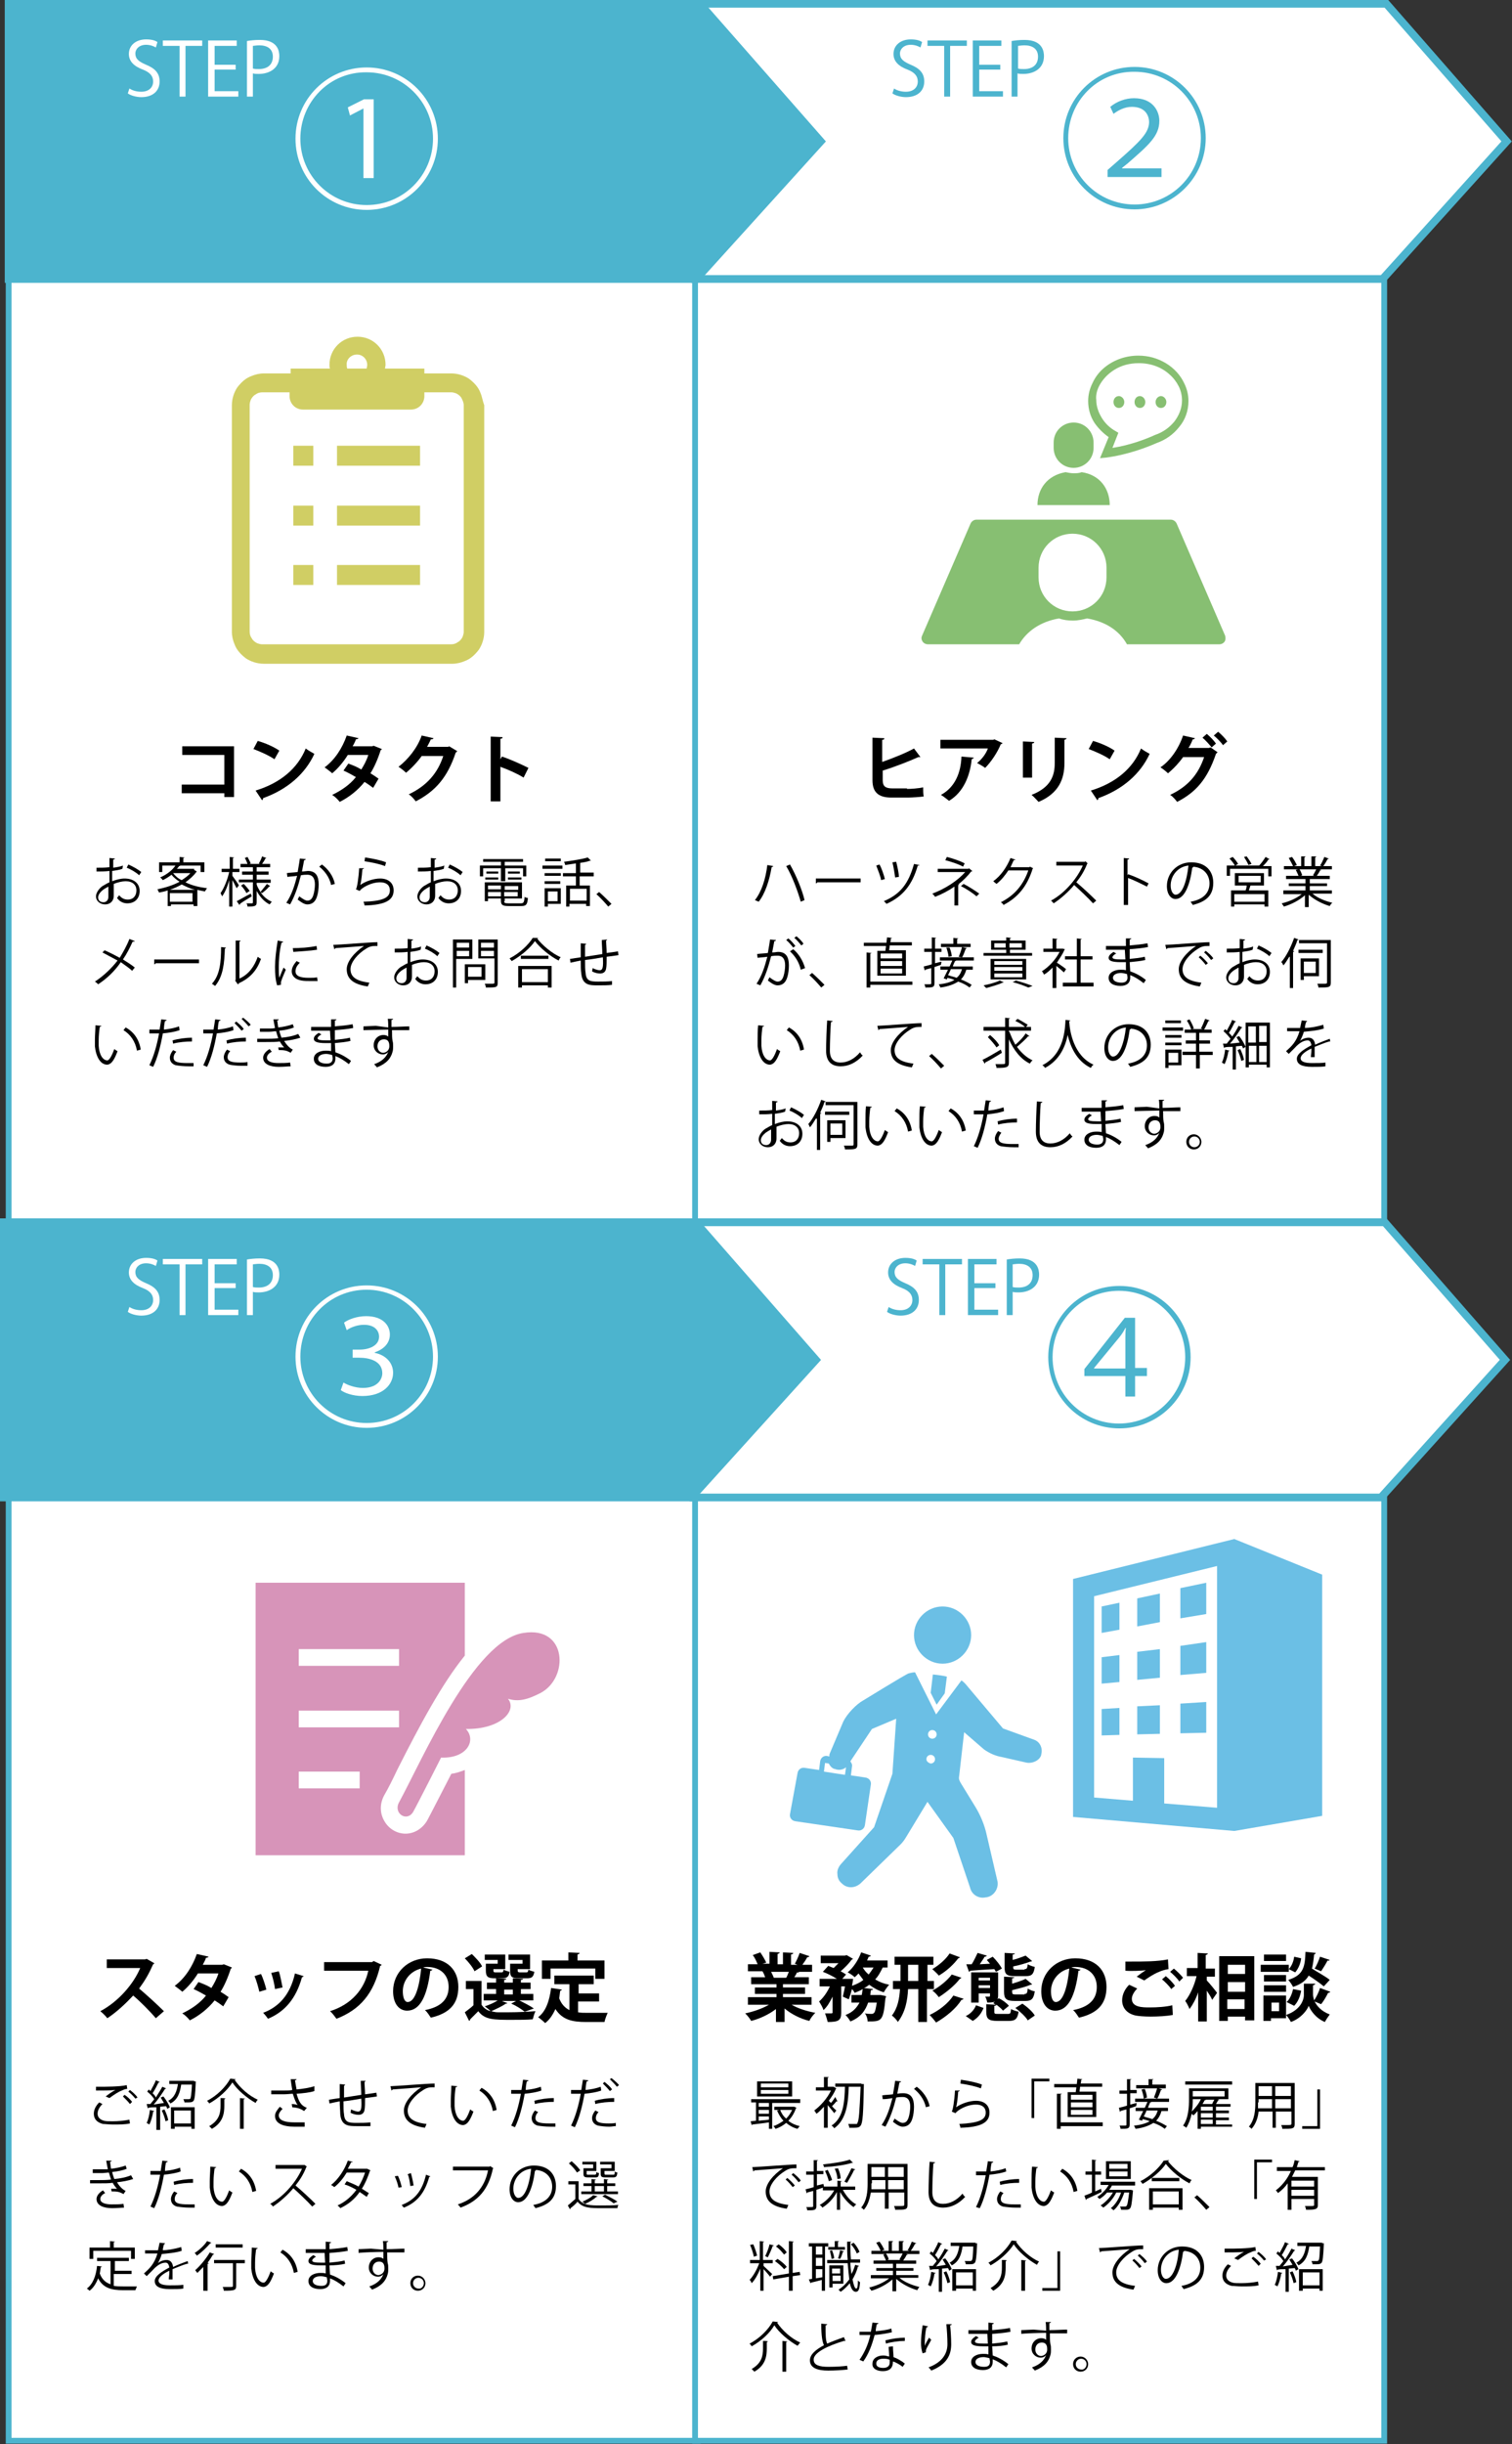
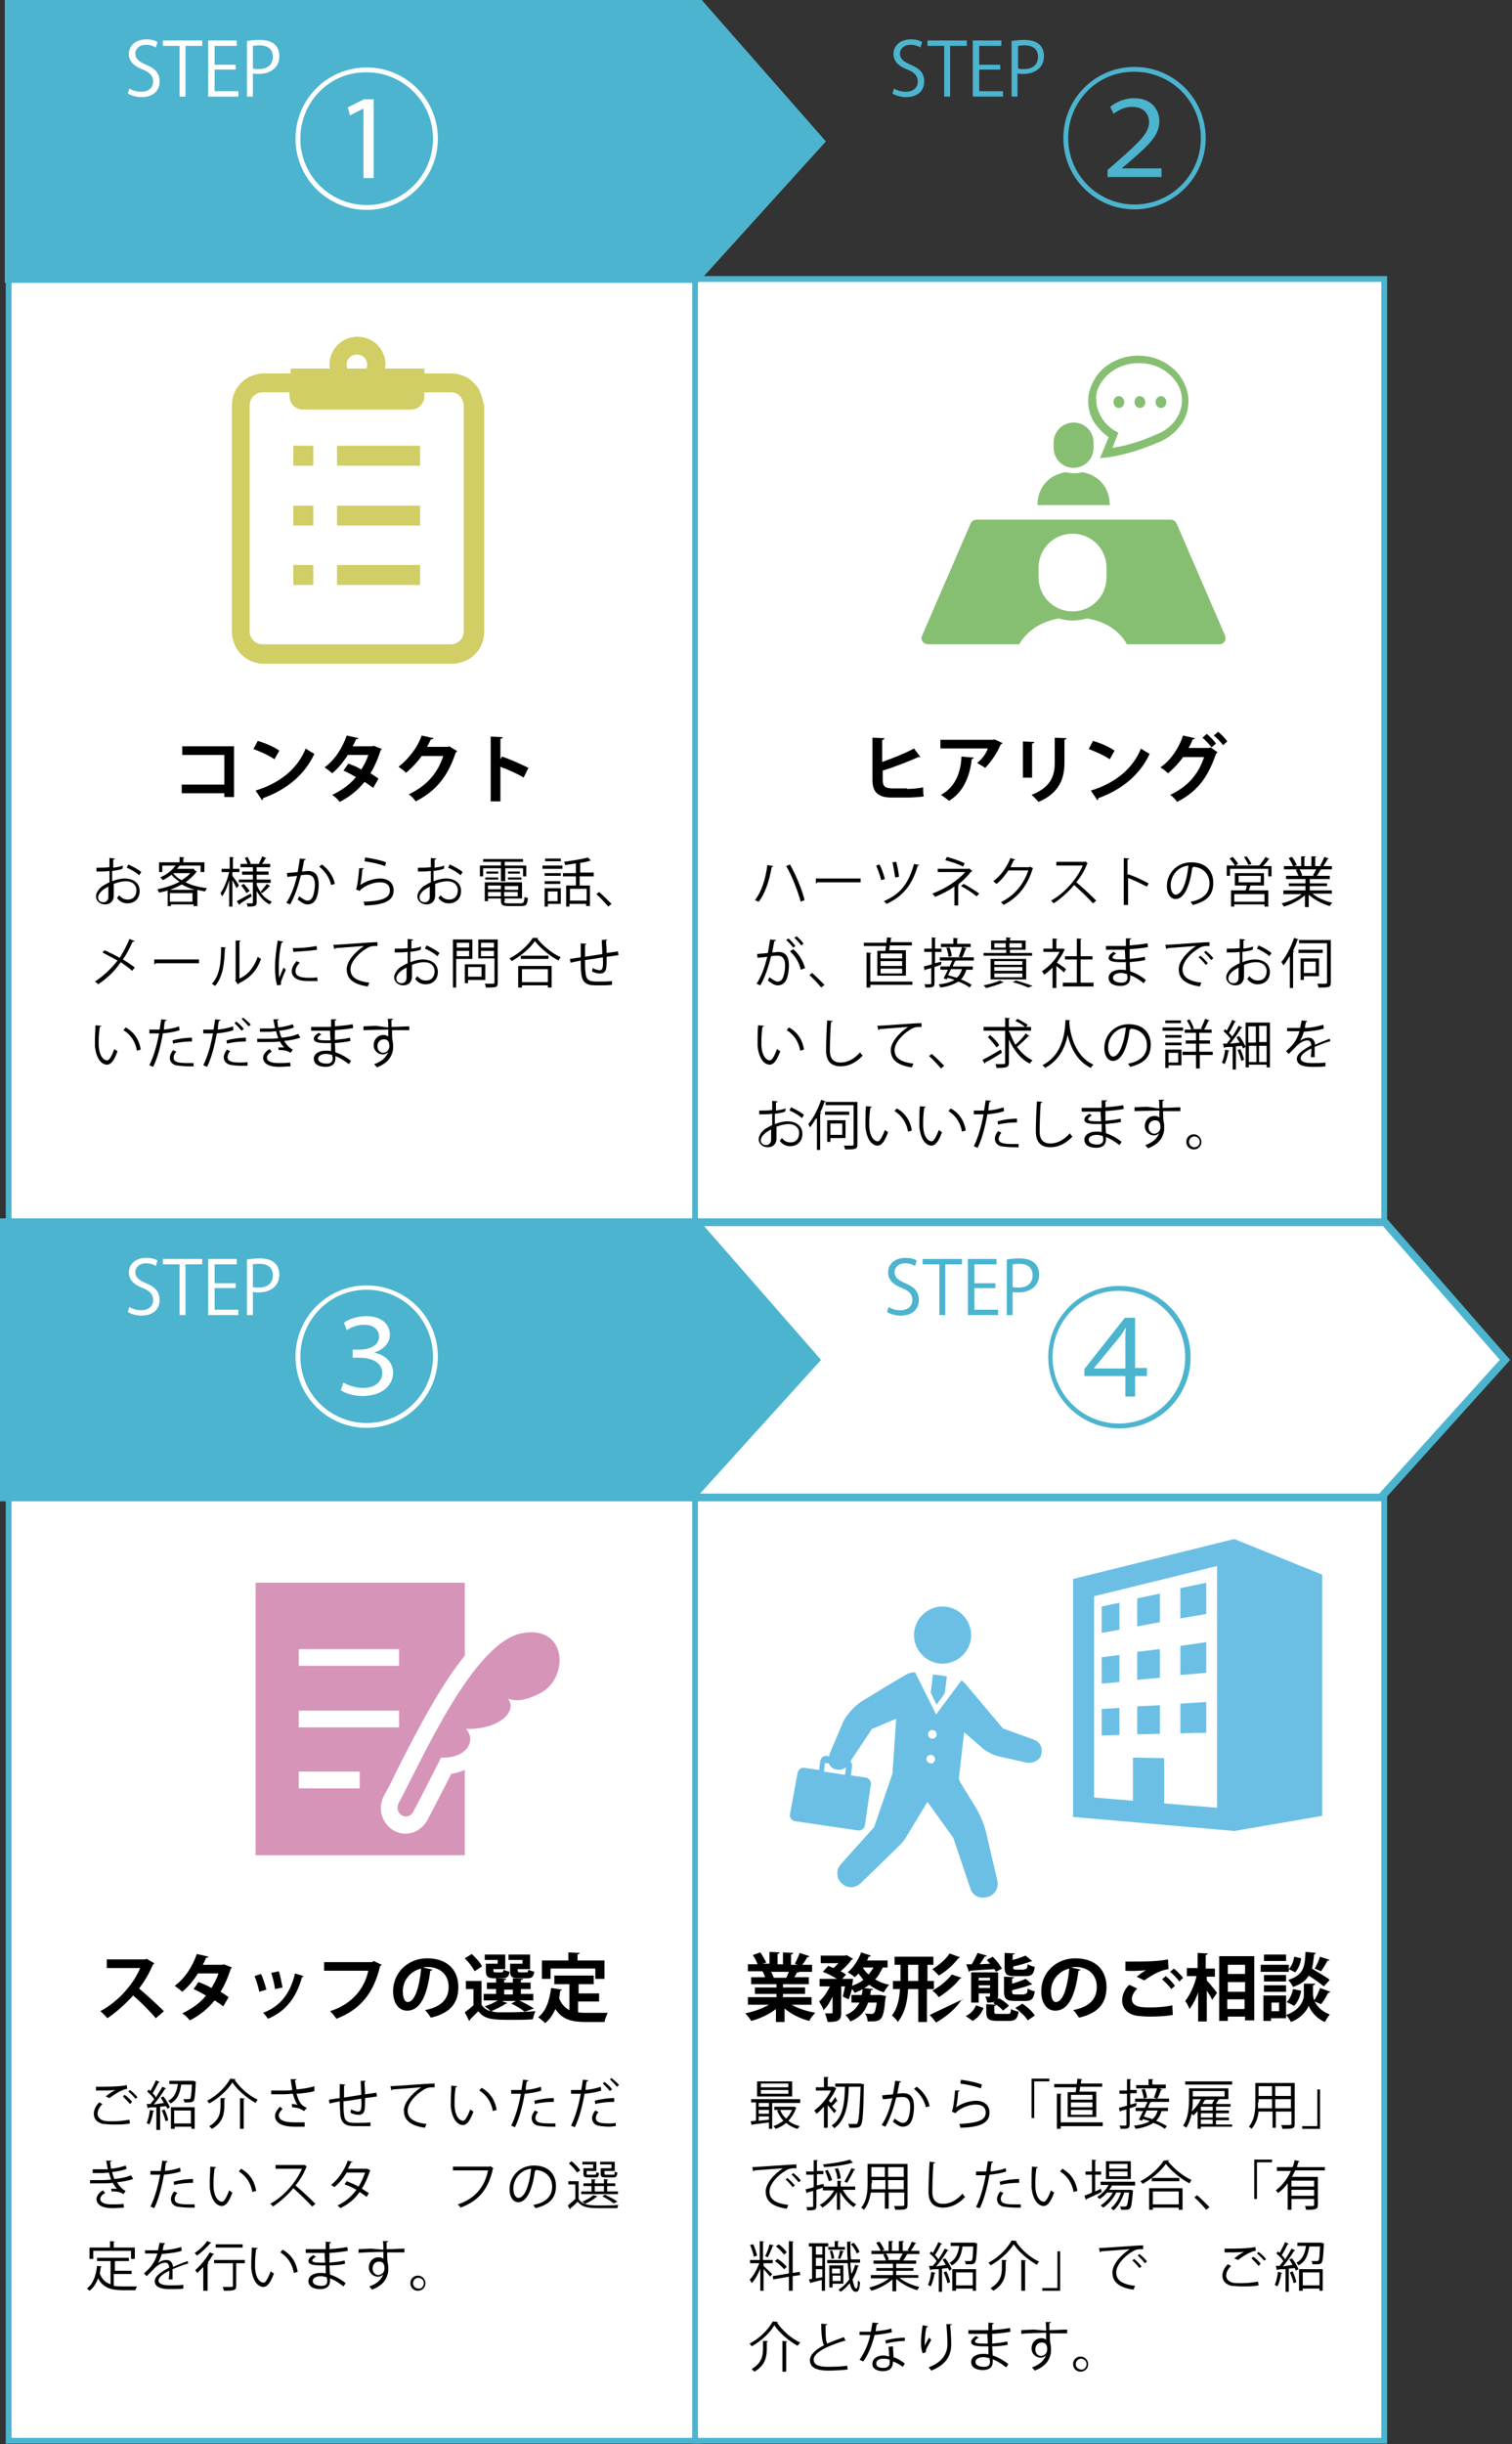
<svg xmlns="http://www.w3.org/2000/svg" version="1.1" id="レイヤー_1" x="0px" y="0px" viewBox="0 0 280.4 452.9" style="enable-background:new 0 0 280.4 452.9;" xml:space="preserve">
  <rect x="0" y="0" width="280.4" height="452.9" fill="#333333" stroke="none" />
  <style type="text/css">
	.st0{fill:#FFFFFF;stroke:#4CB4CE;stroke-width:1.072;stroke-miterlimit:10;}
	.st1{fill:#FFFFFF;stroke:#4CB4CE;stroke-width:1.437;stroke-miterlimit:10;}
	.st2{fill:#4CB4CE;stroke:#4CB4CE;stroke-width:1.437;stroke-miterlimit:10;}
	.st3{fill:#D794B9;}
	.st4{fill:#87BF72;}
	.st5{fill:#D0CE64;}
	.st6{fill:#6BBFE5;}
	.st7{fill:#FFFFFF;}
	.st8{fill:#4CB4CE;}
</style>
  <rect x="1.6" y="51.7" class="st0" width="127.8" height="174.8" />
  <rect x="128.9" y="51.7" class="st0" width="127.8" height="174.8" />
  <rect x="1.6" y="277.5" class="st0" width="127.8" height="174.8" />
  <rect x="128.9" y="277.5" class="st0" width="127.8" height="174.8" />
  <polygon class="st1" points="256.1,277.5 128.6,277.5 128.6,226.5 256.8,226.5 279.1,252 " />
-   <polygon class="st1" points="256.4,51.7 128.9,51.7 128.9,0.7 257.1,0.7 279.4,26.2 " />
  <polygon class="st2" points="129.1,51.7 1.6,51.7 1.6,0.7 129.8,0.7 152.2,26.2 " />
  <polygon class="st2" points="128.2,277.5 0.7,277.5 0.7,226.5 129,226.5 151.3,252 " />
  <g>
    <g>
      <path class="st3" d="M97.1,302.6c-9.2,1.3-18.8,23.5-23.1,31.4c-1.1,2,1.4,3.7,2.6,1.8c0.8-1.4,5.2-10.1,5.2-10.1    c4.8,0.2,6.6-3.2,4.6-5.3c6.4,0.1,9.6-3.4,7.8-5.6c1.9,0.6,3.6,0.2,6.1-1.1C105.5,310.9,105.2,301.3,97.1,302.6z" />
      <path class="st3" d="M79.2,337.4c-0.9,1.5-2.4,2.4-4,2.4c-1.6,0-3.1-0.9-3.9-2.3c-0.9-1.5-0.9-3.3,0-4.9c0.7-1.2,1.5-2.8,2.4-4.7    c4.1-8.1,8.2-15.8,12.5-21.1v-13.5H47.4v50.5h38.8V328c-0.8,0.3-1.6,0.6-2.5,0.7C82.3,331.4,79.8,336.3,79.2,337.4z M55.4,305.6    H74v3.1H55.4V305.6z M55.4,317H74v3.1H55.4V317z M66.8,331.4H55.4v-3.1h11.3V331.4z" />
    </g>
  </g>
  <g>
    <g>
      <path class="st4" d="M205.6,81l-1.6,3.9l1.1-0.1c3.9-0.5,7.6-1.9,9.4-2.7c1.7-0.6,3.1-1.6,4.2-3c1.1-1.3,1.7-3,1.7-4.8    c0-1.2-0.3-2.3-0.8-3.3c-0.7-1.5-1.9-2.8-3.4-3.7c-1.5-0.9-3.2-1.4-5.1-1.4c-2.5,0-4.8,0.9-6.5,2.4c-0.8,0.7-1.5,1.6-2,2.7    c-0.5,1-0.8,2.1-0.8,3.3c0,1.5,0.4,2.9,1.2,4.1C203.7,79.4,204.6,80.3,205.6,81z M203.8,71.6c0.6-1.2,1.6-2.3,2.9-3.1    c1.3-0.8,2.8-1.2,4.5-1.2c2.3,0,4.3,0.8,5.7,2.1c0.7,0.6,1.3,1.4,1.7,2.2c0.4,0.8,0.6,1.7,0.6,2.6c0,1.4-0.5,2.7-1.4,3.9    c-0.9,1.1-2.1,2-3.6,2.5l0,0l0,0c-1.5,0.7-4.6,1.9-7.9,2.4l1.1-2.8l-0.5-0.3c-1.1-0.6-2-1.5-2.6-2.5c-0.6-1-1-2.1-1-3.3    C203.2,73.3,203.4,72.4,203.8,71.6z" />
      <path class="st4" d="M207.5,75.6c0.6,0,1-0.5,1-1.1c0-0.6-0.5-1.1-1-1.1c-0.6,0-1,0.5-1,1.1C206.5,75.1,206.9,75.6,207.5,75.6z" />
      <path class="st4" d="M211.4,75.6c0.6,0,1-0.5,1-1.1c0-0.6-0.5-1.1-1-1.1c-0.6,0-1,0.5-1,1.1C210.4,75.1,210.8,75.6,211.4,75.6z" />
      <path class="st4" d="M215.3,75.6c0.6,0,1-0.5,1-1.1c0-0.6-0.5-1.1-1-1.1s-1,0.5-1,1.1C214.3,75.1,214.7,75.6,215.3,75.6z" />
      <path class="st4" d="M227.2,117.8l-9-20.8c-0.2-0.4-0.6-0.7-1.1-0.7h-36c-0.5,0-0.9,0.3-1.1,0.7l-9,20.8c-0.2,0.4-0.1,0.8,0.1,1.1    c0.2,0.3,0.6,0.5,1,0.5H189c1.4-2.4,3.9-4.2,7.4-4.8c0.8,0.3,1.7,0.4,2.6,0.4c0.9,0,1.8-0.2,2.6-0.4c3.5,0.6,6,2.3,7.4,4.8h17.1    c0.4,0,0.8-0.2,1-0.5C227.3,118.6,227.3,118.2,227.2,117.8z M205.2,107c0,3.5-2.8,6.3-6.3,6.3c-3.5,0-6.3-2.8-6.3-6.3v-1.8    c0-3.5,2.8-6.3,6.3-6.3c3.5,0,6.3,2.8,6.3,6.3V107z" />
      <path class="st4" d="M205.8,93.6c0-3-1.8-5.6-5.2-6.1c-0.5,0.2-1,0.2-1.5,0.2c-0.5,0-1-0.1-1.5-0.2c-3.4,0.6-5.2,3.1-5.2,6.1h6.7    H205.8z" />
      <path class="st4" d="M199.1,86.7c2,0,3.7-1.6,3.7-3.7v-1c0-2-1.6-3.7-3.7-3.7c-2,0-3.7,1.6-3.7,3.7v1    C195.4,85,197,86.7,199.1,86.7z" />
    </g>
  </g>
  <g>
    <g>
      <path class="st5" d="M89.1,72.8c-0.4-1.1-1.2-1.9-2.1-2.6c-0.9-0.6-2.1-1-3.3-1h-5v-0.9h-7.3c0-0.2,0.1-0.5,0.1-0.7    c0-2.9-2.3-5.2-5.2-5.2s-5.2,2.3-5.2,5.2c0,0.2,0,0.5,0.1,0.7h-7.3v0.9h-5c-0.8,0-1.6,0.2-2.3,0.5c-1.1,0.4-1.9,1.2-2.6,2.1    c-0.6,0.9-1,2.1-1,3.3v42c0,0.8,0.2,1.6,0.5,2.3c0.4,1.1,1.2,1.9,2.1,2.6c0.9,0.6,2.1,1,3.3,1h35c0.8,0,1.6-0.2,2.3-0.5    c1.1-0.4,1.9-1.2,2.6-2.1c0.6-0.9,1-2.1,1-3.3v-42C89.5,74.3,89.4,73.5,89.1,72.8z M66.2,65.7c1.1,0,1.9,0.9,1.9,1.9    c0,0.3-0.1,0.5-0.1,0.7h-3.6c-0.1-0.2-0.1-0.5-0.1-0.7C64.2,66.6,65.1,65.7,66.2,65.7z M86,117.1c0,0.3-0.1,0.6-0.2,0.9    c-0.2,0.4-0.5,0.8-0.9,1c-0.4,0.3-0.8,0.4-1.3,0.4h-35c-0.3,0-0.6-0.1-0.9-0.2c-0.4-0.2-0.8-0.5-1-0.9c-0.3-0.4-0.4-0.8-0.4-1.3    v-42c0-0.3,0.1-0.6,0.2-0.9c0.2-0.4,0.5-0.8,0.9-1c0.4-0.3,0.8-0.4,1.3-0.4h5v0.7c0,1.4,1.1,2.5,2.5,2.5h20c1.4,0,2.5-1.1,2.5-2.5    v-0.7h5c0.3,0,0.6,0.1,0.9,0.2c0.4,0.2,0.8,0.5,1,0.9s0.4,0.8,0.4,1.3V117.1z" />
      <rect x="54.4" y="82.6" class="st5" width="3.7" height="3.7" />
      <rect x="62.5" y="82.6" class="st5" width="15.4" height="3.7" />
      <rect x="54.4" y="93.7" class="st5" width="3.7" height="3.7" />
      <rect x="62.5" y="93.7" class="st5" width="15.4" height="3.7" />
      <rect x="54.4" y="104.7" class="st5" width="3.7" height="3.7" />
      <rect x="62.5" y="104.7" class="st5" width="15.4" height="3.7" />
    </g>
  </g>
  <g>
    <g>
      <g>
        <path class="st6" d="M180.1,303c0-2.9-2.4-5.3-5.3-5.3c-2.9,0-5.3,2.4-5.3,5.3c0,2.9,2.4,5.3,5.3,5.3     C177.7,308.3,180.1,305.9,180.1,303z" />
        <path class="st6" d="M146.5,336.2c-0.1,0.6,0.3,1.2,1,1.3l11.6,1.7c0.6,0.1,1.2-0.3,1.3-1l1.1-7.5c0.1-0.6-0.3-1.2-1-1.3     l-2.7-0.4l0.2-1.6c0.1-0.4-0.1-0.7-0.3-1l4-6l4.5-1.9l-0.7,10.2l-3.4,9.9l-6.2,6.9c-0.4,0.5-0.7,1.1-0.6,1.8     c0,0.7,0.3,1.3,0.8,1.7l0.1,0.1c1,0.9,2.4,0.8,3.4-0.1l7.4-7.2c0.4-0.4,0.7-0.8,1-1.3l4-6.6l4.8,6.7l3.1,9.2     c0.3,1.3,1.6,2.1,2.9,1.8l0.1,0c1.4-0.2,2.3-1.6,2.1-2.9l-2-8.6c-0.4-1.9-1.2-3.8-2.2-5.4l-2.7-4.4c-0.3-0.6-0.3-0.7-0.2-1.4     l0.9-7.9l3.7,3.2c1,0.7,2.1,1.2,3.3,1.4l4.4,1c1.1,0.3,2.6-0.3,2.9-1.4l0-0.1c0.3-1.1-0.2-2.3-1.3-2.7l-5.8-2.1l-7-8.3     c-0.2-0.2-0.4-0.4-0.7-0.6l-4.7,6.3l-3.9-7.8c-0.4,0-0.8,0.1-1.2,0.2c-0.6,0.2-8.4,5-8.4,5c-1.3,0.7-3,2.5-3.7,3.9l-2.5,5.9     c-0.1,0.2-0.1,0.4-0.1,0.6l-0.4-0.1c-0.6-0.1-1.2,0.3-1.3,1l-0.2,1.6l-2.7-0.4c-0.6-0.1-1.2,0.3-1.3,1L146.5,336.2z M172.9,322.2     c-0.4,0-0.8-0.3-0.8-0.8c0-0.4,0.3-0.8,0.8-0.8c0.4,0,0.8,0.3,0.8,0.8C173.7,321.9,173.3,322.2,172.9,322.2z M171.8,326     c0-0.4,0.3-0.8,0.8-0.8c0.4,0,0.8,0.3,0.8,0.8c0,0.4-0.3,0.8-0.8,0.8C172.2,326.7,171.8,326.4,171.8,326z M156.7,328.9l-3.9-0.6     l0.2-1.6l0,0l0.7,0.1c0.2,0.4,0.5,0.8,1,1l0.1,0c0.7,0.3,1.5,0.2,2.1-0.3L156.7,328.9z" />
        <path class="st6" d="M175.6,310.7c-0.8-0.2-1.6-0.3-2.6-0.4l-0.4,3.4l1.1,2.2l1.5-2.1L175.6,310.7z" />
      </g>
    </g>
    <g>
      <g>
        <path class="st6" d="M228.9,285.2l-29.9,7.4v44.1l29.9,2.6l16.3-2.8v-44.7L228.9,285.2z M225.7,335l-9.8-0.8v-8.4l-5.8-0.1v8     l-7.2-0.6v-37.3l22.8-5.6V335z" />
        <polygon class="st6" points="223.7,293.3 218.9,294.3 218.9,299.9 223.7,299.1    " />
        <polygon class="st6" points="207.6,297 204.3,297.7 204.3,302.6 207.6,302    " />
        <polygon class="st6" points="215.1,295.3 210.9,296.2 210.9,301.4 215.1,300.6    " />
        <polygon class="st6" points="207.6,306.7 204.3,307.1 204.3,312 207.6,311.7    " />
        <polygon class="st6" points="215.1,305.6 210.9,306.1 210.9,311.3 215.1,310.9    " />
        <polygon class="st6" points="223.7,304.3 218.9,305 218.9,310.4 223.7,310    " />
        <polygon class="st6" points="223.7,315.4 218.9,315.7 218.9,321.2 223.7,321.1    " />
        <polygon class="st6" points="215.1,316 210.9,316.2 210.9,321.4 215.1,321.3    " />
        <polygon class="st6" points="207.6,316.5 204.3,316.7 204.3,321.6 207.6,321.5    " />
      </g>
    </g>
  </g>
  <g>
    <g>
      <path d="M43.4,138.2v9.5h-1.8V147h-7.9v-1.6h7.9v-5.5h-7.8v-1.6H43.4z" />
      <path d="M47.8,137.3c1.4,0.4,3,1.1,4,1.8l-0.9,1.6c-1-0.7-2.6-1.4-3.9-1.9L47.8,137.3z M47.4,146.5c4.6-1.4,7.8-4.1,9.3-7.8    c0.5,0.4,1.1,0.7,1.6,1c-1.7,3.7-5,6.6-9.5,8.2c0,0.2-0.1,0.3-0.2,0.4L47.4,146.5z" />
      <path d="M70.8,138.8c0,0.1-0.1,0.2-0.2,0.2c-0.5,1.6-1.2,3.2-1.9,4.3c0.5,0.3,1.1,0.7,1.5,1l-1,1.7c-0.4-0.3-1.1-0.8-1.6-1.1    c-1.2,1.5-2.8,2.8-4.6,3.7c-0.3-0.4-0.9-1-1.4-1.3c1.7-0.8,3.3-1.9,4.4-3.3c-0.7-0.4-1.6-0.9-2.3-1.2l0.9-1.3    c0.8,0.3,1.6,0.6,2.4,1.1c0.5-0.8,1-1.7,1.3-2.7h-3.8c-0.8,1.3-1.9,2.6-2.9,3.4c-0.3-0.3-1-0.8-1.4-1.1c1.9-1.4,3.3-3.6,4.1-5.9    l2.2,0.5c-0.1,0.1-0.2,0.2-0.5,0.2c-0.1,0.4-0.4,0.9-0.6,1.3h3.6l0.3-0.1L70.8,138.8z" />
      <path d="M84.8,139.2c-0.1,0.1-0.2,0.2-0.3,0.3c-1.5,4.5-3.7,7.1-7.4,9c-0.3-0.4-0.8-1-1.3-1.3c3.4-1.6,5.4-4,6.4-7.1h-4    c-0.7,1-1.8,2.2-2.9,3.1c-0.3-0.3-0.9-0.8-1.4-1.1c1.8-1.4,3.5-3.5,4.3-5.8l2.2,0.5c-0.1,0.2-0.2,0.2-0.5,0.2    c-0.2,0.5-0.5,1-0.7,1.4h3.9l0.2-0.1L84.8,139.2z" />
      <path d="M97.1,144.1c-1.1-0.7-2.9-1.5-4.3-2v6.4H91v-12l2.2,0.1c0,0.2-0.1,0.3-0.4,0.3v3.8l0.3-0.5c1.5,0.5,3.5,1.4,4.9,2.1    L97.1,144.1z" />
    </g>
  </g>
  <g>
    <g>
      <path d="M22.7,161c-0.5,0.2-1.2,0.3-1.9,0.4c0,0.6,0,1.3,0,1.9c0.8-0.3,1.6-0.5,2.3-0.5c1.7,0,2.8,0.9,2.8,2.3    c0,1.3-0.8,2.3-2.3,2.3c-0.7,0-1.4-0.3-1.9-1c0.1-0.1,0.3-0.4,0.4-0.5c0.5,0.6,1,0.8,1.6,0.8c1.1,0,1.6-0.8,1.6-1.7    c0-1-0.7-1.7-2-1.7c-0.6,0-1.5,0.2-2.2,0.5c0,0.7,0,1.9,0,2.2c0,0.9-0.6,1.6-1.6,1.6c-0.9,0-1.7-0.6-1.7-1.5    c0-0.6,0.5-1.4,1.2-1.9c0.4-0.2,0.8-0.5,1.3-0.7v-2.1c-0.8,0.1-1.6,0.1-2.4,0.1l0-0.7c0.9,0,1.7,0,2.4-0.1V159l1,0.1    c0,0.1-0.1,0.2-0.3,0.2c0,0.4,0,1,0,1.5c0.7-0.1,1.3-0.2,1.8-0.4L22.7,161z M20.1,166.2c0-0.3,0-1.1,0-1.9c-0.4,0.2-0.7,0.4-1,0.6    c-0.5,0.4-0.9,0.9-0.9,1.4c0,0.5,0.3,0.9,1,0.9C19.7,167.2,20.1,166.8,20.1,166.2L20.1,166.2z M25.8,162.2    c-0.5-0.5-1.5-1.1-2.3-1.4l0.3-0.6c0.9,0.4,1.8,0.9,2.4,1.4L25.8,162.2z" />
      <path d="M36,161.2l0.5,0.3c0,0-0.1,0.1-0.1,0.1c-0.5,0.7-1.2,1.3-2,1.9c1.2,0.6,2.5,0.9,4,1.1c-0.1,0.1-0.3,0.4-0.4,0.6    c-0.5-0.1-1-0.2-1.4-0.3v3h-0.7v-0.3h-4.2v0.3h-0.6v-2.9c-0.5,0.2-1.1,0.3-1.6,0.4c-0.1-0.2-0.2-0.4-0.3-0.6    c1.4-0.3,2.8-0.7,4.1-1.4c-0.6-0.4-1.1-0.8-1.5-1.3c-0.5,0.4-1,0.7-1.6,1c-0.1-0.1-0.3-0.4-0.5-0.5c1.4-0.6,2.4-1.5,2.9-2.3    l0.8,0.1c0,0.1-0.1,0.1-0.2,0.1c-0.1,0.2-0.2,0.3-0.4,0.5h3.2L36,161.2z M30.1,160.4v1.2h-0.6v-1.8h3.8v-1l0.9,0.1    c0,0.1-0.1,0.1-0.2,0.1v0.8h3.9v1.8h-0.7v-1.2H30.1z M36.2,164.9c-0.9-0.2-1.7-0.6-2.5-1c-0.7,0.4-1.4,0.7-2.2,1H36.2z     M31.5,167.1h4.2v-1.6h-4.2V167.1z M32.1,161.8L32.1,161.8c0.4,0.5,0.9,1,1.6,1.3c0.6-0.4,1.2-0.8,1.6-1.3H32.1z" />
      <path d="M43.1,161.6v0.7c0.3,0.4,1.1,1.5,1.2,1.8c-0.1,0.1-0.2,0.2-0.4,0.5c-0.2-0.3-0.5-1-0.8-1.5v4.9h-0.6v-4.9    c-0.3,1.2-0.8,2.3-1.3,3c-0.1-0.2-0.2-0.4-0.3-0.6c0.6-0.8,1.3-2.5,1.6-3.9h-1.4V161h1.5v-2.2l0.8,0.1c0,0.1-0.1,0.1-0.2,0.1v2    h1.2v0.6H43.1z M43.9,167c0.6-0.3,1.6-0.9,2.6-1.4l0.2,0.5c-0.8,0.5-1.7,1-2.2,1.4c0,0.1,0,0.1-0.1,0.2L43.9,167z M48.3,165.3    L48.3,165.3c0.5,0.8,1.2,1.4,2.1,1.8c-0.1,0.1-0.3,0.4-0.4,0.5c-1-0.5-1.8-1.4-2.4-2.5v2.1c0,0.7-0.3,0.8-1.7,0.8    c0-0.2-0.1-0.5-0.2-0.6c0.5,0,0.9,0,1,0c0.1,0,0.2,0,0.2-0.2v-3.7h-2.6V163h2.6v-0.9h-2v-0.6h2v-0.8h-2.3v-0.6h1.3    c-0.1-0.3-0.3-0.8-0.5-1.1l0.5-0.2c0.2,0.4,0.5,0.9,0.6,1.2l-0.3,0.1h2L48,160c0.2-0.3,0.5-0.9,0.6-1.3l0.8,0.3    c0,0-0.1,0.1-0.2,0.1c-0.1,0.3-0.4,0.7-0.6,1h1.5v0.6h-2.5v0.8h2.2v0.6h-2.2v0.9h2.6v0.6h-2.6v0.3C47.7,164.3,48,164.8,48.3,165.3    c0.4-0.5,0.9-1.1,1.2-1.5l0.6,0.4c0,0-0.1,0.1-0.2,0.1c-0.3,0.4-0.9,0.9-1.3,1.2L48.3,165.3z M45.7,165.5c-0.2-0.4-0.6-1-1-1.4    l0.5-0.3c0.4,0.4,0.9,1,1.1,1.3L45.7,165.5z" />
      <path d="M56.7,159.2c0,0.1-0.1,0.2-0.3,0.2c-0.1,0.6-0.3,1.5-0.4,2.1c0.4,0,0.9-0.1,1.1-0.1c1.5,0,2,1,2,2.5    c0,0.7-0.1,1.6-0.3,2.2c-0.3,1-0.9,1.5-1.8,1.5c-0.4,0-0.9-0.2-1.8-0.9c0.1-0.2,0.2-0.4,0.3-0.6c0.8,0.6,1.2,0.8,1.5,0.8    c0.6,0,0.9-0.4,1.1-1c0.2-0.6,0.3-1.5,0.3-2c0-1.1-0.4-1.8-1.4-1.8c-0.3,0-0.7,0-1.2,0.1c-0.5,2-1.1,3.8-2,5.4l-0.7-0.3    c1-1.5,1.5-3.1,2-5c-0.5,0.1-1.2,0.1-1.8,0.2l-0.1-0.7c0.5-0.1,1.3-0.1,2-0.2c0.1-0.7,0.3-1.6,0.4-2.5L56.7,159.2z M61.4,164    c-0.3-1.5-1.3-2.7-2.2-3.4l0.5-0.4c1.1,0.8,2.1,2.1,2.4,3.6L61.4,164z" />
      <path d="M67.5,160.9c0,0.1-0.1,0.1-0.3,0.2c-0.1,1.5-0.3,2.7-0.4,2.9h0c1-0.7,2.5-1.2,3.7-1.2c1.5,0,2.5,0.8,2.5,2.2    c0,1.8-1.5,2.7-5.4,2.8c0-0.2-0.1-0.5-0.2-0.7c3.5-0.1,4.9-0.7,4.9-2.1c0-1-0.7-1.5-1.8-1.5c-1.8,0-3.5,1.1-3.8,1.6l-0.7-0.3    c0.2-0.2,0.5-2,0.6-3.9L67.5,160.9z M67.7,158.9c1.4,0.2,2.9,0.5,3.9,0.9l-0.2,0.7c-1-0.4-2.5-0.7-3.8-0.9L67.7,158.9z" />
      <path d="M82.3,161c-0.5,0.2-1.2,0.3-1.9,0.4c0,0.6,0,1.3,0,1.9c0.8-0.3,1.6-0.5,2.3-0.5c1.7,0,2.8,0.9,2.8,2.3    c0,1.3-0.8,2.3-2.3,2.3c-0.7,0-1.4-0.3-1.9-1c0.1-0.1,0.3-0.4,0.4-0.5c0.5,0.6,1,0.8,1.6,0.8c1.1,0,1.6-0.8,1.6-1.7    c0-1-0.7-1.7-2-1.7c-0.6,0-1.5,0.2-2.2,0.5c0,0.7,0,1.9,0,2.2c0,0.9-0.6,1.6-1.6,1.6c-0.9,0-1.7-0.6-1.7-1.5    c0-0.6,0.5-1.4,1.2-1.9c0.4-0.2,0.8-0.5,1.3-0.7v-2.1c-0.8,0.1-1.6,0.1-2.4,0.1l0-0.7c0.9,0,1.7,0,2.4-0.1V159l1,0.1    c0,0.1-0.1,0.2-0.3,0.2c0,0.4,0,1,0,1.5c0.7-0.1,1.3-0.2,1.8-0.4L82.3,161z M79.7,166.2c0-0.3,0-1.1,0-1.9c-0.4,0.2-0.7,0.4-1,0.6    c-0.5,0.4-0.9,0.9-0.9,1.4c0,0.5,0.3,0.9,1,0.9C79.3,167.2,79.7,166.8,79.7,166.2L79.7,166.2z M85.4,162.2    c-0.5-0.5-1.5-1.1-2.3-1.4l0.3-0.6c0.9,0.4,1.8,0.9,2.4,1.4L85.4,162.2z" />
      <path d="M92.9,163.3v-2.4h-3.3v1.5H89v-2h3.9v-0.7h-3.3v-0.5H97v0.5h-3.4v0.7h4v2h-0.6v-1.5h-3.3v2.4H92.9z M93.5,167    c0,0.3,0.1,0.4,0.8,0.4h2.3c0.5,0,0.6-0.2,0.7-1.2c0.1,0.1,0.4,0.2,0.6,0.2c-0.1,1.2-0.3,1.5-1.2,1.5h-2.4c-1.1,0-1.4-0.2-1.4-1    v-0.4h-2.4v0.5h-0.6v-3.5h6.9v3h-3.2V167z M90,163v-0.4h2.4v0.4H90z M90.2,161.5h2.2v0.4h-2.2V161.5z M92.9,164.1h-2.4v0.7h2.4    V164.1z M90.5,166.1h2.4v-0.8h-2.4V166.1z M96.1,164.9v-0.7h-2.5v0.7H96.1z M93.5,166.1h2.5v-0.8h-2.5V166.1z M94.2,161.5h2.2v0.4    h-2.2V161.5z M94.2,163v-0.4h2.5v0.4H94.2z" />
      <path d="M100.6,161v-0.6h3.7v0.6H100.6z M104,164.6v2.9h-2.4v0.5H101v-3.4H104z M104,161.8v0.5H101v-0.5H104z M101,163.8v-0.5h2.9    v0.5H101z M104,159.1v0.5h-2.9v-0.5H104z M103.4,165.2h-1.8v1.8h1.8V165.2z M110,162.4h-2.5v1.7h1.9v3.8h-0.7v-0.4h-3.1v0.5H105    v-3.9h1.8v-1.7h-2.4v-0.6h2.4V160c-0.7,0.1-1.4,0.2-2,0.3c0-0.2-0.1-0.4-0.2-0.6c1.5-0.2,3.4-0.5,4.4-0.8l0.6,0.6c0,0-0.1,0-0.1,0    c0,0-0.1,0-0.1,0c-0.5,0.2-1.1,0.3-1.8,0.4v1.8h2.5V162.4z M108.8,166.9v-2.2h-3.1v2.2H108.8z" />
      <path d="M111.1,165.3c0.7,0.6,1.7,1.6,2.3,2.2l-0.6,0.5c-0.5-0.6-1.5-1.7-2.2-2.3L111.1,165.3z" />
      <path d="M19.4,176.1c0.9,0.4,1.9,0.9,2.8,1.4c0.6-1,1.3-2.2,1.8-3.5l1,0.4c0,0.1-0.2,0.1-0.4,0.1c-0.5,1.1-1.1,2.3-1.8,3.3    c0.8,0.5,1.6,1,2.2,1.5l-0.5,0.6c-0.5-0.5-1.3-1-2.1-1.6c-1,1.5-2.5,3-4.2,4.1c-0.1-0.1-0.4-0.4-0.6-0.5c1.7-1.1,3.2-2.6,4.2-3.9    c-0.9-0.5-1.9-1-2.8-1.5L19.4,176.1z" />
      <path d="M28.6,177.8h8.3v0.7h-8c-0.1,0.1-0.2,0.2-0.3,0.2L28.6,177.8z" />
      <path d="M41.9,175.6c0,0.1-0.1,0.1-0.2,0.2c-0.1,2.7-0.3,5.1-1.8,6.9c-0.2-0.1-0.4-0.3-0.6-0.4c1.5-1.6,1.7-4.1,1.7-6.8    L41.9,175.6z M44.5,181.3c1.7-0.8,2.7-2.3,3.3-4c0.1,0.1,0.4,0.3,0.6,0.4c-0.7,2-1.9,3.5-4.1,4.5c0,0.1-0.1,0.2-0.2,0.2l-0.5-0.7    l0.1-0.1v-7.3l0.9,0c0,0.1-0.1,0.2-0.2,0.2V181.3z" />
      <path d="M52.5,174.5c0,0.1-0.1,0.2-0.3,0.2c-0.4,1.6-0.5,3.4-0.5,4.5c0,0.7,0,1.5,0.1,2c0.2-0.5,0.6-1.5,0.8-1.9l0.4,0.4    c-0.4,1-0.7,1.6-0.8,2c-0.1,0.2-0.1,0.3-0.1,0.5c0,0.1,0,0.2,0,0.3l-0.7,0.1c-0.3-0.9-0.4-2.1-0.4-3.4c0-1.3,0.2-3.1,0.5-4.9    L52.5,174.5z M58.9,181.8c-0.4,0-0.7,0-1.1,0c-0.7,0-1.4,0-1.9-0.1c-1.2-0.2-1.8-0.9-1.8-1.7c0-0.7,0.4-1.3,0.9-1.9l0.6,0.3    c-0.5,0.5-0.8,1-0.8,1.6c0,1.2,1.7,1.2,2.7,1.2c0.4,0,0.9,0,1.3-0.1L58.9,181.8z M54.3,175.7c1.3,0,3-0.1,4.4-0.4l0.1,0.7    c-1.2,0.2-3.2,0.3-4.4,0.4L54.3,175.7z" />
      <path d="M61.8,175.1c0.8,0,6.9-0.5,8.2-0.5l0,0.7c-0.1,0-0.2,0-0.4,0c-0.6,0-1.1,0.1-1.7,0.5c-1.5,0.9-2.9,2.5-2.9,3.8    c0,1.4,1,2.2,3.5,2.5l-0.3,0.7c-2.8-0.4-3.9-1.5-3.9-3.2c0-1.4,1.4-3.1,3.2-4.3c-1.1,0.1-4,0.3-5.3,0.4c0,0.1-0.1,0.1-0.2,0.2    L61.8,175.1z" />
      <path d="M78,176c-0.5,0.2-1.2,0.3-1.9,0.4c0,0.6,0,1.3,0,1.9c0.8-0.3,1.6-0.5,2.3-0.5c1.7,0,2.8,0.9,2.8,2.3    c0,1.3-0.8,2.3-2.3,2.3c-0.7,0-1.4-0.3-1.9-1c0.1-0.1,0.3-0.4,0.4-0.5c0.5,0.6,1,0.8,1.6,0.8c1.1,0,1.6-0.8,1.6-1.7    c0-1-0.7-1.7-2-1.7c-0.6,0-1.5,0.2-2.2,0.5c0,0.7,0,1.9,0,2.2c0,0.9-0.6,1.6-1.6,1.6c-0.9,0-1.7-0.6-1.7-1.5    c0-0.6,0.5-1.4,1.2-1.9c0.4-0.2,0.8-0.5,1.3-0.7v-2.1c-0.8,0.1-1.6,0.1-2.4,0.1l0-0.7c0.9,0,1.7,0,2.4-0.1V174l1,0.1    c0,0.1-0.1,0.2-0.3,0.2c0,0.4,0,1,0,1.5c0.7-0.1,1.3-0.2,1.8-0.4L78,176z M75.4,181.2c0-0.3,0-1.1,0-1.9c-0.4,0.2-0.7,0.4-1,0.6    c-0.5,0.4-0.9,0.9-0.9,1.4c0,0.5,0.3,0.9,1,0.9C75,182.2,75.4,181.8,75.4,181.2L75.4,181.2z M81.1,177.2c-0.5-0.5-1.5-1.1-2.3-1.4    l0.3-0.6c0.9,0.4,1.8,0.9,2.4,1.4L81.1,177.2z" />
      <path d="M87.6,177.7h-3v5.3H84v-8.9h3.6V177.7z M87,174.7h-2.3v0.9H87V174.7z M84.6,177.2H87v-1h-2.3V177.2z M89.9,181.6h-3.1v0.6    h-0.6v-3.5h3.8V181.6z M89.3,179.2h-2.5v1.8h2.5V179.2z M92.3,174.2v7.9c0,0.5-0.1,0.7-0.4,0.8c-0.3,0.1-0.9,0.1-1.8,0.1    c0-0.2-0.1-0.5-0.2-0.7c0.3,0,0.7,0,1,0c0.8,0,0.8,0,0.8-0.3v-4.4h-3v-3.5H92.3z M91.6,174.7h-2.4v0.9h2.4V174.7z M89.2,177.2h2.4    v-1h-2.4V177.2z" />
      <path d="M99.8,173.8c0,0.1-0.1,0.1-0.2,0.1c1,1.3,2.8,2.8,4.4,3.5c-0.2,0.1-0.3,0.4-0.4,0.6c-1.6-0.8-3.4-2.3-4.4-3.6    c-0.8,1.2-2.5,2.7-4.3,3.7c-0.1-0.1-0.3-0.4-0.4-0.5c1.8-0.9,3.5-2.5,4.3-3.8L99.8,173.8z M96.1,183v-4h6.2v4h-0.7v-0.4h-4.8v0.4    H96.1z M96.6,177.1h5.1v0.6h-5.1V177.1z M101.6,179.6h-4.8v2.4h4.8V179.6z" />
      <path d="M112.6,174.1c0,0.1-0.1,0.1-0.2,0.2c0,0.7,0.1,1.5,0.1,2.3c0.8-0.1,1.5-0.2,2.1-0.3l0.1,0.7c-0.6,0.1-1.4,0.2-2.2,0.3    c0,0.9,0,1.7-0.1,2.2c-0.1,0.6-0.5,0.9-1.1,0.9c-0.4,0-1-0.1-1.5-0.4c0-0.1,0.1-0.4,0.1-0.6c0.6,0.3,1.1,0.4,1.3,0.4    c0.6,0,0.7-0.6,0.6-2.4c-1.1,0.2-2.3,0.4-3.3,0.5c0,0.9,0,1.9,0.1,2.4c0.1,1.5,0.9,1.6,2.3,1.6c0.8,0,1.9,0,2.6-0.1l0,0.7    c-0.7,0.1-1.7,0.1-2.6,0.1c-1.5,0-2.9,0-3.1-2.2c-0.1-0.6-0.1-1.4-0.1-2.4c-0.6,0.1-1.4,0.3-1.9,0.4l-0.1-0.7    c0.5-0.1,1.4-0.2,2-0.3c0-0.9,0-1.8,0-2.6l1,0.1c0,0.1-0.1,0.2-0.2,0.2c0,0.6,0,1.4,0,2.2l3.2-0.5c0-0.8-0.1-1.8-0.1-2.6    L112.6,174.1z" />
      <path d="M18.8,190.1c0,0.1-0.1,0.1-0.3,0.2c-0.1,0.7-0.2,1.6-0.2,2.5c0,0.4,0,0.7,0,1c0.1,1.7,0.8,2.7,1.6,2.7    c0.4,0,0.9-1,1.3-2.1c0.1,0.1,0.4,0.3,0.6,0.4c-0.5,1.3-1,2.4-1.9,2.5c-1.3,0-2.1-1.5-2.3-3.4c0-0.4,0-0.8,0-1.2    c0-0.9,0.1-1.8,0.1-2.7L18.8,190.1z M25.4,194.7c-0.3-1.7-1.2-3-2.5-3.8l0.4-0.5c1.5,0.8,2.5,2.2,2.8,4.1L25.4,194.7z" />
      <path d="M33.3,190.9c-0.8,0.3-2,0.5-3.1,0.6c-0.4,2.3-1,4.6-1.8,6.2l-0.7-0.3c0.8-1.6,1.4-3.7,1.8-5.9c-0.2,0-1.5,0-1.8,0l0-0.7    c0.2,0,0.4,0,0.6,0c0.1,0,1.1,0,1.3,0c0.1-0.6,0.2-1.3,0.3-1.9l1,0.1c0,0.1-0.1,0.2-0.3,0.2c-0.1,0.4-0.2,1-0.2,1.6    c1-0.1,2-0.3,2.8-0.6L33.3,190.9z M35.9,197.6c-0.3,0-0.6,0-0.9,0c-0.9,0-1.8-0.1-2.4-0.2c-0.7-0.2-1.1-0.7-1.1-1.4    c0-0.4,0.2-0.9,0.6-1.4l0.6,0.3c-0.4,0.4-0.5,0.8-0.5,1.1c0,0.8,0.8,1,2.6,1c0.4,0,0.7,0,1.1,0V197.6z M32,192.8    c1-0.3,2.4-0.5,3.6-0.5v0.7c-1.1,0-2.4,0.1-3.5,0.4L32,192.8z" />
      <path d="M43.3,190.9c-0.8,0.3-2,0.5-3.1,0.6c-0.4,2.3-1,4.6-1.8,6.2l-0.7-0.3c0.8-1.6,1.4-3.7,1.8-5.9c-0.2,0-1.5,0-1.8,0l0-0.7    c0.2,0,0.4,0,0.6,0c0.1,0,1.1,0,1.3,0c0.1-0.6,0.2-1.3,0.3-1.9l1,0.1c0,0.1-0.1,0.2-0.3,0.2c-0.1,0.4-0.2,1-0.2,1.6    c1-0.1,2-0.3,2.8-0.6L43.3,190.9z M45.9,197.5c-0.4,0-0.8,0-1.2,0c-0.8,0-1.6-0.1-2.1-0.2c-0.7-0.2-1.1-0.7-1.1-1.4    c0-0.4,0.2-0.9,0.6-1.4l0.6,0.3c-0.4,0.4-0.5,0.8-0.5,1.1c0,0.8,0.8,1,2.4,1c0.4,0,0.9,0,1.3-0.1L45.9,197.5z M42,192.8    c1-0.3,2.4-0.5,3.6-0.5v0.7c-1.1,0-2.4,0.1-3.5,0.4L42,192.8z M43.8,189.3c0.5,0.4,1.1,0.9,1.4,1.4l-0.4,0.3    c-0.3-0.4-0.9-1-1.3-1.4L43.8,189.3z M45.1,188.6c0.5,0.4,1.1,0.9,1.4,1.3l-0.4,0.3c-0.3-0.4-0.9-1-1.3-1.4L45.1,188.6z" />
      <path d="M55.7,192.3c-0.9,0.3-2,0.5-3,0.6c0.3,0.5,0.9,1.3,1.6,1.6l-0.4,0.6c-0.1-0.1-0.4-0.2-0.6-0.3c-0.2-0.1-0.7-0.2-1.2-0.2    c-0.1,0-0.3,0-0.4,0l-0.1-0.5c0.3,0,0.8,0,1.1,0c-0.3-0.3-0.6-0.7-0.8-1.1c-0.7,0.1-1.4,0.1-2.7,0.1c-0.5,0-1,0-1.5,0l0-0.6    c0.4,0,1,0,1.5,0c0.8,0,1.6,0,2.4-0.1c-0.1-0.3-0.3-0.9-0.4-1.3c-0.4,0-0.8,0.1-1.3,0.1c-0.5,0-1.2,0-1.7,0v-0.6    c0.6,0,1.3,0,1.7,0c0.4,0,0.8,0,1.1-0.1c-0.1-0.5-0.2-1-0.3-1.6l1,0c0,0.1-0.1,0.2-0.3,0.2c0.1,0.4,0.1,0.9,0.2,1.3    c0.9-0.1,1.9-0.3,2.7-0.6l0.2,0.6c-0.7,0.3-1.7,0.5-2.7,0.6c0.1,0.5,0.3,1,0.4,1.3c1.1-0.1,2.2-0.3,3.1-0.7L55.7,192.3z     M53.9,197.6c-0.5,0-1.2,0.1-2.2,0.1c-1.6,0-2.9-0.5-2.9-1.7c0-0.6,0.5-1.2,1.2-1.6l0.4,0.5c-0.6,0.3-0.9,0.7-0.9,1.1    c0,0.7,0.9,1,2.1,1c0.8,0,1.5,0,2.2-0.1L53.9,197.6z" />
      <path d="M57.9,190.3c0.6,0,1.4,0,2.1,0c0.4,0,1,0,1.4,0c0-0.5,0-1,0-1.4l1,0c0,0.1-0.1,0.2-0.3,0.2c0,0.2,0,0.9,0,1.1    c1.2-0.1,2.3-0.2,3.3-0.4l0.1,0.7c-1,0.2-2.1,0.3-3.4,0.4c0,0.6,0,1.2,0,1.8c1-0.1,2-0.2,2.8-0.4l0.1,0.6    c-0.8,0.2-1.9,0.3-2.9,0.4l0.1,1.7c0.9,0.3,1.9,0.8,2.9,1.6l-0.4,0.6c-0.9-0.7-1.7-1.2-2.5-1.5c0,0.2,0,0.3,0,0.5    c0,0.9-0.6,1.5-1.8,1.5c-1.3,0-2.2-0.5-2.2-1.5c0-1,1.1-1.5,2.2-1.5c0.3,0,0.7,0,1,0.1c0-0.4,0-0.9,0-1.5c-0.3,0-0.7,0-1,0    c-1.7,0-2.2-0.3-2.2-0.8c0-0.4,0.3-0.7,0.9-1.1l0.5,0.3c-0.4,0.2-0.7,0.5-0.7,0.7c0,0.3,0.5,0.4,1.7,0.4c0.2,0,0.4,0,0.7,0    l-0.1-1.8c-0.4,0-0.9,0-1.4,0c-0.6,0-1.5,0-2.1,0V190.3z M61.6,195.5c-0.4-0.1-0.8-0.2-1.1-0.2c-0.8,0-1.5,0.3-1.5,0.9    c0,0.6,0.7,0.9,1.6,0.9c0.8,0,1.1-0.4,1.1-1L61.6,195.5z" />
      <path d="M72,190.4c0-0.2,0-1.3-0.1-1.6l1,0c0,0.1-0.1,0.2-0.3,0.2c0,0.1,0,0.2,0,1.3c1.2,0,2.5-0.1,3.3-0.1v0.7    c-0.8,0-2.1,0-3.2,0c0,0.8,0,1.5,0.1,2c0.1,0.3,0.1,0.6,0.1,1c0,0.3,0,0.7-0.1,1c-0.3,1.2-1.1,2.2-2.9,2.9    c-0.1-0.2-0.4-0.4-0.5-0.6c1.5-0.5,2.3-1.4,2.6-2.3h0c-0.2,0.3-0.6,0.5-1,0.5c-0.9,0-1.7-0.7-1.7-1.7c0-1.1,0.8-1.9,1.8-1.9    c0.4,0,0.7,0.1,0.9,0.3c0-0.2,0-0.8,0-1.3c-1,0-4.2,0.1-4.6,0.1l0-0.7l2.3-0.1L72,190.4z M72.2,193.9c0-0.4,0-1.3-1-1.3    c-0.7,0-1.2,0.5-1.2,1.3c0,0.7,0.5,1.2,1.1,1.2C71.8,195,72.2,194.5,72.2,193.9z" />
    </g>
  </g>
  <g>
    <g>
      <path d="M143.4,160.5c0,0.1-0.1,0.1-0.3,0.2c-0.4,2.4-1.2,4.9-2.4,6.4c-0.2-0.1-0.5-0.2-0.7-0.3c1.2-1.5,2-3.9,2.3-6.5    L143.4,160.5z M146.5,160.2c1.1,1.9,2.3,4.8,2.7,6.6l-0.7,0.3c-0.5-1.8-1.6-4.8-2.7-6.6L146.5,160.2z" />
      <path d="M151.3,162.8h8.3v0.7h-8c-0.1,0.1-0.2,0.2-0.3,0.2L151.3,162.8z" />
      <path d="M163.1,160.2c0.4,0.7,0.8,1.9,1,2.7l-0.7,0.2c-0.1-0.7-0.6-1.9-0.9-2.7L163.1,160.2z M170.5,160.3c0,0.1-0.1,0.1-0.3,0.1    c-1,3.5-2.7,5.7-5.8,7.1c-0.1-0.1-0.3-0.4-0.5-0.5c3.1-1.3,4.6-3.3,5.6-6.9L170.5,160.3z M166.2,159.7c0.2,0.8,0.5,2.1,0.5,2.8    l-0.7,0.1c-0.1-0.8-0.3-2-0.5-2.8L166.2,159.7z" />
      <path d="M180.3,161.4c0,0.1-0.1,0.1-0.2,0.1c-0.6,0.8-1.5,1.7-2.4,2.4l0.2,0c0,0.1-0.1,0.1-0.2,0.1v3.8h-0.7v-3.5    c-1,0.7-2.3,1.4-3.6,1.9c0-0.1-0.4-0.5-0.5-0.6c2.4-0.9,4.7-2.4,6.1-4h-5.1V161h5.7l0.1-0.1L180.3,161.4z M178.6,160.6    c-0.9-0.5-2.2-0.9-3.3-1.2l0.3-0.6c1.1,0.3,2.4,0.7,3.3,1.2L178.6,160.6z M178.7,163.8c1,0.5,2.2,1.3,2.9,1.8l-0.5,0.5    c-0.7-0.6-1.9-1.4-2.9-1.9L178.7,163.8z" />
      <path d="M191.6,160.9c0,0-0.1,0.1-0.1,0.1c-1,3.2-2.7,5.3-5.4,6.7c-0.1-0.2-0.3-0.4-0.5-0.5c2.6-1.3,4.2-3.3,5.1-5.9H187    c-0.6,0.9-1.3,1.8-2.2,2.5c-0.1-0.1-0.4-0.3-0.6-0.5c1.4-1,2.5-2.6,3.2-4.3l0.9,0.3c0,0.1-0.2,0.1-0.3,0.1    c-0.2,0.4-0.4,0.9-0.6,1.3h3.5l0.1-0.1L191.6,160.9z" />
      <path d="M201.7,160c0,0-0.1,0.1-0.1,0.1c-0.5,1.3-1.2,2.4-2,3.4c1.1,0.9,2.7,2.4,3.7,3.4l-0.6,0.5c-0.9-1-2.5-2.5-3.5-3.4    c-0.9,1.1-2.4,2.5-3.8,3.4c-0.1-0.1-0.3-0.4-0.5-0.5c2.8-1.5,5-4.4,5.9-6.5h-4.9v-0.7h5.3l0.1-0.1L201.7,160z" />
      <path d="M212.7,164.3c-1-0.5-2.4-1.2-3.5-1.6v5h-0.8V159l1,0.1c0,0.1-0.1,0.2-0.3,0.2v2.9l0.1-0.2c1.2,0.4,2.7,1.1,3.8,1.7    L212.7,164.3z" />
      <path d="M221.3,160.6c0,0.1-0.1,0.2-0.2,0.2c-0.4,3.1-1.4,5.8-3.1,5.8c-0.8,0-1.6-0.8-1.6-2.4c0-2.4,1.9-4.4,4.5-4.4    c2.9,0,4.1,1.8,4.1,3.8c0,2.4-1.4,3.5-3.8,4.1c-0.1-0.2-0.3-0.4-0.4-0.6c2.3-0.4,3.5-1.6,3.5-3.4c0-1.6-1.1-3.1-3.4-3.1    c-0.1,0-0.2,0-0.3,0L221.3,160.6z M220.4,160.4c-2,0.2-3.3,1.9-3.3,3.7c0,1.1,0.5,1.7,0.9,1.7    C219.3,165.8,220.1,163.2,220.4,160.4z" />
      <path d="M235.4,159.2c0,0.1-0.1,0.1-0.2,0.1c-0.2,0.4-0.6,0.8-1,1.2h1.6v1.9h-0.6V161h-7.1v1.3h-0.6v-1.9h1.5    c-0.2-0.4-0.6-0.9-1-1.3l0.6-0.3c0.4,0.4,0.8,0.9,1,1.3l-0.5,0.3h4.4l0,0c0.4-0.4,0.9-1.1,1.2-1.6L235.4,159.2z M234.4,164.1h-2.5    c-0.1,0.3-0.2,0.6-0.3,0.9h3.6v3h-0.7v-0.4h-5.6v0.4h-0.6v-3h2.7c0.1-0.3,0.2-0.6,0.2-0.9H229v-2.3h5.4V164.1z M234.5,167.1v-1.4    h-5.6v1.4H234.5z M229.7,162.3v1.2h4.1v-1.2H229.7z M231.2,158.7c0.3,0.4,0.7,1,0.9,1.4l-0.6,0.2c-0.1-0.4-0.5-1-0.8-1.5    L231.2,158.7z" />
      <path d="M246.9,165.6h-3.5c0.9,0.8,2.4,1.4,3.7,1.7c-0.2,0.1-0.4,0.4-0.5,0.6c-1.4-0.4-2.9-1.2-3.9-2.1v2.3h-0.7v-2.2    c-1,0.9-2.5,1.7-3.9,2.1c-0.1-0.2-0.3-0.4-0.4-0.6c1.3-0.3,2.7-0.9,3.7-1.7h-3.4V165h4.1v-0.8H239v-0.5h3.1v-0.8h-3.6v-0.6h2.3    c-0.1-0.3-0.3-0.7-0.5-1.1l0.4-0.1h-2.6v-0.6h1.7c-0.2-0.4-0.5-1-0.8-1.5l0.6-0.2c0.4,0.5,0.7,1.1,0.9,1.5l-0.5,0.2h1.3v-1.8    l0.8,0c0,0.1-0.1,0.1-0.2,0.2v1.6h1.3v-1.8l0.9,0c0,0.1-0.1,0.1-0.2,0.2v1.6h1.3c-0.1,0-0.3-0.1-0.4-0.1c0.3-0.4,0.6-1.1,0.8-1.6    l0.8,0.3c0,0.1-0.1,0.1-0.2,0.1c-0.2,0.4-0.5,0.9-0.8,1.3h1.6v0.6h-2.3l0.3,0.1c0,0.1-0.1,0.1-0.2,0.1c-0.1,0.3-0.4,0.7-0.6,1h2.4    v0.6h-3.7v0.8h3.2v0.5h-3.2v0.8h4.1V165.6z M243.5,162.2c0.2-0.3,0.4-0.7,0.6-1.1H241c0.2,0.3,0.4,0.8,0.5,1.1l-0.3,0.1h2.5    L243.5,162.2z" />
      <path d="M143.9,174.2c0,0.1-0.1,0.2-0.3,0.2c-0.1,0.6-0.3,1.5-0.4,2.1c0.5,0,0.9-0.1,1.1-0.1c1.5,0,2,1,2,2.5    c0,0.7-0.1,1.6-0.3,2.2c-0.3,1-0.9,1.5-1.8,1.5c-0.4,0-0.9-0.2-1.8-0.9c0.1-0.2,0.2-0.4,0.3-0.6c0.8,0.6,1.2,0.8,1.5,0.8    c0.6,0,0.9-0.4,1.1-1c0.2-0.6,0.3-1.5,0.3-2c0-1.1-0.4-1.8-1.4-1.8c-0.3,0-0.7,0-1.2,0.1c-0.5,2-1.1,3.8-2,5.4l-0.7-0.3    c1-1.5,1.5-3.1,2-5c-0.5,0.1-1.2,0.1-1.8,0.2l-0.1-0.7c0.5-0.1,1.3-0.1,2-0.2c0.1-0.7,0.3-1.6,0.4-2.5L143.9,174.2z M146.2,173.9    c0.5,0.4,1,1,1.3,1.4l-0.4,0.3c-0.3-0.4-0.9-1.1-1.3-1.4L146.2,173.9z M148.5,179.7c-0.3-1.4-1.1-2.6-2-3.4l0.6-0.4    c1,0.8,1.8,2.1,2.2,3.5L148.5,179.7z M147.7,173.5c0.5,0.4,1.1,1,1.3,1.4l-0.4,0.3c-0.3-0.4-0.9-1.1-1.3-1.4L147.7,173.5z" />
      <path d="M150.6,180.3c0.7,0.6,1.7,1.6,2.3,2.2l-0.6,0.5c-0.5-0.6-1.5-1.7-2.2-2.3L150.6,180.3z" />
      <path d="M162.6,176.2h1.6c0-0.3,0.1-0.6,0.1-0.9h-4.1v-0.6h4.2c0-0.4,0.1-0.7,0.1-1l0.9,0.1c0,0.1-0.1,0.1-0.2,0.1    c0,0.2,0,0.5-0.1,0.7h4v0.6H165c0,0.3-0.1,0.6-0.1,0.9h3.1v4.7h-5.3V176.2z M169.2,181.9v0.6h-7.8v0.5h-0.7v-6.5l0.9,0.1    c0,0.1-0.1,0.1-0.2,0.1v5.2H169.2z M167.3,177.6v-0.9h-4v0.9H167.3z M167.3,179v-0.9h-4v0.9H167.3z M167.3,180.4v-0.9h-4v0.9    H167.3z" />
      <path d="M174.5,178.8l-1.2,0.4v3c0,0.8-0.4,0.8-1.7,0.8c0-0.2-0.1-0.5-0.2-0.6c0.2,0,0.4,0,0.6,0c0.7,0,0.7,0,0.7-0.2v-2.8    c-0.4,0.1-0.8,0.2-1.1,0.3c0,0.1-0.1,0.1-0.1,0.2l-0.2-0.8c0.4-0.1,0.9-0.2,1.5-0.4v-2.3h-1.4v-0.6h1.4v-2.1l0.8,0.1    c0,0.1-0.1,0.1-0.2,0.1v1.9h1.2v0.6h-1.2v2.1c0.4-0.1,0.8-0.2,1.2-0.3L174.5,178.8z M180.5,178h-3.2c0,0.1-0.1,0.1-0.2,0.1    c-0.1,0.3-0.3,0.6-0.4,1h3.7v0.6h-1.2c-0.2,0.7-0.5,1.3-1,1.8c0.8,0.3,1.5,0.7,2,1l-0.4,0.5c-0.5-0.4-1.2-0.8-2.1-1.1    c-0.8,0.5-1.8,0.9-3.3,1.1c-0.1-0.2-0.2-0.4-0.3-0.6c1.2-0.1,2.2-0.4,2.9-0.8c-0.4-0.2-0.9-0.3-1.3-0.4l-0.1,0.3l-0.6-0.2    c0.2-0.4,0.5-1,0.8-1.6h-1.4v-0.6h1.7c0.2-0.4,0.3-0.7,0.5-1.1h-2.3v-0.6h6.3V178z M180,174.9v0.6h-5.5v-0.6h2.3v-1.1l0.9,0.1    c0,0.1-0.1,0.1-0.2,0.1v0.9H180z M176.1,175.6c0.2,0.5,0.4,1.2,0.4,1.6l-0.6,0.1c0-0.4-0.2-1.1-0.4-1.7L176.1,175.6z M176.3,179.7    c-0.2,0.4-0.3,0.7-0.5,1c0.5,0.2,1.1,0.3,1.6,0.5c0.5-0.4,0.8-0.9,1-1.6H176.3z M179.3,175.7c0,0.1-0.1,0.1-0.2,0.1    c-0.2,0.5-0.4,1.2-0.7,1.6l-0.6-0.1c0.2-0.5,0.5-1.3,0.6-1.8L179.3,175.7z" />
      <path d="M187.2,176.6h4.2v0.5h-9v-0.5h4.2v-0.6h-2.8v-1.7h2.8v-0.6l0.9,0.1c0,0.1-0.1,0.1-0.2,0.1v0.4h2.9v1.7h-2.9V176.6z     M186.1,182c0,0.1-0.1,0.1-0.2,0.1c-0.8,0.4-2,0.7-3,1c-0.1-0.1-0.3-0.3-0.5-0.5c1-0.2,2.2-0.5,3-0.9L186.1,182z M190.3,177.7v3.8    h-6.6v-3.8H190.3z M189.6,178.8v-0.7h-5.2v0.7H189.6z M189.6,179.9v-0.7h-5.2v0.7H189.6z M189.6,181.1v-0.7h-5.2v0.7H189.6z     M184.4,175.6h2.1v-0.8h-2.1V175.6z M189.5,174.8h-2.3v0.8h2.3V174.8z M190.7,183c-0.7-0.3-1.7-0.7-2.9-1l0.6-0.3    c1.1,0.3,2.3,0.7,3.1,1L190.7,183z" />
      <path d="M197.5,175.9c0,0-0.1,0.1-0.1,0.1c-0.3,0.8-0.9,1.6-1.4,2.4c0.5,0.3,1.5,1,1.7,1.2l-0.4,0.6c-0.3-0.3-0.9-0.8-1.4-1.2v4.1    h-0.7v-3.8c-0.5,0.5-1,1-1.6,1.3c-0.1-0.2-0.2-0.5-0.4-0.6c1.3-0.8,2.6-2.2,3.3-3.6h-3v-0.6h1.7v-1.9l0.9,0.1    c0,0.1-0.1,0.1-0.2,0.1v1.7h1.1l0.1,0L197.5,175.9z M200.4,182.1h2.4v0.7h-5.7v-0.7h2.6v-4.3h-2.2v-0.6h2.2v-3.3l0.9,0.1    c0,0.1-0.1,0.1-0.2,0.1v3.1h2.2v0.6h-2.2V182.1z" />
      <path d="M205.3,175.3c0.6,0,1.4,0,2.1,0c0.5,0,1,0,1.4,0c0-0.5,0-1,0-1.4l1,0c0,0.1-0.1,0.2-0.3,0.2c0,0.2,0,0.9,0,1.1    c1.2-0.1,2.3-0.2,3.3-0.4l0.1,0.7c-1,0.2-2.1,0.3-3.4,0.4c0,0.6,0,1.2,0,1.8c1-0.1,2-0.2,2.8-0.4l0.1,0.6    c-0.8,0.2-1.9,0.3-2.9,0.4l0.1,1.7c0.9,0.3,1.9,0.8,2.9,1.6l-0.4,0.6c-0.9-0.7-1.7-1.2-2.5-1.5c0,0.2,0,0.3,0,0.5    c0,0.9-0.6,1.5-1.8,1.5c-1.3,0-2.2-0.5-2.2-1.5c0-1,1.1-1.5,2.2-1.5c0.3,0,0.7,0,1,0.1c0-0.4,0-0.9,0-1.5c-0.3,0-0.7,0-1,0    c-1.7,0-2.2-0.3-2.2-0.8c0-0.4,0.3-0.7,0.9-1.1l0.5,0.3c-0.4,0.2-0.7,0.5-0.7,0.7c0,0.3,0.5,0.4,1.7,0.4c0.2,0,0.4,0,0.7,0    l-0.1-1.8c-0.4,0-0.9,0-1.4,0c-0.6,0-1.5,0-2.1,0V175.3z M209,180.5c-0.4-0.1-0.8-0.2-1.1-0.2c-0.8,0-1.5,0.3-1.5,0.9    c0,0.6,0.7,0.9,1.6,0.9c0.8,0,1.1-0.4,1.1-1L209,180.5z" />
      <path d="M216.1,175.1c0.8,0,6.9-0.5,8.2-0.5l0,0.7c-0.1,0-0.2,0-0.4,0c-0.6,0-1.1,0.1-1.7,0.5c-1.5,0.9-2.9,2.5-2.9,3.8    c0,1.4,1,2.2,3.5,2.5l-0.3,0.7c-2.8-0.4-3.9-1.5-3.9-3.2c0-1.4,1.4-3.1,3.2-4.3c-1.1,0.1-4,0.3-5.3,0.4c0,0.1-0.1,0.1-0.2,0.2    L216.1,175.1z M222.6,177.1c0.5,0.4,1,0.9,1.4,1.4l-0.4,0.3c-0.3-0.4-0.9-1.1-1.3-1.4L222.6,177.1z M223.6,176.2    c0.5,0.4,1.1,0.9,1.4,1.4l-0.4,0.3c-0.3-0.4-0.8-1-1.3-1.4L223.6,176.2z" />
      <path d="M232.3,176c-0.5,0.2-1.2,0.3-1.9,0.4c0,0.6,0,1.3,0,1.9c0.8-0.3,1.6-0.5,2.3-0.5c1.7,0,2.8,0.9,2.8,2.3    c0,1.3-0.8,2.3-2.3,2.3c-0.7,0-1.4-0.3-1.9-1c0.1-0.1,0.3-0.4,0.4-0.5c0.5,0.6,1,0.8,1.6,0.8c1.1,0,1.6-0.8,1.6-1.7    c0-1-0.7-1.7-2-1.7c-0.6,0-1.5,0.2-2.2,0.5c0,0.7,0,1.9,0,2.2c0,0.9-0.6,1.6-1.6,1.6c-0.9,0-1.7-0.6-1.7-1.5    c0-0.6,0.5-1.4,1.2-1.9c0.4-0.2,0.8-0.5,1.3-0.7v-2.1c-0.8,0.1-1.6,0.1-2.4,0.1l0-0.7c0.9,0,1.7,0,2.4-0.1V174l1,0.1    c0,0.1-0.1,0.2-0.3,0.2c0,0.4,0,1,0,1.5c0.7-0.1,1.3-0.2,1.8-0.4L232.3,176z M229.7,181.2c0-0.3,0-1.1,0-1.9    c-0.4,0.2-0.7,0.4-1,0.6c-0.5,0.4-0.9,0.9-0.9,1.4c0,0.5,0.3,0.9,1,0.9C229.3,182.2,229.7,181.8,229.7,181.2L229.7,181.2z     M235.4,177.2c-0.5-0.5-1.5-1.1-2.3-1.4l0.3-0.6c0.9,0.4,1.8,0.9,2.4,1.4L235.4,177.2z" />
      <path d="M239.1,177.3c-0.4,0.6-0.7,1.2-1.1,1.6c-0.1-0.2-0.2-0.5-0.4-0.6c0.9-1,1.8-2.8,2.4-4.5l0.8,0.3c0,0.1-0.1,0.1-0.2,0.1    c-0.2,0.7-0.5,1.3-0.8,2l0.2,0.1c0,0.1-0.1,0.1-0.2,0.1v6.7h-0.6V177.3z M245.3,176v0.6h-4.5V176H245.3z M246.8,174.3v7.8    c0,0.9-0.4,0.9-2.3,0.9c0-0.2-0.1-0.5-0.2-0.7c0.4,0,0.8,0,1.1,0c0.6,0,0.7,0,0.7-0.3v-7.2h-5.2v-0.6H246.8z M244.6,180.9h-2.8    v0.7h-0.6v-4h3.4V180.9z M244,178.2h-2.2v2.1h2.2V178.2z" />
      <path d="M141.7,190.1c0,0.1-0.1,0.1-0.3,0.2c-0.1,0.7-0.2,1.6-0.2,2.5c0,0.4,0,0.7,0,1c0.1,1.7,0.8,2.7,1.6,2.7    c0.4,0,0.9-1,1.3-2.1c0.1,0.1,0.4,0.3,0.6,0.4c-0.5,1.3-1,2.4-1.9,2.5c-1.3,0-2.1-1.5-2.3-3.4c0-0.4,0-0.8,0-1.2    c0-0.9,0-1.8,0.1-2.7L141.7,190.1z M148.4,194.7c-0.3-1.7-1.2-3-2.5-3.8l0.4-0.5c1.5,0.8,2.5,2.2,2.8,4.1L148.4,194.7z" />
      <path d="M154.4,189.2c0,0.1-0.1,0.2-0.3,0.2c-0.1,1.2-0.2,3.8-0.2,5.3c0,1.5,0.7,2.2,2,2.2c1.2,0,2.5-0.6,3.6-1.9    c0.1,0.2,0.3,0.5,0.5,0.6c-1.2,1.3-2.6,2-4.1,2c-1.8,0-2.7-1-2.7-2.9c0-1.3,0.1-4.4,0.2-5.6L154.4,189.2z" />
      <path d="M162.7,190.1c0.8,0,6.9-0.5,8.2-0.5l0,0.7c-0.1,0-0.2,0-0.4,0c-0.6,0-1.1,0.1-1.7,0.5c-1.5,0.9-2.9,2.5-2.9,3.8    c0,1.4,1,2.2,3.5,2.5l-0.3,0.7c-2.8-0.4-3.9-1.5-3.9-3.2c0-1.4,1.4-3.1,3.2-4.3c-1.1,0.1-4,0.3-5.3,0.4c0,0.1-0.1,0.1-0.2,0.2    L162.7,190.1z" />
      <path d="M172.8,195.3c0.7,0.6,1.7,1.6,2.3,2.2l-0.6,0.5c-0.5-0.6-1.5-1.7-2.2-2.3L172.8,195.3z" />
      <path d="M182.2,196.4c0.9-0.4,2.2-1.2,3.4-1.9l0.2,0.6c-1.1,0.7-2.3,1.4-3.1,1.8c0,0.1,0,0.2-0.1,0.2L182.2,196.4z M187.2,191.2    c0.3,0.8,0.7,1.7,1.1,2.4c0.7-0.6,1.5-1.4,1.9-2.1l0.7,0.5c0,0.1-0.1,0.1-0.2,0c-0.5,0.6-1.4,1.4-2.1,2c0.8,1.1,1.8,2,2.9,2.5    c-0.2,0.1-0.4,0.4-0.5,0.6c-1.7-0.8-3-2.5-3.9-4.5v4.3c0,0.9-0.4,1-2.3,1c0-0.2-0.1-0.5-0.2-0.7c0.3,0,0.6,0,0.8,0c1,0,1,0,1-0.3    v-5.9h-4v-0.7h4v-1.7l0.9,0.1c0,0.1-0.1,0.1-0.2,0.1v1.5h4.1v0.7h-4.1V191.2z M183.6,191.8c0.6,0.5,1.4,1.3,1.7,1.9l-0.5,0.4    c-0.3-0.5-1-1.3-1.6-1.9L183.6,191.8z M188.7,188.8c0.6,0.3,1.4,0.8,1.9,1.1l-0.4,0.5c-0.4-0.4-1.2-0.9-1.9-1.2L188.7,188.8z" />
      <path d="M198.5,189.1c0,0.1-0.1,0.1-0.2,0.1l0,0.3c0.1,1.4,0.7,6.1,4.5,7.8c-0.2,0.1-0.4,0.4-0.5,0.6c-2.7-1.3-3.8-4-4.3-6.1h0    c-0.4,2-1.4,4.6-4.2,6.1c-0.1-0.2-0.3-0.4-0.5-0.5c4.2-2.1,4.2-7,4.3-8.4L198.5,189.1z" />
      <path d="M209.7,190.6c0,0.1-0.1,0.2-0.2,0.2c-0.4,3.1-1.4,5.8-3.1,5.8c-0.8,0-1.6-0.8-1.6-2.4c0-2.4,1.9-4.4,4.5-4.4    c2.9,0,4.1,1.8,4.1,3.8c0,2.4-1.4,3.5-3.8,4.1c-0.1-0.2-0.3-0.4-0.4-0.6c2.3-0.4,3.5-1.6,3.5-3.4c0-1.6-1.1-3.1-3.4-3.1    c-0.1,0-0.2,0-0.3,0L209.7,190.6z M208.8,190.4c-2,0.2-3.3,1.9-3.3,3.7c0,1.1,0.5,1.7,0.9,1.7    C207.6,195.8,208.5,193.2,208.8,190.4z" />
      <path d="M219.4,190.4v0.6h-3.8v-0.6H219.4z M219.1,194.5v2.9h-2.4v0.5h-0.6v-3.4H219.1z M216.1,192.3v-0.5h3v0.5H216.1z     M216.1,193.7v-0.5h3v0.5H216.1z M219,189.1v0.5h-2.9v-0.5H219z M218.5,195.1h-1.8v1.8h1.8V195.1z M224.9,194.9v0.6h-2.4v2.5h-0.7    v-2.5h-2.5v-0.6h2.5v-1.5h-1.9v-0.6h1.9v-1.4h-2.1v-0.6h1.2c-0.1-0.5-0.5-1.2-0.8-1.7l0.5-0.2c0.3,0.5,0.7,1.3,0.8,1.7l-0.4,0.1h2    c-0.1-0.1-0.3-0.1-0.3-0.1c0.3-0.5,0.6-1.3,0.8-1.8l0.8,0.3c0,0.1-0.1,0.1-0.2,0.1c-0.2,0.4-0.5,1.1-0.8,1.6h1.4v0.6h-2.3v1.4h2    v0.6h-2v1.5H224.9z" />
      <path d="M229.9,193.2c-0.2-0.3-0.4-0.7-0.6-1l0.5-0.2c0.5,0.6,1,1.5,1.2,2l-0.5,0.3c0-0.2-0.1-0.3-0.2-0.5l-1.1,0.1v4.3h-0.6v-4.2    c-0.6,0-1.1,0-1.5,0.1c0,0.1-0.1,0.1-0.1,0.1l-0.2-0.8h0.7c0.2-0.3,0.5-0.6,0.7-0.9c-0.3-0.4-0.8-1-1.3-1.4l0.3-0.4    c0.1,0.1,0.2,0.2,0.3,0.3c0.3-0.6,0.8-1.4,1-2l0.7,0.3c0,0.1-0.1,0.1-0.2,0.1c-0.3,0.6-0.7,1.4-1.1,2c0.3,0.3,0.5,0.5,0.6,0.7    c0.5-0.7,0.9-1.4,1.2-2l0.7,0.3c0,0-0.1,0.1-0.2,0.1c-0.5,0.8-1.3,2-2.1,2.9L229.9,193.2z M228,194.7c0,0.1-0.1,0.1-0.2,0.1    c-0.1,0.8-0.4,1.8-0.7,2.4c-0.1-0.1-0.4-0.2-0.5-0.3c0.3-0.6,0.5-1.5,0.6-2.4L228,194.7z M230.2,196.6c-0.1-0.5-0.4-1.4-0.7-2    l0.5-0.2c0.3,0.6,0.6,1.4,0.7,2L230.2,196.6z M230.9,189.5h4.6v8.3h-0.6v-0.5h-3.3v0.5h-0.6V189.5z M232.9,190.2h-1.4v3h1.4V190.2    z M231.6,193.8v3h1.4v-3H231.6z M234.9,193.1v-3h-1.4v3H234.9z M233.5,196.8h1.4v-3h-1.4V196.8z" />
      <path d="M246.7,193C246.6,193,246.6,193,246.7,193c-0.1,0-0.2,0-0.2,0c-0.8,0.2-1.9,0.7-2.7,1c0,0.2,0,0.5,0,0.8    c0,0.3,0,0.7,0,1.1l-0.7,0c0-0.4,0.1-0.8,0.1-1.2c0-0.1,0-0.3,0-0.4c-1.1,0.5-2,1.2-2,1.8c0,0.6,0.7,0.9,2.1,0.9    c1,0,1.9,0,2.5-0.1l0,0.7c-0.6,0.1-1.5,0.1-2.5,0.1c-1.9,0-2.8-0.5-2.8-1.5c0-0.9,1.2-1.7,2.7-2.5c-0.1-0.6-0.3-0.9-0.7-0.9    c-0.7,0-1.5,0.4-2.4,1.4c-0.3,0.3-0.7,0.7-1.1,1.1l-0.5-0.5c1-0.9,1.9-1.7,2.5-3.7l-0.6,0h-1.7v-0.6c0.6,0,1.3,0,1.7,0l0.7,0    c0.1-0.5,0.2-0.9,0.3-1.4l1,0.1c0,0.1-0.1,0.2-0.2,0.2c-0.1,0.4-0.2,0.7-0.2,1.1c0.7,0,2.1-0.2,3.4-0.6l0.1,0.7    c-1.2,0.4-2.8,0.5-3.7,0.6c-0.2,0.7-0.5,1.3-0.7,1.7h0c0.4-0.4,1.1-0.6,1.6-0.6c0.7,0,1.1,0.5,1.2,1.3c0.8-0.4,1.9-0.8,2.7-1.1    L246.7,193z" />
      <path d="M145.6,206c-0.5,0.2-1.2,0.3-1.9,0.4c0,0.6,0,1.3,0,1.9c0.8-0.3,1.6-0.5,2.3-0.5c1.7,0,2.8,0.9,2.8,2.3    c0,1.3-0.8,2.3-2.3,2.3c-0.7,0-1.4-0.3-1.9-1c0.1-0.1,0.3-0.4,0.4-0.5c0.5,0.6,1,0.8,1.6,0.8c1.1,0,1.6-0.8,1.6-1.7    c0-1-0.7-1.7-2-1.7c-0.6,0-1.5,0.2-2.2,0.5c0,0.7,0,1.9,0,2.2c0,0.9-0.6,1.6-1.6,1.6c-0.9,0-1.7-0.6-1.7-1.5    c0-0.6,0.5-1.4,1.2-1.9c0.4-0.2,0.8-0.5,1.3-0.7v-2.1c-0.8,0.1-1.6,0.1-2.4,0.1l0-0.7c0.9,0,1.7,0,2.4-0.1V204l1,0.1    c0,0.1-0.1,0.2-0.3,0.2c0,0.4,0,1,0,1.5c0.7-0.1,1.3-0.2,1.8-0.4L145.6,206z M143,211.2c0-0.3,0-1.1,0-1.9c-0.4,0.2-0.7,0.4-1,0.6    c-0.5,0.4-0.9,0.9-0.9,1.4c0,0.5,0.3,0.9,1,0.9C142.6,212.2,143,211.8,143,211.2L143,211.2z M148.7,207.2    c-0.5-0.5-1.5-1.1-2.3-1.4l0.3-0.6c0.9,0.4,1.8,0.9,2.4,1.4L148.7,207.2z" />
      <path d="M151.3,207.3c-0.4,0.6-0.7,1.2-1.1,1.6c-0.1-0.2-0.2-0.5-0.3-0.6c0.9-1,1.8-2.8,2.4-4.5l0.8,0.3c0,0.1-0.1,0.1-0.2,0.1    c-0.2,0.7-0.5,1.3-0.8,2l0.2,0.1c0,0.1-0.1,0.1-0.2,0.1v6.7h-0.6V207.3z M157.5,206v0.6h-4.5V206H157.5z M159,204.3v7.8    c0,0.9-0.4,0.9-2.3,0.9c0-0.2-0.1-0.5-0.2-0.7c0.4,0,0.8,0,1.1,0c0.7,0,0.7,0,0.7-0.3v-7.2h-5.2v-0.6H159z M156.8,210.9H154v0.7    h-0.6v-4h3.4V210.9z M156.2,208.2H154v2.1h2.2V208.2z" />
      <path d="M161.7,205.1c0,0.1-0.1,0.1-0.3,0.2c-0.1,0.7-0.2,1.6-0.2,2.5c0,0.4,0,0.7,0,1c0.1,1.7,0.8,2.7,1.6,2.7    c0.4,0,0.9-1,1.3-2.1c0.1,0.1,0.4,0.3,0.6,0.4c-0.5,1.3-1,2.4-1.9,2.5c-1.3,0-2.1-1.5-2.3-3.4c0-0.4,0-0.8,0-1.2    c0-0.9,0-1.8,0.1-2.7L161.7,205.1z M168.4,209.7c-0.3-1.7-1.2-3-2.5-3.8l0.4-0.5c1.5,0.8,2.5,2.2,2.8,4.1L168.4,209.7z" />
      <path d="M171.7,205.1c0,0.1-0.1,0.1-0.3,0.2c-0.1,0.7-0.2,1.6-0.2,2.5c0,0.4,0,0.7,0,1c0.1,1.7,0.8,2.7,1.6,2.7    c0.4,0,0.9-1,1.3-2.1c0.1,0.1,0.4,0.3,0.6,0.4c-0.5,1.3-1,2.4-1.9,2.5c-1.3,0-2.1-1.5-2.3-3.4c0-0.4,0-0.8,0-1.2    c0-0.9,0-1.8,0.1-2.7L171.7,205.1z M178.4,209.7c-0.3-1.7-1.2-3-2.5-3.8l0.4-0.5c1.5,0.8,2.5,2.2,2.8,4.1L178.4,209.7z" />
      <path d="M186.2,205.9c-0.8,0.3-2,0.5-3.1,0.6c-0.4,2.3-1,4.6-1.8,6.2l-0.7-0.3c0.8-1.6,1.4-3.7,1.8-5.9c-0.2,0-1.5,0-1.8,0l0-0.7    c0.2,0,0.4,0,0.6,0c0.1,0,1.1,0,1.3,0c0.1-0.6,0.2-1.3,0.3-1.9l1,0.1c0,0.1-0.2,0.2-0.3,0.2c-0.1,0.4-0.2,1-0.2,1.6    c1-0.1,2-0.3,2.8-0.6L186.2,205.9z M188.9,212.6c-0.3,0-0.6,0-0.9,0c-0.9,0-1.8-0.1-2.4-0.2c-0.7-0.2-1.1-0.7-1.1-1.4    c0-0.4,0.2-0.9,0.6-1.4l0.6,0.3c-0.3,0.4-0.5,0.8-0.5,1.1c0,0.8,0.8,1,2.6,1c0.4,0,0.8,0,1.1,0V212.6z M185,207.8    c1-0.3,2.4-0.5,3.6-0.5v0.7c-1.1,0-2.4,0.1-3.5,0.4L185,207.8z" />
      <path d="M193.3,204.2c0,0.1-0.1,0.2-0.3,0.2c-0.1,1.2-0.2,3.8-0.2,5.3c0,1.5,0.7,2.2,2,2.2c1.2,0,2.5-0.6,3.6-1.9    c0.1,0.2,0.3,0.5,0.5,0.6c-1.2,1.3-2.6,2-4.1,2c-1.8,0-2.7-1-2.7-2.9c0-1.3,0.1-4.4,0.2-5.6L193.3,204.2z" />
      <path d="M200.8,205.3c0.6,0,1.4,0,2.1,0c0.5,0,1,0,1.4,0c0-0.5,0-1,0-1.4l1,0c0,0.1-0.1,0.2-0.3,0.2c0,0.2,0,0.9,0,1.1    c1.2-0.1,2.3-0.2,3.3-0.4l0.1,0.7c-1,0.2-2.1,0.3-3.4,0.4c0,0.6,0,1.2,0,1.8c1-0.1,2-0.2,2.8-0.4l0.1,0.6    c-0.8,0.2-1.9,0.3-2.9,0.4l0.1,1.7c0.9,0.3,1.9,0.8,2.9,1.6l-0.4,0.6c-0.9-0.7-1.7-1.2-2.5-1.5c0,0.2,0,0.3,0,0.5    c0,0.9-0.6,1.5-1.8,1.5c-1.3,0-2.2-0.5-2.2-1.5c0-1,1.1-1.5,2.2-1.5c0.3,0,0.7,0,1,0.1c0-0.4,0-0.9,0-1.5c-0.3,0-0.7,0-1,0    c-1.7,0-2.2-0.3-2.2-0.8c0-0.4,0.3-0.7,0.9-1.1l0.5,0.3c-0.4,0.2-0.7,0.5-0.7,0.7c0,0.3,0.5,0.4,1.7,0.4c0.2,0,0.4,0,0.7,0    l-0.1-1.8c-0.4,0-0.9,0-1.4,0c-0.6,0-1.5,0-2.1,0V205.3z M204.5,210.5c-0.4-0.1-0.8-0.2-1.1-0.2c-0.8,0-1.5,0.3-1.5,0.9    c0,0.6,0.7,0.9,1.6,0.9c0.8,0,1.1-0.4,1.1-1L204.5,210.5z" />
      <path d="M215,205.4c0-0.2,0-1.3-0.1-1.6l1,0c0,0.1-0.1,0.2-0.3,0.2c0,0.1,0,0.2,0,1.3c1.2,0,2.5-0.1,3.3-0.1v0.7    c-0.8,0-2.1,0-3.2,0c0,0.8,0,1.5,0.1,2c0.1,0.3,0.1,0.6,0.1,1c0,0.3,0,0.7-0.1,1c-0.3,1.2-1.1,2.2-2.9,2.9    c-0.1-0.2-0.4-0.4-0.5-0.6c1.5-0.5,2.3-1.4,2.6-2.3h0c-0.2,0.3-0.6,0.5-1,0.5c-0.9,0-1.7-0.7-1.7-1.7c0-1.1,0.8-1.9,1.8-1.9    c0.4,0,0.7,0.1,0.9,0.3c0-0.2,0-0.8,0-1.3c-1,0-4.2,0.1-4.6,0.1l0-0.7l2.3-0.1L215,205.4z M215.2,208.9c0-0.4,0-1.3-1-1.3    c-0.7,0-1.2,0.5-1.2,1.3c0,0.7,0.5,1.2,1.1,1.2C214.8,210,215.2,209.5,215.2,208.9z" />
      <path d="M222.8,211.6c0,0.8-0.6,1.4-1.4,1.4s-1.4-0.6-1.4-1.4s0.6-1.4,1.4-1.4C222.2,210.2,222.8,210.9,222.8,211.6z M222.5,211.6    c0-0.6-0.5-1-1-1c-0.6,0-1,0.5-1,1c0,0.6,0.5,1,1,1C222,212.6,222.5,212.2,222.5,211.6z" />
    </g>
  </g>
  <g>
    <g>
      <path d="M24.1,393.5c-0.9,0.2-2,0.2-3.1,0.2c-0.8,0-1.5-0.1-1.9-0.1c-1.2-0.3-1.7-1-1.7-1.9c0-0.8,0.4-1.5,1-2.1l0.6,0.3    c-0.6,0.6-0.9,1.2-0.9,1.8c0,0.6,0.4,1.1,1.2,1.3c0.3,0.1,0.9,0.1,1.6,0.1c1,0,2.1-0.1,3.1-0.3L24.1,393.5z M19.6,388.5    c0.5-0.4,1.2-0.9,1.8-1.2v0c-0.8,0.1-2.5,0.1-3.6,0.1c0-0.2,0-0.5,0-0.7h0.5c1.3,0,3.9,0,5.2-0.3l0.1,0.7c-0.3,0-0.6,0.1-1,0.3    c-0.6,0.2-1.5,0.8-2.3,1.4L19.6,388.5z M24.1,389.9c-0.3-0.4-0.9-1-1.3-1.4l0.3-0.3c0.5,0.3,1.1,0.9,1.4,1.3L24.1,389.9z     M25.1,388.9c-0.3-0.4-0.9-1-1.3-1.3l0.3-0.3c0.5,0.4,1.1,0.9,1.4,1.4L25.1,388.9z" />
      <path d="M30.4,389.7c-0.2-0.3-0.4-0.7-0.6-1l0.5-0.2c0.5,0.6,1,1.5,1.2,2l-0.5,0.3c0-0.2-0.1-0.3-0.2-0.5l-1.1,0.1v4.3H29v-4.2    c-0.6,0-1.1,0-1.5,0.1c0,0.1-0.1,0.1-0.1,0.1l-0.2-0.8h0.7c0.2-0.3,0.5-0.6,0.7-0.9c-0.3-0.5-0.8-1-1.3-1.4l0.3-0.4    c0.1,0.1,0.2,0.2,0.3,0.3c0.3-0.6,0.8-1.4,1-2l0.7,0.3c0,0.1-0.1,0.1-0.2,0.1c-0.3,0.6-0.7,1.4-1.1,2c0.3,0.3,0.5,0.5,0.6,0.8    c0.4-0.7,0.9-1.4,1.2-2l0.7,0.3c0,0-0.1,0.1-0.2,0.1c-0.5,0.8-1.3,2-2.1,2.9L30.4,389.7z M28.6,391.2c0,0.1-0.1,0.1-0.2,0.1    c-0.1,0.8-0.4,1.8-0.7,2.4c-0.1-0.1-0.4-0.2-0.5-0.3c0.3-0.6,0.5-1.5,0.6-2.4L28.6,391.2z M30.7,393.1c-0.1-0.5-0.4-1.4-0.7-2    l0.5-0.2c0.3,0.6,0.6,1.4,0.7,2L30.7,393.1z M36,385.7l0.3,0c0,0.1,0,0.1,0,0.2c-0.1,2.3-0.2,3.1-0.4,3.4c-0.2,0.2-0.3,0.3-1,0.3    c-0.2,0-0.4,0-0.7,0c0-0.2-0.1-0.4-0.2-0.6c0.5,0,0.9,0,1,0c0.1,0,0.2,0,0.3-0.1c0.1-0.2,0.2-0.8,0.3-2.6h-2    c-0.2,1.4-0.6,2.8-2,3.5c-0.1-0.2-0.3-0.4-0.4-0.5c1.2-0.6,1.6-1.8,1.8-3.1h-1.6v-0.6H36z M31.7,394.5v-4h4.4v4h-0.6v-0.4h-3.1    v0.4H31.7z M35.4,391.1h-3.1v2.4h3.1V391.1z" />
      <path d="M38.8,389.8c-0.1-0.2-0.3-0.4-0.4-0.5c1.8-0.9,3.5-2.6,4.3-4.1c0.1,0,0.2,0,1,0.1c0,0.1-0.1,0.1-0.2,0.1    c1,1.5,2.7,3,4.3,3.7c-0.2,0.2-0.3,0.4-0.4,0.6c-1.6-0.9-3.4-2.4-4.3-3.8C42.2,387.3,40.6,388.8,38.8,389.8z M40.9,388.8    c0.5,0,0.7,0,0.9,0.1c0,0.1-0.1,0.1-0.2,0.1v1.2c0,1.4-0.2,3.1-2.3,4.3c-0.1-0.1-0.4-0.4-0.5-0.5c1.9-1.1,2.1-2.5,2.1-3.8V388.8z     M44.5,388.8l0.9,0.1c0,0.1-0.1,0.1-0.2,0.1v5.5h-0.7V388.8z" />
      <path d="M58.3,387.5c-0.9,0.3-2.1,0.4-3.3,0.5c0.4,1.4,0.8,2.2,1.9,2.6l-0.5,0.6c-0.5-0.3-0.9-0.6-2.2-0.7l-0.1-0.6    c0.5,0,0.9,0.1,1.1,0.2c-0.3-0.4-0.6-1.1-0.9-2.1c-0.4,0-1.1,0.1-1.7,0.1c-0.6,0-1.7,0-2.3,0v-0.7c0.6,0,1.4,0,2.4,0    c0.5,0,1.1,0,1.5-0.1c-0.1-0.5-0.2-1.3-0.3-2l1.1,0c0,0.1-0.1,0.2-0.3,0.2c0.1,0.6,0.2,1.2,0.3,1.7c1.1-0.1,2.4-0.3,3.3-0.6    L58.3,387.5z M56.5,394.1c-0.5,0-1,0-1.9,0c-2.1,0-3.6-0.6-3.6-2c0-0.6,0.4-1.1,0.9-1.7l0.5,0.4c-0.4,0.4-0.7,0.8-0.7,1.2    c0,1,1.3,1.3,2.9,1.3c0.9,0,1.4,0,1.9,0L56.5,394.1z" />
      <path d="M67.8,385.6c0,0.1-0.1,0.1-0.2,0.2c0,0.7,0.1,1.5,0.1,2.3c0.8-0.1,1.5-0.2,2.1-0.3l0.1,0.7c-0.6,0.1-1.4,0.2-2.2,0.3    c0,0.9,0,1.7-0.1,2.2c-0.1,0.6-0.5,0.9-1.1,0.9c-0.4,0-1-0.1-1.5-0.4c0-0.1,0.1-0.4,0.1-0.6c0.6,0.3,1.1,0.4,1.3,0.4    c0.6,0,0.7-0.6,0.6-2.4c-1.1,0.2-2.3,0.4-3.3,0.5c0,0.9,0,1.9,0.1,2.4c0.1,1.5,0.9,1.6,2.3,1.6c0.8,0,1.9,0,2.6-0.1l0,0.7    C68,394,67,394,66.2,394c-1.5,0-2.9,0-3.1-2.2c0-0.6-0.1-1.4-0.1-2.4c-0.6,0.1-1.4,0.3-1.9,0.4l-0.1-0.7c0.5-0.1,1.4-0.2,2-0.3    c0-0.9,0-1.8,0-2.6l1,0.1c0,0.1-0.1,0.2-0.2,0.2c0,0.6,0,1.4,0,2.2l3.2-0.5c0-0.8-0.1-1.8-0.1-2.6L67.8,385.6z" />
      <path d="M72.4,386.6c0.8,0,6.9-0.5,8.2-0.5l0,0.7c-0.1,0-0.2,0-0.4,0c-0.6,0-1.1,0.1-1.7,0.5c-1.5,0.9-2.9,2.5-2.9,3.8    c0,1.4,1,2.2,3.5,2.5l-0.3,0.7c-2.8-0.4-3.9-1.5-3.9-3.2c0-1.4,1.4-3.1,3.2-4.3c-1.1,0.1-4,0.3-5.3,0.4c0,0.1-0.1,0.1-0.2,0.2    L72.4,386.6z" />
      <path d="M84.8,386.6c0,0.1-0.1,0.1-0.3,0.2c-0.1,0.7-0.2,1.6-0.2,2.5c0,0.4,0,0.7,0,1c0.1,1.7,0.8,2.7,1.6,2.7    c0.4,0,0.9-1,1.3-2.1c0.1,0.1,0.4,0.3,0.6,0.4c-0.5,1.3-1,2.4-1.9,2.5c-1.3,0-2.1-1.5-2.3-3.4c0-0.4,0-0.8,0-1.2    c0-0.9,0.1-1.8,0.1-2.7L84.8,386.6z M91.4,391.2c-0.3-1.7-1.2-3-2.5-3.8l0.4-0.5c1.5,0.8,2.5,2.2,2.8,4.1L91.4,391.2z" />
      <path d="M100.4,387.4c-0.8,0.3-2,0.5-3.1,0.6c-0.4,2.3-1,4.6-1.8,6.2l-0.7-0.3c0.8-1.6,1.4-3.7,1.8-5.9c-0.2,0-1.5,0-1.8,0l0-0.7    c0.2,0,0.4,0,0.6,0c0.1,0,1.1,0,1.3,0c0.1-0.6,0.2-1.3,0.3-1.9l1,0.1c0,0.1-0.1,0.2-0.3,0.2c-0.1,0.4-0.2,1-0.2,1.6    c1-0.1,2-0.3,2.8-0.6L100.4,387.4z M103,394.1c-0.3,0-0.6,0-0.9,0c-0.9,0-1.8-0.1-2.4-0.2c-0.7-0.2-1.1-0.7-1.1-1.4    c0-0.4,0.2-0.9,0.6-1.4l0.6,0.3c-0.4,0.4-0.5,0.8-0.5,1.1c0,0.8,0.8,1,2.6,1c0.4,0,0.7,0,1.1,0V394.1z M99.1,389.3    c1-0.3,2.4-0.5,3.6-0.5v0.7c-1.1,0-2.4,0.1-3.5,0.4L99.1,389.3z" />
      <path d="M111.5,387.4c-0.8,0.3-2,0.5-3.1,0.6c-0.4,2.3-1,4.6-1.8,6.2l-0.7-0.3c0.8-1.6,1.4-3.7,1.8-5.9c-0.2,0-1.5,0-1.8,0l0-0.7    c0.2,0,0.4,0,0.6,0c0.1,0,1.1,0,1.3,0c0.1-0.6,0.2-1.3,0.3-1.9l1,0.1c0,0.1-0.1,0.2-0.3,0.2c-0.1,0.4-0.2,1-0.2,1.6    c1-0.1,2-0.3,2.8-0.6L111.5,387.4z M114.2,394c-0.4,0-0.8,0.1-1.2,0.1c-0.8,0-1.6-0.1-2.1-0.2c-0.7-0.2-1.1-0.7-1.1-1.4    c0-0.4,0.2-0.9,0.6-1.4l0.6,0.3c-0.4,0.4-0.5,0.8-0.5,1.1c0,0.8,0.8,1,2.4,1c0.4,0,0.9,0,1.3-0.1L114.2,394z M110.3,389.3    c1-0.3,2.4-0.5,3.6-0.5v0.7c-1.1,0-2.4,0.1-3.5,0.4L110.3,389.3z M112.1,385.8c0.5,0.4,1.1,0.9,1.4,1.4l-0.4,0.3    c-0.3-0.4-0.9-1-1.3-1.4L112.1,385.8z M113.4,385.1c0.5,0.4,1.1,0.9,1.4,1.3l-0.4,0.3c-0.3-0.4-0.9-1-1.3-1.4L113.4,385.1z" />
      <path d="M24.7,403.8c-0.9,0.3-2,0.5-3,0.6c0.3,0.5,0.9,1.3,1.6,1.6l-0.4,0.6c-0.1-0.1-0.4-0.2-0.6-0.3c-0.2-0.1-0.7-0.2-1.2-0.2    c-0.1,0-0.3,0-0.4,0l-0.1-0.5c0.3,0,0.8,0,1.1,0c-0.3-0.3-0.6-0.7-0.8-1.1c-0.7,0.1-1.4,0.1-2.7,0.1c-0.5,0-1,0-1.5,0l0-0.6    c0.4,0,1,0,1.5,0c0.8,0,1.6,0,2.4-0.1c-0.1-0.3-0.3-0.9-0.4-1.3c-0.4,0-0.8,0.1-1.3,0.1c-0.5,0-1.2,0-1.7,0V402c0.6,0,1.3,0,1.7,0    c0.4,0,0.8,0,1.1,0c-0.1-0.5-0.2-1-0.3-1.6l1,0c0,0.1-0.1,0.2-0.3,0.2c0.1,0.4,0.1,0.9,0.2,1.3c0.9-0.1,1.9-0.3,2.7-0.6l0.2,0.6    c-0.7,0.3-1.7,0.5-2.7,0.6c0.1,0.5,0.3,1,0.4,1.3c1.1-0.1,2.2-0.3,3.1-0.7L24.7,403.8z M23,409.1c-0.5,0-1.2,0.1-2.2,0.1    c-1.6,0-2.9-0.5-2.9-1.7c0-0.6,0.5-1.2,1.2-1.6l0.4,0.5c-0.6,0.3-0.9,0.7-0.9,1.1c0,0.7,0.9,1,2.1,1c0.8,0,1.5,0,2.2-0.1L23,409.1    z" />
      <path d="M33.5,402.4c-0.8,0.3-2,0.5-3.1,0.6c-0.4,2.3-1,4.6-1.8,6.2l-0.7-0.3c0.8-1.6,1.4-3.7,1.8-5.9c-0.2,0-1.5,0-1.8,0l0-0.7    c0.2,0,0.4,0,0.6,0c0.1,0,1.1,0,1.3,0c0.1-0.6,0.2-1.3,0.3-1.9l1,0.1c0,0.1-0.1,0.2-0.3,0.2c-0.1,0.4-0.2,1-0.2,1.6    c1-0.1,2-0.3,2.8-0.6L33.5,402.4z M36.1,409.1c-0.3,0-0.6,0-0.9,0c-0.9,0-1.8-0.1-2.4-0.2c-0.7-0.2-1.1-0.7-1.1-1.4    c0-0.4,0.2-0.9,0.6-1.4l0.6,0.3c-0.4,0.4-0.5,0.8-0.5,1.1c0,0.8,0.8,1,2.6,1c0.4,0,0.7,0,1.1,0V409.1z M32.2,404.3    c1-0.3,2.4-0.5,3.6-0.5v0.7c-1.1,0-2.4,0.1-3.5,0.4L32.2,404.3z" />
      <path d="M40.1,401.6c0,0.1-0.1,0.1-0.3,0.2c-0.1,0.7-0.2,1.6-0.2,2.5c0,0.4,0,0.7,0,1c0.1,1.7,0.8,2.7,1.6,2.7    c0.4,0,0.9-1,1.3-2.1c0.1,0.1,0.4,0.3,0.6,0.4c-0.5,1.3-1,2.4-1.9,2.5c-1.3,0-2.1-1.5-2.3-3.4c0-0.4,0-0.8,0-1.2    c0-0.9,0.1-1.8,0.1-2.7L40.1,401.6z M46.8,406.2c-0.3-1.7-1.2-3-2.5-3.8l0.4-0.5c1.5,0.8,2.5,2.2,2.8,4.1L46.8,406.2z" />
      <path d="M56.9,401.5c0,0-0.1,0.1-0.1,0.1c-0.5,1.3-1.2,2.4-2,3.4c1.1,0.9,2.7,2.4,3.7,3.4l-0.6,0.5c-0.9-1-2.5-2.5-3.5-3.4    c-0.9,1.1-2.4,2.5-3.8,3.4c-0.1-0.2-0.3-0.4-0.5-0.5c2.8-1.5,5-4.4,5.9-6.5h-4.9v-0.7h5.3l0.1,0L56.9,401.5z" />
      <path d="M68.7,402.2c0,0.1-0.1,0.1-0.1,0.1c-0.4,1.2-0.9,2.4-1.5,3.3c0.4,0.2,0.9,0.6,1.3,0.8l-0.4,0.7c-0.4-0.3-0.9-0.6-1.3-0.9    c-0.9,1.3-2.1,2.3-3.6,3c-0.1-0.2-0.4-0.4-0.5-0.5c1.5-0.7,2.6-1.7,3.5-2.9c-0.7-0.4-1.5-0.8-2.2-1l0.4-0.6c0.7,0.3,1.5,0.6,2.2,1    c0.5-0.8,0.9-1.7,1.2-2.6h-3.4c-0.6,1-1.4,2-2.3,2.7c-0.1-0.1-0.4-0.3-0.6-0.4c1.3-1,2.5-2.8,3.1-4.5l0.9,0.2    c0,0.1-0.1,0.1-0.3,0.1c-0.1,0.3-0.4,0.8-0.6,1.2H68l0.1,0L68.7,402.2z" />
-       <path d="M73.8,403.2c0.3,0.6,0.6,1.6,0.7,2.1l-0.6,0.1c-0.1-0.6-0.4-1.5-0.7-2.1L73.8,403.2z M79.8,403.3c0,0.1-0.1,0.1-0.2,0.1    c-0.8,2.9-2.2,4.7-4.7,5.7c-0.1-0.1-0.3-0.3-0.4-0.5c2.4-0.9,3.8-2.6,4.5-5.6L79.8,403.3z M76.2,402.7c0.2,0.7,0.4,1.6,0.5,2.3    l-0.6,0.1c-0.1-0.6-0.2-1.6-0.5-2.2L76.2,402.7z" />
      <path d="M91.5,401.8c0,0-0.1,0.1-0.1,0.1c-0.8,3.8-2.7,6-6,7.2c-0.1-0.2-0.3-0.4-0.5-0.6c3.1-1,5-3.2,5.6-6.3H84v-0.7h6.8l0.1-0.1    L91.5,401.8z" />
      <path d="M99.4,402.1c0,0.1-0.1,0.2-0.2,0.2c-0.4,3.1-1.4,5.8-3.1,5.8c-0.8,0-1.6-0.8-1.6-2.4c0-2.4,1.9-4.4,4.5-4.4    c2.9,0,4.1,1.8,4.1,3.8c0,2.4-1.4,3.5-3.8,4.1c-0.1-0.2-0.3-0.4-0.4-0.6c2.3-0.4,3.5-1.6,3.5-3.4c0-1.6-1.1-3.1-3.4-3.1    c-0.1,0-0.2,0-0.3,0L99.4,402.1z M98.5,401.9c-2,0.2-3.3,1.9-3.3,3.7c0,1.1,0.5,1.7,0.9,1.7C97.4,407.3,98.2,404.7,98.5,401.9z" />
      <path d="M107.3,404.2v3.3c0.8,1.2,2.3,1.2,4,1.2c1.1,0,2.5,0,3.4-0.1c-0.1,0.1-0.2,0.4-0.2,0.6c-0.7,0-1.8,0-2.8,0    c-2.2,0-3.6,0-4.6-1.2c-0.4,0.5-0.9,0.9-1.3,1.2c0,0.1,0,0.1-0.1,0.2l-0.4-0.7c0.4-0.3,0.9-0.8,1.4-1.2v-2.7h-1.3v-0.6H107.3z     M106,400.5c0.6,0.5,1.3,1.2,1.6,1.7l-0.6,0.4c-0.3-0.5-0.9-1.2-1.5-1.7L106,400.5z M114.6,406.1v0.5h-6.8v-0.5h1.9v-1h-1.5v-0.5    h1.5v-0.8l0.8,0.1c0,0.1-0.1,0.1-0.2,0.1v0.6h1.7v-0.8l0.8,0.1c0,0.1-0.1,0.1-0.2,0.1v0.6h1.5v0.5h-1.5v1H114.6z M110,401.8v-0.7    h-2v-0.5h2.6v1.7h-1.8v0.5c0,0.2,0,0.2,0.4,0.2h1.1c0.2,0,0.3-0.1,0.3-0.5c0.1,0.1,0.4,0.2,0.5,0.2c-0.1,0.7-0.2,0.8-0.7,0.8h-1.3    c-0.7,0-0.9-0.1-0.9-0.7v-1H110z M110.8,407c0,0.1-0.1,0.1-0.2,0.1c-0.5,0.5-1.4,1-2.1,1.3c-0.1-0.1-0.3-0.3-0.5-0.4    c0.7-0.3,1.5-0.7,2-1.2L110.8,407z M110.3,405.1v1h1.7v-1H110.3z M113.4,401.8v-0.7h-2.1v-0.5h2.7v1.7h-1.9v0.5    c0,0.2,0.1,0.2,0.4,0.2h1.2c0.3,0,0.3-0.1,0.3-0.6c0.1,0.1,0.4,0.2,0.5,0.2c-0.1,0.7-0.2,0.9-0.8,0.9h-1.4c-0.7,0-0.9-0.1-0.9-0.7    v-1H113.4z M112.2,406.7c0.8,0.4,1.8,0.9,2.3,1.3l-0.7,0.3c-0.5-0.4-1.3-0.9-2.1-1.3L112.2,406.7z" />
      <path d="M21.1,421.4v2.2c0.5,0.1,1.1,0.1,1.7,0.1c0.4,0,2.1,0,2.6,0c-0.1,0.2-0.2,0.5-0.3,0.7h-2.3c-2.1,0-3.7-0.4-4.6-2.2    c-0.4,1-0.9,1.8-1.6,2.3c-0.1-0.1-0.3-0.3-0.5-0.4c1.1-0.8,1.7-2.3,1.9-4.2l0.9,0.1c0,0.1-0.1,0.1-0.2,0.1    c-0.1,0.4-0.1,0.8-0.2,1.2c0.4,1.1,1.1,1.7,2,2V419h-2.5v-0.6h5.9v0.6h-2.6v1.8h3.1v0.6H21.1z M17.3,417.1v1.5h-0.7v-2.1h3.8v-1.2    l0.9,0.1c0,0.1-0.1,0.1-0.2,0.1v1H25v2.1h-0.7v-1.5H17.3z" />
      <path d="M34.9,419.5C34.9,419.5,34.9,419.5,34.9,419.5c-0.1,0-0.2,0-0.2,0c-0.8,0.2-1.9,0.7-2.7,1c0,0.2,0,0.5,0,0.8    c0,0.3,0,0.7,0,1.1l-0.7,0c0-0.4,0.1-0.8,0.1-1.2c0-0.1,0-0.3,0-0.4c-1.1,0.5-2,1.2-2,1.8c0,0.6,0.7,0.9,2.1,0.9    c1,0,1.9,0,2.5-0.1l0,0.7c-0.6,0.1-1.5,0.1-2.5,0.1c-1.9,0-2.8-0.5-2.8-1.5c0-0.9,1.2-1.7,2.7-2.5c-0.1-0.6-0.3-0.9-0.7-0.9    c-0.7,0-1.5,0.4-2.4,1.4c-0.3,0.3-0.7,0.7-1.1,1.1l-0.5-0.5c1-0.9,1.9-1.7,2.5-3.7l-0.6,0h-1.7v-0.6c0.6,0,1.3,0,1.7,0l0.7,0    c0.1-0.5,0.2-0.9,0.3-1.4l1,0.1c0,0.1-0.1,0.2-0.2,0.2c-0.1,0.4-0.2,0.8-0.2,1.1c0.7,0,2.1-0.2,3.4-0.6l0.1,0.7    c-1.2,0.4-2.8,0.5-3.7,0.6c-0.2,0.7-0.5,1.3-0.7,1.7h0c0.4-0.4,1.1-0.6,1.6-0.6c0.7,0,1.1,0.5,1.2,1.3c0.8-0.4,1.9-0.8,2.7-1.1    L34.9,419.5z" />
      <path d="M39.2,415.6c0,0-0.1,0.1-0.2,0.1c-0.6,0.7-1.6,1.7-2.5,2.3c-0.1-0.2-0.3-0.4-0.4-0.5c0.8-0.5,1.8-1.4,2.3-2.2L39.2,415.6z     M37.7,424.5v-4.4c-0.4,0.4-0.8,0.8-1.1,1.1c-0.1-0.1-0.3-0.4-0.4-0.5c0.9-0.8,2-2.1,2.7-3.3l0.8,0.3c0,0.1-0.1,0.1-0.2,0.1    c-0.3,0.5-0.6,1-1,1.5l0.2,0.1c0,0.1-0.1,0.1-0.2,0.1v5H37.7z M45.4,418.8v0.6h-1.6v4.2c0,0.8-0.3,0.9-2.3,0.9    c0-0.2-0.1-0.5-0.2-0.7c0.4,0,0.8,0,1.2,0c0.6,0,0.7,0,0.7-0.2v-4.2h-3.5v-0.6H45.4z M45,415.9v0.6h-5v-0.6H45z" />
      <path d="M47.8,416.6c0,0.1-0.1,0.1-0.3,0.2c-0.1,0.7-0.2,1.6-0.2,2.5c0,0.4,0,0.7,0,1c0.1,1.7,0.8,2.7,1.6,2.7    c0.4,0,0.9-1,1.3-2.1c0.1,0.1,0.4,0.3,0.6,0.4c-0.5,1.3-1,2.4-1.9,2.5c-1.3,0-2.1-1.5-2.3-3.4c0-0.4,0-0.8,0-1.2    c0-0.9,0.1-1.8,0.1-2.7L47.8,416.6z M54.5,421.2c-0.3-1.7-1.2-3-2.5-3.8l0.4-0.5c1.5,0.8,2.5,2.2,2.8,4.1L54.5,421.2z" />
      <path d="M56.9,416.8c0.6,0,1.4,0,2.1,0c0.4,0,1,0,1.4,0c0-0.5,0-1,0-1.4l1,0.1c0,0.1-0.1,0.2-0.3,0.2c0,0.2,0,0.9,0,1.1    c1.2-0.1,2.3-0.2,3.3-0.4l0.1,0.7c-1,0.2-2.1,0.3-3.4,0.4c0,0.6,0,1.2,0,1.8c1-0.1,2-0.2,2.8-0.4l0.1,0.6    c-0.8,0.2-1.9,0.3-2.9,0.3l0.1,1.7c0.9,0.3,1.9,0.8,2.9,1.6l-0.4,0.6c-0.9-0.7-1.7-1.2-2.5-1.5c0,0.2,0,0.3,0,0.5    c0,0.9-0.6,1.5-1.8,1.5c-1.3,0-2.2-0.5-2.2-1.5c0-1,1.1-1.5,2.2-1.5c0.3,0,0.7,0,1,0.1c0-0.4,0-0.9,0-1.5c-0.3,0-0.7,0-1,0    c-1.7,0-2.2-0.3-2.2-0.8c0-0.4,0.3-0.7,0.9-1.1l0.5,0.3c-0.4,0.2-0.7,0.5-0.7,0.7c0,0.3,0.5,0.4,1.7,0.4c0.2,0,0.4,0,0.7,0    l-0.1-1.8c-0.4,0-0.9,0-1.4,0c-0.6,0-1.5,0-2.1,0V416.8z M60.6,422c-0.4-0.1-0.8-0.2-1.1-0.2c-0.8,0-1.5,0.3-1.5,0.9    c0,0.6,0.7,0.9,1.6,0.9c0.8,0,1.1-0.3,1.1-1L60.6,422z" />
      <path d="M71.1,416.9c0-0.2,0-1.3-0.1-1.6l1,0c0,0.1-0.1,0.2-0.3,0.2c0,0.1,0,0.2,0,1.3c1.2,0,2.5-0.1,3.3-0.1v0.7    c-0.8,0-2.1,0-3.2,0c0,0.8,0,1.5,0.1,2c0.1,0.3,0.1,0.6,0.1,1c0,0.3,0,0.7-0.1,1c-0.3,1.2-1.1,2.2-2.9,2.9    c-0.1-0.2-0.4-0.4-0.5-0.6c1.5-0.5,2.3-1.4,2.6-2.3h0c-0.2,0.3-0.6,0.5-1,0.5c-0.9,0-1.7-0.7-1.7-1.7c0-1.1,0.8-1.9,1.8-1.9    c0.4,0,0.7,0.1,0.9,0.3c0-0.2,0-0.8,0-1.3c-1,0-4.2,0.1-4.6,0.2l0-0.7l2.3-0.1L71.1,416.9z M71.3,420.4c0-0.4,0-1.3-1-1.3    c-0.7,0-1.2,0.5-1.2,1.3c0,0.7,0.5,1.2,1.1,1.2C70.9,421.5,71.3,421,71.3,420.4z" />
      <path d="M78.9,423.1c0,0.8-0.6,1.4-1.4,1.4s-1.4-0.6-1.4-1.4s0.6-1.4,1.4-1.4C78.3,421.7,78.9,422.4,78.9,423.1z M78.6,423.1    c0-0.6-0.5-1-1-1c-0.6,0-1,0.5-1,1c0,0.6,0.5,1,1,1C78.1,424.2,78.6,423.7,78.6,423.1z" />
    </g>
  </g>
  <g>
    <g>
      <path d="M148.2,389.7h-5v4.8h-0.6v-1.2c-1.2,0.2-2.4,0.3-3.1,0.4c0,0.1-0.1,0.1-0.1,0.1l-0.2-0.7l1-0.1v-3.4h-0.9v-0.6h9.1V389.7z     M146.9,385.7v2.8h-6.5v-2.8H146.9z M142.6,390.4v-0.7h-1.9v0.7H142.6z M142.6,391.7V391h-1.9v0.7H142.6z M140.7,392.2v0.8    c0.6-0.1,1.3-0.1,1.9-0.2v-0.6H140.7z M146.2,386.8v-0.7h-5.1v0.7H146.2z M146.2,388v-0.7h-5.1v0.7H146.2z M147.3,390.4l0.4,0.2    c0,0.1-0.1,0.1-0.1,0.1c-0.3,0.9-0.8,1.7-1.4,2.3c0.6,0.5,1.3,0.8,2.1,1c-0.1,0.1-0.3,0.4-0.4,0.5c-0.8-0.2-1.5-0.6-2.1-1.1    c-0.6,0.5-1.3,0.9-2,1.1c-0.1-0.2-0.2-0.4-0.4-0.5c0.7-0.2,1.3-0.6,1.9-1c-0.5-0.5-0.9-1.2-1.2-1.9l0.4-0.1h-0.9v-0.6h3.7    L147.3,390.4z M144.7,391c0.2,0.6,0.6,1.2,1.1,1.6c0.5-0.5,0.8-1,1.1-1.6H144.7z" />
      <path d="M155.3,389.4c0,0-0.1,0.1-0.2,0c-0.2,0.3-0.5,0.6-0.8,0.9c0.3,0.4,0.7,0.7,0.8,0.8l-0.4,0.5c-0.2-0.3-0.8-1-1.2-1.5v4.2    h-0.7v-3.9c-0.5,0.5-0.9,1-1.4,1.3c-0.1-0.2-0.3-0.5-0.4-0.6c1.1-0.8,2.4-2.2,3.1-3.7h-2.8v-0.6h1.5v-1.9l0.9,0    c0,0.1-0.1,0.1-0.2,0.1v1.7h1l0.1,0l0.5,0.3c0,0-0.1,0.1-0.1,0.1c-0.3,0.8-0.8,1.5-1.3,2.2c0.1,0.1,0.2,0.2,0.4,0.4    c0.3-0.3,0.6-0.8,0.8-1.1L155.3,389.4z M159.8,386.2l0.4,0c0,0,0,0.2,0,0.2c-0.1,5.3-0.2,7-0.6,7.5c-0.2,0.3-0.5,0.4-1.2,0.4    c-0.3,0-0.6,0-0.9,0c0-0.2-0.1-0.5-0.2-0.7c0.6,0,1.2,0,1.4,0c0.2,0,0.3,0,0.3-0.2c0.3-0.4,0.4-2.1,0.6-6.7h-2.2    c-0.1,2.7-0.3,6-2.7,7.7c-0.1-0.2-0.3-0.4-0.5-0.5c2.3-1.5,2.4-4.5,2.5-7.2h-1.8v-0.6h4.8L159.8,386.2z" />
      <path d="M167.1,385.7c0,0.1-0.1,0.2-0.3,0.2c-0.1,0.6-0.3,1.5-0.4,2.1c0.5-0.1,0.9-0.1,1.1-0.1c1.5,0,2,1,2,2.5    c0,0.7-0.1,1.6-0.3,2.2c-0.3,1-0.9,1.5-1.8,1.5c-0.4,0-0.9-0.2-1.8-0.9c0.1-0.2,0.2-0.4,0.3-0.6c0.8,0.6,1.2,0.8,1.5,0.8    c0.6,0,0.9-0.4,1.1-1c0.2-0.6,0.3-1.5,0.3-2c0-1.1-0.4-1.8-1.4-1.8c-0.3,0-0.7,0-1.2,0.1c-0.5,2-1.1,3.8-2,5.4l-0.7-0.3    c1-1.5,1.5-3.1,2-5c-0.5,0.1-1.2,0.2-1.8,0.2l-0.1-0.7c0.5-0.1,1.3-0.1,2-0.2c0.1-0.7,0.3-1.6,0.4-2.5L167.1,385.7z M171.7,390.5    c-0.3-1.5-1.3-2.7-2.2-3.4l0.5-0.4c1.1,0.8,2.1,2.1,2.4,3.6L171.7,390.5z" />
      <path d="M178,387.4c0,0.1-0.1,0.1-0.3,0.2c-0.1,1.5-0.3,2.7-0.4,2.9h0c1-0.7,2.5-1.2,3.7-1.2c1.5,0,2.5,0.8,2.5,2.2    c0,1.8-1.5,2.7-5.4,2.8c0-0.2-0.1-0.5-0.2-0.7c3.5-0.2,4.9-0.7,4.9-2.1c0-1-0.7-1.5-1.8-1.5c-1.8,0-3.5,1.1-3.8,1.6l-0.7-0.3    c0.2-0.2,0.5-2,0.6-3.9L178,387.4z M178.2,385.4c1.4,0.2,2.9,0.5,3.9,0.9l-0.2,0.7c-1-0.4-2.5-0.7-3.8-0.9L178.2,385.4z" />
      <path d="M191.3,392.5v-7.3h3.3v0.5h-2.8v6.8H191.3z" />
      <path d="M197.9,387.7h1.6c0-0.3,0.1-0.6,0.1-0.9h-4.1v-0.6h4.2c0-0.3,0.1-0.7,0.1-1l0.9,0.1c0,0.1-0.1,0.1-0.2,0.1    c0,0.2,0,0.5-0.1,0.7h4v0.6h-4.1c0,0.3-0.1,0.6-0.1,0.9h3.1v4.7h-5.3V387.7z M204.5,393.4v0.6h-7.8v0.5H196V388l0.9,0    c0,0.1-0.1,0.1-0.2,0.1v5.2H204.5z M202.6,389.1v-0.9h-4v0.9H202.6z M202.6,390.5v-0.9h-4v0.9H202.6z M202.6,391.9V391h-4v0.9    H202.6z" />
      <path d="M210.7,390.3l-1.2,0.4v3c0,0.8-0.4,0.8-1.7,0.8c0-0.2-0.1-0.5-0.2-0.6c0.2,0,0.4,0,0.6,0c0.7,0,0.7,0,0.7-0.2v-2.8    c-0.4,0.1-0.8,0.2-1.1,0.3c0,0.1-0.1,0.1-0.1,0.2l-0.2-0.8c0.4-0.1,0.9-0.2,1.5-0.4V388h-1.4v-0.6h1.4v-2.1l0.8,0    c0,0.1-0.1,0.1-0.2,0.1v1.9h1.2v0.6h-1.2v2.1c0.4-0.1,0.8-0.2,1.2-0.3L210.7,390.3z M216.7,389.5h-3.2c0,0.1-0.1,0.1-0.2,0.1    c-0.1,0.3-0.3,0.6-0.4,1h3.7v0.6h-1.2c-0.2,0.7-0.5,1.3-1,1.8c0.8,0.3,1.5,0.7,2,1l-0.4,0.5c-0.5-0.4-1.2-0.8-2.1-1.1    c-0.8,0.5-1.8,0.9-3.3,1.1c-0.1-0.2-0.2-0.4-0.3-0.6c1.2-0.1,2.2-0.4,2.9-0.8c-0.4-0.2-0.9-0.3-1.3-0.4l-0.1,0.3l-0.6-0.2    c0.2-0.4,0.5-1,0.8-1.6h-1.4v-0.6h1.7c0.2-0.4,0.3-0.7,0.5-1.1h-2.3v-0.6h6.3V389.5z M216.2,386.4v0.6h-5.5v-0.6h2.3v-1.1l0.9,0    c0,0.1-0.1,0.1-0.2,0.1v0.9H216.2z M212.3,387.1c0.2,0.5,0.4,1.2,0.4,1.6l-0.6,0.2c0-0.4-0.2-1.1-0.4-1.7L212.3,387.1z     M212.6,391.2c-0.2,0.4-0.3,0.7-0.5,1c0.5,0.2,1.1,0.3,1.6,0.5c0.5-0.4,0.8-0.9,1-1.6H212.6z M215.5,387.2c0,0.1-0.1,0.1-0.2,0.1    c-0.2,0.5-0.4,1.2-0.7,1.6l-0.6-0.2c0.2-0.5,0.5-1.3,0.6-1.8L215.5,387.2z" />
      <path d="M228.5,393.6v0.5h-5.8v0.4h-0.6v-3.3c-0.3,0.3-0.5,0.6-0.8,0.8c-0.1-0.1-0.2-0.2-0.3-0.3c-0.2,0.9-0.5,1.8-1,2.6    c-0.1-0.1-0.4-0.3-0.6-0.4c1-1.4,1.1-3.4,1.1-4.9v-2h7.3v2h-2l0.3,0.1c0,0.1-0.1,0.1-0.2,0.1c-0.1,0.2-0.2,0.4-0.4,0.7h2.7v0.5    h-2.7v0.7h2.4v0.5h-2.4v0.8h2.4v0.5h-2.4v0.8H228.5z M228.5,385.7v0.6h-8.7v-0.6H228.5z M221.2,389c0,0.7,0,1.5-0.2,2.3    c0.6-0.6,1.3-1.4,1.7-2.3H221.2z M227.1,387.5h-5.9v1h5.9V387.5z M224.9,391.1v-0.7h-2.2v0.7H224.9z M224.9,392.4v-0.8h-2.2v0.8    H224.9z M222.7,392.8v0.8h2.2v-0.8H222.7z M223.3,389l0.3,0.1c0,0.1-0.1,0.1-0.2,0.1c-0.1,0.2-0.2,0.4-0.4,0.7h1.8    c0.1-0.3,0.3-0.6,0.4-0.8H223.3z" />
      <path d="M240.1,386v7.6c0,0.9-0.4,0.9-2.3,0.9c0-0.2-0.1-0.5-0.2-0.7c0.4,0,0.7,0,1,0c0.8,0,0.9,0,0.9-0.3v-2.2h-2.9v3h-0.6v-3    h-2.6c-0.1,1.1-0.5,2.3-1.3,3.2c-0.1-0.1-0.4-0.4-0.5-0.4c1.1-1.3,1.2-3.1,1.2-4.5V386H240.1z M233.3,389.6c0,0.4,0,0.7,0,1.1h2.6    V389h-2.5V389.6z M235.9,386.6h-2.5v1.8h2.5V386.6z M239.4,388.4v-1.8h-2.9v1.8H239.4z M236.5,390.7h2.9V389h-2.9V390.7z" />
      <path d="M244.8,387.2v7.3h-3.3V394h2.8v-6.8H244.8z" />
      <path d="M139.5,401.6c0.8,0,6.9-0.5,8.2-0.5l0,0.7c-0.1,0-0.2,0-0.4,0c-0.6,0-1.1,0.1-1.7,0.5c-1.5,0.9-2.9,2.5-2.9,3.8    c0,1.4,1,2.2,3.5,2.5l-0.3,0.7c-2.8-0.4-3.9-1.5-3.9-3.2c0-1.4,1.4-3.1,3.2-4.3c-1.1,0.1-4,0.3-5.3,0.4c0,0.1-0.1,0.1-0.2,0.2    L139.5,401.6z M146,403.6c0.5,0.4,1,0.9,1.4,1.4l-0.4,0.3c-0.3-0.4-0.9-1.1-1.3-1.4L146,403.6z M147.1,402.7    c0.5,0.4,1.1,0.9,1.4,1.4l-0.4,0.3c-0.3-0.4-0.8-1-1.3-1.4L147.1,402.7z" />
      <path d="M158.6,405.8h-2.3c0.6,1.1,1.5,2.2,2.5,2.7c-0.2,0.1-0.4,0.4-0.5,0.5c-0.9-0.6-1.9-1.7-2.5-2.8v3.3h-0.6v-3.3    c-0.6,1.2-1.7,2.3-2.7,2.9c-0.1-0.2-0.3-0.4-0.5-0.5c1-0.5,2.1-1.6,2.7-2.7h-2.1v-0.5l-1.2,0.4v3c0,0.8-0.4,0.8-1.7,0.8    c0-0.2-0.1-0.5-0.2-0.6c0.2,0,0.4,0,0.6,0c0.7,0,0.7,0,0.7-0.2v-2.8l-1.1,0.3c0,0.1-0.1,0.1-0.1,0.2l-0.2-0.8    c0.4-0.1,0.9-0.2,1.5-0.4V403h-1.4v-0.6h1.4v-2.1l0.8,0c0,0.1-0.1,0.1-0.2,0.1v1.9h1.2v0.6h-1.2v2.1c0.4-0.1,0.8-0.2,1.2-0.3    l0.1,0.5h2.5v-1.1l0.8,0.1c0,0.1-0.1,0.1-0.2,0.1v0.9h2.7V405.8z M158.2,400.8c0,0,0,0-0.2,0c-1.2,0.4-3.4,0.7-5.2,0.8    c0-0.2-0.1-0.4-0.2-0.5c1.8-0.2,3.9-0.5,5-0.9L158.2,400.8z M153.5,402.1c0.3,0.6,0.7,1.4,0.8,1.9l-0.6,0.2    c-0.1-0.5-0.4-1.3-0.7-1.9L153.5,402.1z M155.4,401.8c0.3,0.6,0.5,1.4,0.5,1.9l-0.6,0.1c0-0.5-0.2-1.3-0.5-1.9L155.4,401.8z     M158.6,402c0,0.1-0.1,0.1-0.2,0.1c-0.3,0.7-0.9,1.7-1.3,2.4c0,0-0.5-0.2-0.5-0.2c0.4-0.7,1-1.8,1.3-2.5L158.6,402z" />
      <path d="M168.3,401v7.6c0,0.9-0.4,0.9-2.3,0.9c0-0.2-0.1-0.5-0.2-0.7c0.4,0,0.7,0,1,0c0.8,0,0.9,0,0.9-0.3v-2.2h-2.9v3h-0.7v-3    h-2.6c-0.2,1.1-0.5,2.3-1.3,3.2c-0.1-0.1-0.4-0.4-0.5-0.4c1.1-1.3,1.2-3.1,1.2-4.5V401H168.3z M161.6,404.6c0,0.4,0,0.7,0,1.1h2.6    V404h-2.5V404.6z M164.1,401.6h-2.5v1.8h2.5V401.6z M167.6,403.4v-1.8h-2.9v1.8H167.6z M164.7,405.7h2.9V404h-2.9V405.7z" />
      <path d="M173.4,400.7c0,0.1-0.1,0.2-0.3,0.2c-0.1,1.2-0.2,3.8-0.2,5.3c0,1.5,0.7,2.2,2,2.2c1.2,0,2.5-0.6,3.6-1.9    c0.1,0.2,0.3,0.5,0.5,0.6c-1.2,1.3-2.6,2-4.1,2c-1.8,0-2.7-1-2.7-2.9c0-1.3,0.1-4.4,0.2-5.6L173.4,400.7z" />
      <path d="M186.6,402.4c-0.8,0.3-2,0.5-3.1,0.6c-0.4,2.3-1,4.6-1.8,6.2L181,409c0.8-1.6,1.4-3.7,1.8-5.9c-0.2,0-1.5,0-1.8,0l0-0.7    c0.2,0,0.4,0,0.6,0c0.1,0,1.1,0,1.3,0c0.1-0.6,0.2-1.3,0.3-1.9l1,0.1c0,0.1-0.1,0.2-0.3,0.2c-0.1,0.4-0.2,1-0.2,1.6    c1-0.1,2-0.3,2.8-0.6L186.6,402.4z M189.3,409.1c-0.3,0-0.6,0-0.9,0c-0.9,0-1.8-0.1-2.4-0.2c-0.7-0.2-1.1-0.7-1.1-1.4    c0-0.4,0.2-0.9,0.6-1.4l0.6,0.3c-0.4,0.4-0.5,0.8-0.5,1.1c0,0.8,0.8,1,2.6,1c0.4,0,0.7,0,1.1,0V409.1z M185.4,404.3    c1-0.3,2.4-0.5,3.6-0.5v0.7c-1.1,0-2.4,0.1-3.5,0.4L185.4,404.3z" />
      <path d="M192.5,401.6c0,0.1-0.1,0.1-0.3,0.2c-0.1,0.7-0.2,1.6-0.2,2.5c0,0.4,0,0.7,0,1c0.1,1.7,0.8,2.7,1.6,2.7    c0.4,0,0.9-1,1.3-2.1c0.1,0.1,0.4,0.3,0.6,0.4c-0.5,1.3-1,2.4-1.9,2.5c-1.3,0-2.1-1.5-2.3-3.4c0-0.4,0-0.8,0-1.2    c0-0.9,0-1.8,0.1-2.7L192.5,401.6z M199.1,406.2c-0.3-1.7-1.2-3-2.5-3.8l0.4-0.5c1.5,0.8,2.5,2.2,2.8,4.1L199.1,406.2z" />
      <path d="M203.1,406.1l1.1-0.5c0,0.1,0,0.1,0.1,0.6c-1,0.5-2.1,1-2.8,1.3c0,0.1,0,0.1-0.1,0.2l-0.3-0.8c0.4-0.2,0.9-0.3,1.4-0.6    v-3.3h-1.2v-0.6h1.2v-2.2l0.8,0.1c0,0.1-0.1,0.1-0.2,0.1v2h1.1v0.6h-1.1V406.1z M210.4,405h-4.2c-0.1,0.3-0.3,0.5-0.5,0.8h3.9    l0.1,0l0.4,0.1l0,0.2c-0.2,2.2-0.3,3-0.6,3.2c-0.2,0.2-0.5,0.2-1,0.2c-0.2,0-0.4,0-0.6,0c0-0.2-0.1-0.4-0.2-0.6c0.4,0,0.7,0,0.9,0    c0.1,0,0.2,0,0.3-0.1c0.2-0.2,0.3-0.9,0.5-2.5h-0.9c-0.4,1.2-1.1,2.6-2,3.3c-0.1-0.1-0.3-0.3-0.5-0.4c0.8-0.6,1.5-1.7,1.9-2.9H207    c-0.5,1.1-1.5,2.2-2.4,2.8c-0.1-0.1-0.3-0.3-0.5-0.4c0.8-0.5,1.7-1.4,2.3-2.4h-1.1c-0.4,0.5-0.9,0.9-1.4,1.2    c-0.1-0.1-0.3-0.3-0.4-0.4c0.8-0.5,1.6-1.3,2.1-2.2h-1.5v-0.6h6.4V405z M209.7,400.5v3.3h-4.6v-3.3H209.7z M209.1,401.9v-0.9h-3.4    v0.9H209.1z M209.1,403.3v-0.9h-3.4v0.9H209.1z" />
      <path d="M216.8,400.3c0,0.1-0.1,0.1-0.2,0.2c1,1.3,2.8,2.8,4.4,3.5c-0.2,0.1-0.3,0.4-0.4,0.6c-1.6-0.8-3.4-2.3-4.4-3.6    c-0.8,1.2-2.5,2.7-4.3,3.7c-0.1-0.1-0.3-0.4-0.4-0.5c1.8-0.9,3.5-2.5,4.3-3.8L216.8,400.3z M213.1,409.5v-4h6.2v4h-0.7v-0.4h-4.8    v0.4H213.1z M213.6,403.6h5.1v0.6h-5.1V403.6z M218.6,406.1h-4.8v2.4h4.8V406.1z" />
      <path d="M222,406.8c0.7,0.6,1.7,1.6,2.3,2.2l-0.6,0.5c-0.5-0.6-1.5-1.7-2.2-2.3L222,406.8z" />
      <path d="M232.6,407.5v-7.3h3.3v0.5h-2.8v6.8H232.6z" />
      <path d="M245.6,402.2h-5.4c-0.2,0.4-0.4,0.8-0.6,1.2h4.8v5.2c0,0.8-0.4,0.9-2.2,0.9c0-0.2-0.1-0.5-0.2-0.7c0.3,0,0.7,0,0.9,0    c0.7,0,0.8,0,0.8-0.2v-1.1h-4.2v2h-0.7v-4.9c-0.5,0.7-1.1,1.3-1.8,1.8c-0.1-0.2-0.3-0.4-0.4-0.5c1.2-0.9,2.2-2.2,2.8-3.6h-2.6    v-0.7h2.9c0.2-0.4,0.3-0.9,0.4-1.3l0.9,0.2c0,0.1-0.1,0.1-0.2,0.1c-0.1,0.3-0.2,0.7-0.3,1h5.2V402.2z M243.7,405.2v-1.1h-4.2v1.1    H243.7z M239.5,406.9h4.2v-1.1h-4.2V406.9z" />
      <path d="M141.6,419.4v0.5c0.3,0.3,1.4,1.3,1.6,1.5l-0.4,0.5c-0.2-0.3-0.8-1-1.2-1.4v4H141v-4.1c-0.4,1-1,2.1-1.6,2.7    c-0.1-0.2-0.2-0.5-0.4-0.6c0.7-0.7,1.4-2,1.8-3.1h-1.7v-0.6h1.8v-3.5l0.8,0.1c0,0.1-0.1,0.1-0.2,0.1v3.3h1.8v0.6H141.6z     M139.7,415.9c0.3,0.7,0.6,1.6,0.7,2.1l-0.6,0.2c-0.1-0.6-0.4-1.5-0.7-2.2L139.7,415.9z M143.5,416.1c0,0.1-0.1,0.1-0.2,0.1    c-0.2,0.6-0.6,1.5-0.9,2.1c-0.1,0-0.4-0.2-0.5-0.2c0.3-0.6,0.7-1.6,0.8-2.2L143.5,416.1z M148.4,421.6l-1.4,0.2v2.7h-0.7v-2.6    l-2.9,0.5l-0.1-0.6l3-0.5v-6l0.9,0.1c0,0.1-0.1,0.1-0.2,0.1v5.7l1.3-0.2L148.4,421.6z M144.2,418.6c0.6,0.4,1.4,1,1.7,1.5    c-0.4,0.3-0.4,0.4-0.5,0.4c-0.3-0.4-1.1-1.1-1.7-1.5L144.2,418.6z M144.4,415.9c0.6,0.4,1.2,1,1.5,1.5l-0.5,0.4    c-0.3-0.4-0.9-1.1-1.5-1.5L144.4,415.9z" />
      <path d="M153.7,416.3h-0.7v8.2h-0.6v-2c-0.8,0.2-1.5,0.4-2,0.5c0,0.1-0.1,0.1-0.1,0.1l-0.3-0.7l0.6-0.1v-6h-0.6v-0.6h3.6V416.3z     M152.5,417.8v-1.5h-1.2v1.5H152.5z M152.5,419.9v-1.5h-1.2v1.5H152.5z M151.3,420.5v1.7l1.2-0.2v-1.5H151.3z M157.7,419.2    c0,0.8,0.1,1.5,0.2,2.2c0.3-0.5,0.5-1.1,0.7-1.7l0.7,0.2c0,0.1-0.1,0.1-0.2,0.1c-0.2,0.9-0.6,1.7-1,2.4c0.2,1,0.4,1.7,0.7,1.7    c0.2,0,0.3-0.5,0.3-1.5c0.1,0.1,0.3,0.3,0.4,0.3c-0.1,1.4-0.3,1.8-0.8,1.8c-0.5,0-0.9-0.6-1.1-1.6c-0.5,0.6-1.1,1.2-1.7,1.6    c-0.1-0.1-0.3-0.3-0.4-0.4c0.8-0.5,1.4-1.1,2-1.9c-0.1-0.8-0.2-1.9-0.3-3h-3.8v-0.6h3.8c-0.1-1.1-0.1-2.2-0.1-3.4l0.8,0    c0,0.1-0.1,0.1-0.2,0.1c0,1.1,0,2.2,0.1,3.2h1.7v0.6H157.7z M153.6,416.4h1.2v-1.1l0.8,0c0,0.1-0.1,0.1-0.2,0.1v1h1.3v0.5h-3.1    V416.4z M156.4,423.2h-2v0.7h-0.6v-4.1h2.6V423.2z M154.3,417c0.2,0.5,0.4,1.1,0.4,1.5l-0.5,0.1c0-0.4-0.2-1-0.3-1.5L154.3,417z     M155.8,420.4h-1.5v0.9h1.5V420.4z M154.4,422.7h1.5v-1h-1.5V422.7z M156.5,417.2c0,0.1-0.1,0.1-0.2,0.1c-0.1,0.4-0.3,1-0.5,1.3    c0,0-0.4-0.1-0.4-0.1c0.2-0.4,0.3-1.1,0.4-1.5L156.5,417.2z M158.3,415.6c0.5,0.5,0.9,1.2,1.1,1.7l-0.5,0.3    c-0.2-0.5-0.6-1.2-1.1-1.7L158.3,415.6z" />
      <path d="M170.3,422.1h-3.5c0.9,0.8,2.4,1.4,3.7,1.7c-0.1,0.1-0.3,0.4-0.4,0.6c-1.4-0.4-2.9-1.2-3.9-2.1v2.3h-0.7v-2.2    c-1,0.9-2.5,1.7-3.9,2.1c-0.1-0.2-0.3-0.4-0.4-0.6c1.3-0.3,2.7-0.9,3.7-1.7h-3.4v-0.6h4.1v-0.8h-3.1v-0.5h3.1v-0.8h-3.6v-0.6h2.3    c-0.1-0.3-0.3-0.7-0.5-1.1l0.4-0.1h-2.6v-0.6h1.7c-0.1-0.4-0.5-1-0.8-1.5l0.6-0.2c0.4,0.5,0.7,1.1,0.9,1.5l-0.5,0.2h1.3v-1.8    l0.8,0c0,0.1-0.1,0.2-0.2,0.2v1.6h1.3v-1.8l0.9,0c0,0.1-0.1,0.2-0.2,0.2v1.6h1.3c-0.1,0-0.3-0.1-0.4-0.1c0.3-0.4,0.6-1.1,0.8-1.6    l0.8,0.3c0,0.1-0.1,0.1-0.2,0.1c-0.2,0.4-0.5,0.9-0.8,1.3h1.6v0.6H168l0.3,0.1c0,0.1-0.1,0.1-0.2,0.1c-0.1,0.3-0.4,0.7-0.6,1h2.4    v0.6h-3.7v0.8h3.2v0.5h-3.2v0.8h4.1V422.1z M166.8,418.7c0.2-0.3,0.4-0.7,0.6-1.1h-3.1c0.2,0.3,0.5,0.8,0.5,1.1l-0.3,0.1h2.5    L166.8,418.7z" />
      <path d="M175.4,419.7c-0.2-0.3-0.4-0.7-0.6-1l0.5-0.2c0.5,0.6,1,1.5,1.2,2l-0.5,0.3c0-0.2-0.1-0.3-0.2-0.5l-1.1,0.1v4.3h-0.6v-4.2    c-0.6,0-1.1,0-1.5,0.1c0,0.1-0.1,0.1-0.1,0.1l-0.2-0.8h0.7c0.2-0.3,0.5-0.6,0.7-0.9c-0.3-0.5-0.8-1-1.3-1.4l0.3-0.4    c0.1,0.1,0.2,0.2,0.3,0.3c0.3-0.6,0.8-1.4,1-2l0.7,0.3c0,0.1-0.1,0.1-0.2,0.1c-0.3,0.6-0.7,1.4-1.1,2c0.3,0.3,0.5,0.5,0.6,0.8    c0.5-0.7,0.9-1.4,1.2-2l0.7,0.3c0,0-0.1,0.1-0.2,0.1c-0.5,0.8-1.3,2-2.1,2.9L175.4,419.7z M173.5,421.2c0,0.1-0.1,0.1-0.2,0.1    c-0.1,0.8-0.4,1.8-0.7,2.4c-0.1-0.1-0.4-0.2-0.5-0.3c0.3-0.6,0.5-1.5,0.6-2.4L173.5,421.2z M175.7,423.1c-0.1-0.5-0.4-1.4-0.7-2    l0.5-0.2c0.3,0.6,0.6,1.4,0.7,2L175.7,423.1z M180.9,415.7l0.3,0c0,0.1,0,0.1,0,0.2c-0.1,2.3-0.2,3.1-0.4,3.4    c-0.2,0.2-0.3,0.3-1,0.3c-0.2,0-0.4,0-0.7,0c0-0.2-0.1-0.4-0.2-0.6c0.5,0,0.9,0,1,0c0.1,0,0.2,0,0.3-0.1c0.2-0.2,0.2-0.8,0.3-2.6    h-2c-0.2,1.4-0.6,2.8-2,3.5c-0.1-0.2-0.3-0.4-0.4-0.5c1.2-0.6,1.6-1.8,1.8-3.1h-1.6v-0.6H180.9z M176.6,424.5v-4h4.4v4h-0.6v-0.4    h-3.1v0.4H176.6z M180.4,421.1h-3.1v2.4h3.1V421.1z" />
      <path d="M183.7,419.8c-0.1-0.2-0.3-0.4-0.4-0.5c1.8-0.9,3.5-2.6,4.3-4.1c0.1,0,0.2,0,1,0.1c0,0.1-0.1,0.1-0.2,0.1    c1,1.5,2.7,3,4.3,3.7c-0.2,0.2-0.3,0.4-0.4,0.6c-1.6-0.9-3.4-2.4-4.3-3.8C187.1,417.3,185.5,418.8,183.7,419.8z M185.8,418.8    c0.5,0,0.7,0,0.9,0.1c0,0.1-0.1,0.1-0.2,0.1v1.2c0,1.4-0.2,3.1-2.3,4.3c-0.1-0.1-0.4-0.4-0.5-0.5c1.9-1.1,2.1-2.5,2.1-3.8V418.8z     M189.4,418.8l0.9,0.1c0,0.1-0.1,0.1-0.2,0.1v5.5h-0.7V418.8z" />
      <path d="M196.6,417.2v7.3h-3.3V424h2.8v-6.8H196.6z" />
      <path d="M203.8,416.6c0.8,0,6.9-0.5,8.2-0.5l0,0.7c-0.1,0-0.2,0-0.4,0c-0.6,0-1.1,0.1-1.7,0.5c-1.5,0.9-2.9,2.5-2.9,3.8    c0,1.4,1,2.2,3.5,2.5l-0.3,0.7c-2.8-0.4-3.9-1.5-3.9-3.2c0-1.4,1.4-3.1,3.2-4.3c-1.1,0.1-4,0.3-5.3,0.4c0,0.1-0.1,0.1-0.2,0.2    L203.8,416.6z M210.3,418.6c0.5,0.4,1,0.9,1.4,1.4l-0.4,0.3c-0.3-0.4-0.9-1.1-1.3-1.4L210.3,418.6z M211.3,417.7    c0.5,0.4,1.1,0.9,1.4,1.4l-0.4,0.3c-0.3-0.4-0.8-1-1.3-1.4L211.3,417.7z" />
-       <path d="M219.6,417.1c0,0.1-0.1,0.2-0.2,0.2c-0.4,3.1-1.4,5.8-3.1,5.8c-0.8,0-1.6-0.8-1.6-2.4c0-2.4,1.9-4.4,4.5-4.4    c2.9,0,4.1,1.8,4.1,3.8c0,2.4-1.4,3.5-3.8,4.1c-0.1-0.2-0.3-0.4-0.4-0.6c2.3-0.4,3.5-1.6,3.5-3.4c0-1.6-1.1-3.1-3.4-3.1    c-0.1,0-0.2,0-0.3,0L219.6,417.1z M218.6,416.9c-2,0.2-3.3,1.9-3.3,3.7c0,1.1,0.5,1.7,0.9,1.7    C217.5,422.3,218.4,419.7,218.6,416.9z" />
      <path d="M233.4,423.5c-0.9,0.2-2,0.2-3.1,0.2c-0.8,0-1.5-0.1-1.9-0.1c-1.2-0.3-1.7-1-1.7-1.9c0-0.8,0.4-1.5,1-2.1l0.6,0.3    c-0.6,0.6-0.9,1.2-0.9,1.8c0,0.6,0.4,1.1,1.2,1.3c0.3,0.1,0.9,0.1,1.6,0.1c1,0,2.1-0.1,3.1-0.3L233.4,423.5z M228.9,418.5    c0.5-0.4,1.2-0.9,1.8-1.2v0c-0.8,0.1-2.5,0.1-3.6,0.1c0-0.2,0-0.5,0-0.7h0.5c1.3,0,3.9,0,5.2-0.3l0.1,0.7c-0.3,0-0.6,0.1-1,0.3    c-0.6,0.2-1.5,0.8-2.3,1.4L228.9,418.5z M233.4,419.9c-0.3-0.4-0.9-1-1.3-1.4l0.3-0.3c0.5,0.3,1.1,0.9,1.4,1.3L233.4,419.9z     M234.4,418.9c-0.3-0.4-0.9-1-1.3-1.3l0.3-0.3c0.5,0.4,1.1,0.9,1.4,1.4L234.4,418.9z" />
      <path d="M239.7,419.7c-0.2-0.3-0.4-0.7-0.6-1l0.5-0.2c0.5,0.6,1,1.5,1.2,2l-0.5,0.3c0-0.2-0.1-0.3-0.2-0.5l-1.1,0.1v4.3h-0.6v-4.2    c-0.6,0-1.1,0-1.5,0.1c0,0.1-0.1,0.1-0.1,0.1l-0.2-0.8h0.7c0.2-0.3,0.5-0.6,0.7-0.9c-0.3-0.5-0.8-1-1.3-1.4l0.3-0.4    c0.1,0.1,0.2,0.2,0.3,0.3c0.3-0.6,0.8-1.4,1-2l0.7,0.3c0,0.1-0.1,0.1-0.2,0.1c-0.3,0.6-0.7,1.4-1.1,2c0.3,0.3,0.5,0.5,0.6,0.8    c0.5-0.7,0.9-1.4,1.2-2l0.7,0.3c0,0-0.1,0.1-0.2,0.1c-0.5,0.8-1.3,2-2.1,2.9L239.7,419.7z M237.8,421.2c0,0.1-0.1,0.1-0.2,0.1    c-0.1,0.8-0.4,1.8-0.7,2.4c-0.1-0.1-0.4-0.2-0.5-0.3c0.3-0.6,0.5-1.5,0.6-2.4L237.8,421.2z M239.9,423.1c-0.1-0.5-0.4-1.4-0.7-2    l0.5-0.2c0.3,0.6,0.6,1.4,0.7,2L239.9,423.1z M245.2,415.7l0.3,0c0,0.1,0,0.1,0,0.2c-0.1,2.3-0.2,3.1-0.4,3.4    c-0.2,0.2-0.3,0.3-1,0.3c-0.2,0-0.4,0-0.7,0c0-0.2-0.1-0.4-0.2-0.6c0.5,0,0.9,0,1,0c0.1,0,0.2,0,0.3-0.1c0.2-0.2,0.2-0.8,0.3-2.6    h-2c-0.2,1.4-0.6,2.8-2,3.5c-0.1-0.2-0.3-0.4-0.4-0.5c1.2-0.6,1.6-1.8,1.8-3.1h-1.6v-0.6H245.2z M240.9,424.5v-4h4.4v4h-0.6v-0.4    h-3.1v0.4H240.9z M244.7,421.1h-3.1v2.4h3.1V421.1z" />
      <path d="M139.4,434.8c-0.1-0.2-0.3-0.4-0.4-0.5c1.8-0.9,3.5-2.6,4.3-4.1c0.1,0,0.2,0,1,0.1c0,0.1-0.1,0.1-0.2,0.1    c1,1.5,2.7,3,4.3,3.7c-0.2,0.2-0.3,0.4-0.5,0.6c-1.6-0.9-3.4-2.4-4.3-3.8C142.8,432.3,141.2,433.8,139.4,434.8z M141.5,433.8    c0.5,0,0.7,0,0.9,0.1c0,0.1-0.1,0.1-0.2,0.1v1.2c0,1.4-0.2,3.1-2.3,4.3c-0.1-0.1-0.4-0.4-0.5-0.5c1.9-1.1,2.1-2.5,2.1-3.8V433.8z     M145.1,433.8l0.9,0.1c0,0.1-0.1,0.1-0.2,0.1v5.5h-0.7V433.8z" />
      <path d="M156.8,433.8C156.8,433.8,156.8,433.8,156.8,433.8c-0.2,0-0.2,0-0.3,0c-3,0.9-5.7,2.2-5.6,3.5c0,1,1.1,1.3,2.7,1.3    c1.6,0,2.8-0.1,3.5-0.2l0.1,0.7c-0.9,0.1-2.4,0.2-3.6,0.2c-2,0-3.4-0.5-3.4-1.9c0-1.1,1.1-2,2.6-2.8c-0.3-0.6-0.5-1.8-0.5-4    l1.1,0.1c0,0.1-0.1,0.2-0.3,0.2c0,1.7,0,2.8,0.3,3.4c0.9-0.4,2-0.8,3.1-1.2L156.8,433.8z" />
      <path d="M162.9,430.5c0,0.1-0.1,0.2-0.3,0.2c-0.1,0.4-0.2,1-0.2,1.3c1-0.1,2.1-0.2,2.9-0.5l0.1,0.7c-0.9,0.2-2,0.4-3.2,0.5    c-0.5,1.9-1.1,3.5-2.1,4.9l-0.7-0.3c0.9-1.3,1.6-2.8,2-4.6h-2v-0.6h1.2c0.3,0,0.6,0,0.9,0c0.1-0.5,0.2-1.1,0.3-1.7L162.9,430.5z     M165.6,434.8c0,0.8,0.1,1.4,0.1,2c0.6,0.2,1.5,0.7,2.1,1.2l-0.4,0.6c-0.5-0.4-1.2-0.8-1.8-1c0,1-0.4,1.8-1.9,1.8    c-1.1,0-2-0.5-1.9-1.4c0-1,1-1.5,2-1.5c0.4,0,0.7,0.1,1.1,0.2c0-0.6-0.1-1.3-0.1-1.8L165.6,434.8z M165,437.3    c-0.4-0.2-0.8-0.2-1.2-0.2c-0.6,0-1.3,0.2-1.3,0.9c0,0.6,0.6,0.8,1.3,0.8c0.7,0,1.2-0.3,1.2-1C165,437.6,165,437.4,165,437.3z     M167.8,433.8c-1.1,0-2.5,0.2-3.5,0.5l-0.1-0.6c1.1-0.3,2.5-0.5,3.6-0.5L167.8,433.8z" />
      <path d="M171.1,436.1c-0.2-0.5-0.3-1.3-0.3-1.9c0-0.9,0.1-2,0.3-3.3l1,0.2c0,0.1-0.2,0.2-0.3,0.2c-0.2,0.8-0.3,2.1-0.3,2.9    c0,0.2,0,0.4,0,0.5c0.2-0.5,0.6-1.2,0.8-1.5c0.1,0.1,0.3,0.3,0.4,0.4c-0.7,1.3-1,1.7-1,2.1c0,0.1,0,0.2,0,0.2L171.1,436.1z     M176.5,430.7c0,0.1-0.1,0.2-0.3,0.2c0.1,0.9,0.2,2.3,0.2,3.5c0,1.9-0.7,3.7-3.7,4.9c-0.1-0.2-0.3-0.4-0.5-0.6    c2.7-1,3.5-2.7,3.5-4.3c0-1.2-0.1-2.7-0.2-3.7L176.5,430.7z" />
      <path d="M179.8,431.8c0.6,0,1.4,0,2.1,0c0.5,0,1,0,1.4,0c0-0.5,0-1,0-1.4l1,0.1c0,0.1-0.1,0.2-0.3,0.2c0,0.2,0,0.9,0,1.1    c1.2-0.1,2.3-0.2,3.3-0.4l0.1,0.7c-1,0.2-2.1,0.3-3.4,0.4c0,0.6,0,1.2,0,1.8c1-0.1,2-0.2,2.8-0.4l0.1,0.6    c-0.8,0.2-1.9,0.3-2.9,0.3l0.1,1.7c0.9,0.3,1.9,0.8,2.9,1.6l-0.4,0.6c-0.9-0.7-1.7-1.2-2.5-1.5c0,0.2,0,0.3,0,0.5    c0,0.9-0.6,1.5-1.8,1.5c-1.3,0-2.2-0.5-2.2-1.5c0-1,1.1-1.5,2.2-1.5c0.3,0,0.7,0,1,0.1c0-0.4,0-0.9,0-1.5c-0.3,0-0.7,0-1,0    c-1.7,0-2.2-0.3-2.2-0.8c0-0.4,0.3-0.7,0.9-1.1l0.5,0.3c-0.4,0.2-0.7,0.5-0.7,0.7c0,0.3,0.5,0.4,1.7,0.4c0.2,0,0.4,0,0.7,0    l-0.1-1.8c-0.4,0-0.9,0-1.4,0c-0.6,0-1.5,0-2.1,0V431.8z M183.5,437c-0.4-0.1-0.8-0.2-1.1-0.2c-0.8,0-1.5,0.3-1.5,0.9    c0,0.6,0.7,0.9,1.6,0.9c0.8,0,1.1-0.3,1.1-1L183.5,437z" />
      <path d="M194,431.9c0-0.2,0-1.3-0.1-1.6l1,0c0,0.1-0.1,0.2-0.3,0.2c0,0.1,0,0.2,0,1.3c1.2,0,2.5-0.1,3.3-0.1v0.7    c-0.8,0-2.1,0-3.2,0c0,0.8,0,1.5,0.1,2c0.1,0.3,0.1,0.6,0.1,1c0,0.3,0,0.7-0.1,1c-0.3,1.2-1.1,2.2-2.9,2.9    c-0.1-0.2-0.4-0.4-0.5-0.6c1.5-0.5,2.3-1.4,2.6-2.3h0c-0.2,0.3-0.6,0.5-1,0.5c-0.9,0-1.7-0.7-1.7-1.7c0-1.1,0.8-1.9,1.8-1.9    c0.4,0,0.7,0.1,0.9,0.3c0-0.2,0-0.8,0-1.3c-1,0-4.2,0.1-4.6,0.2l0-0.7l2.3-0.1L194,431.9z M194.2,435.4c0-0.4,0-1.3-1-1.3    c-0.7,0-1.2,0.5-1.2,1.3c0,0.7,0.5,1.2,1.1,1.2C193.8,436.5,194.2,436,194.2,435.4z" />
      <path d="M201.8,438.1c0,0.8-0.6,1.4-1.4,1.4s-1.4-0.6-1.4-1.4s0.6-1.4,1.4-1.4C201.2,436.7,201.8,437.4,201.8,438.1z M201.5,438.1    c0-0.6-0.5-1-1-1c-0.6,0-1,0.5-1,1c0,0.6,0.5,1,1,1C201,439.2,201.5,438.7,201.5,438.1z" />
    </g>
  </g>
  <g>
    <path d="M168.2,146.2c0.7,0,2.2-0.1,3-0.3c0,0.6,0,1.2,0.1,1.7c-0.8,0.1-2.2,0.2-2.9,0.2h-3.1c-2.4,0-3.5-1-3.5-3.2v-7.9l2.2,0.1   c0,0.2-0.1,0.3-0.4,0.3v4.1c1.7-0.6,4.3-1.6,5.9-2.5l1.2,1.6c-0.1,0-0.1,0-0.2,0c-0.1,0-0.2,0-0.2,0c-1.3,0.6-4.3,1.8-6.6,2.5v1.8   c0,1.1,0.5,1.5,1.8,1.5H168.2z" />
    <path d="M185.9,137.7c0,0.1-0.1,0.2-0.3,0.2c-0.6,1.5-1.8,3.3-2.9,4.4c-0.4-0.3-1.1-0.7-1.5-0.9c0.9-0.7,1.7-1.8,2-2.7h-8.8v-1.6   h9.8l0.2-0.1L185.9,137.7z M180.6,140.4c0,0.1-0.2,0.2-0.4,0.3c-0.3,3-1.5,6.1-4.2,7.7c-0.4-0.3-1-0.8-1.5-1.1   c2.6-1.4,3.7-4.1,3.8-7.1L180.6,140.4z" />
    <path d="M189.7,144.1v-6.7l2.1,0.1c0,0.2-0.1,0.2-0.4,0.3v6.3H189.7z M197.8,136.8c0,0.1-0.1,0.2-0.4,0.3v4.3c0,2.9-1,5.6-4.8,7.2   c-0.3-0.3-0.9-1-1.3-1.3c3.6-1.4,4.3-3.6,4.3-5.9v-4.7L197.8,136.8z" />
    <path d="M202.7,137.3c1.4,0.4,3,1.1,4,1.8l-0.9,1.6c-1-0.7-2.6-1.4-3.9-1.9L202.7,137.3z M202.3,146.5c4.6-1.4,7.8-4.1,9.3-7.8   c0.5,0.4,1.1,0.7,1.6,1c-1.7,3.7-5,6.6-9.5,8.2c0,0.2-0.1,0.3-0.2,0.4L202.3,146.5z" />
    <path d="M225.8,139.4c-0.1,0.1-0.2,0.2-0.3,0.3c-1.6,4.7-3.7,7.1-7.2,8.9c-0.3-0.4-0.8-1-1.3-1.3c3.2-1.5,5.2-3.7,6.3-7h-3.9   c-0.7,1-1.7,2.1-2.8,3c-0.3-0.3-0.9-0.8-1.4-1.1c1.8-1.2,3.4-3.5,4.2-5.9l2.2,0.5c-0.1,0.2-0.2,0.2-0.4,0.2   c-0.2,0.5-0.5,1.2-0.8,1.6h3.8l0.3-0.1L225.8,139.4z M223.8,136c0.6,0.5,1.3,1.2,1.7,1.8l-0.8,0.7c-0.4-0.5-1.2-1.4-1.7-1.8   L223.8,136z M225.9,135.6c0.6,0.5,1.3,1.2,1.7,1.8l-0.8,0.7c-0.3-0.5-1.1-1.3-1.7-1.8L225.9,135.6z" />
  </g>
  <g>
    <path d="M28.6,363.8c0,0.1-0.1,0.2-0.2,0.2c-0.8,1.8-1.5,3-2.6,4.5c1.3,1.1,3.3,2.9,4.6,4.2l-1.5,1.3c-1.1-1.3-3-3.2-4.2-4.2   c-1.3,1.4-3.1,3.1-4.8,4.2c-0.3-0.4-0.9-1-1.3-1.3c3.4-1.8,6.2-5.1,7.4-8h-6.2v-1.6h7.1l0.3-0.1L28.6,363.8z" />
    <path d="M43,364.6c0,0.1-0.1,0.2-0.2,0.2c-0.5,1.6-1.2,3.2-1.9,4.3c0.5,0.3,1.1,0.7,1.5,1l-1,1.7c-0.4-0.3-1.1-0.8-1.6-1.1   c-1.2,1.5-2.8,2.8-4.6,3.7c-0.3-0.4-0.9-1-1.4-1.3c1.7-0.8,3.3-1.9,4.4-3.3c-0.7-0.4-1.6-0.9-2.3-1.2l0.9-1.3   c0.8,0.3,1.6,0.6,2.4,1.1c0.5-0.8,1-1.7,1.3-2.7h-3.8c-0.8,1.3-1.9,2.6-2.9,3.4c-0.3-0.3-1-0.8-1.4-1.1c1.9-1.4,3.3-3.6,4.1-5.9   l2.2,0.5c-0.1,0.1-0.2,0.2-0.5,0.2c-0.1,0.4-0.4,0.9-0.6,1.3h3.6l0.3-0.1L43,364.6z" />
    <path d="M48.4,365.8c0.4,0.8,0.8,2.1,1,2.9l-1.3,0.4c-0.2-0.8-0.5-2-0.9-2.9L48.4,365.8z M56.3,366.2c0,0.1-0.2,0.2-0.3,0.2   c-1.1,4-3.2,6.4-6.3,7.7c-0.2-0.3-0.6-0.8-0.9-1.1c2.9-1.1,5-3.3,5.9-7.3L56.3,366.2z M51.7,365.3c0.3,0.8,0.5,2.1,0.7,3l-1.4,0.3   c-0.1-0.9-0.4-2.1-0.7-3L51.7,365.3z" />
    <path d="M70.8,364.1c-0.1,0.1-0.2,0.2-0.3,0.2c-1.2,5.1-3.7,8.1-8.1,9.8c-0.3-0.4-0.8-1.1-1.2-1.4c4.1-1.3,6.4-4.2,7.1-7.5h-8.2   v-1.6H69l0.3-0.2L70.8,364.1z" />
    <path d="M80.2,365c-0.1,0.1-0.2,0.2-0.4,0.2c-0.6,4.7-1.9,7.4-4.3,7.4c-1.5,0-2.6-1.3-2.6-3.6c0-3.5,2.8-6.1,6.3-6.1   c3.9,0,5.8,2.3,5.8,5.3c0,3.2-1.7,4.9-5.1,5.7c-0.3-0.4-0.6-1-1.1-1.4c3.1-0.6,4.4-2.1,4.4-4.3c0-2.2-1.5-3.7-4-3.7   c-0.2,0-0.5,0-0.7,0.1L80.2,365z M78.1,364.8c-2.1,0.5-3.4,2.3-3.4,4.2c0,1.1,0.3,2,0.9,2C77,371,77.8,368,78.1,364.8z" />
    <path d="M92.8,370.7l1.3,0.5c-0.1,0.1-0.2,0.1-0.3,0.1c-0.7,0.5-1.8,1-2.7,1.4c0.4,0.1,0.8,0.2,1.2,0.2c0.6,0,1.3,0,2.1,0   c1.6,0,3.6-0.1,4.9-0.2c-0.2,0.4-0.4,1.1-0.5,1.5c-1,0.1-2.5,0.1-3.9,0.1c-3.3,0-5,0-6.2-1.6c-0.5,0.5-1.1,1.1-1.5,1.5   c0,0.2-0.1,0.2-0.2,0.3l-0.8-1.6c0.5-0.4,1.1-0.8,1.6-1.3v-3h-1.4v-1.5h2.9v4.4c0.4,0.6,0.9,1,1.7,1.2c-0.3-0.3-0.8-0.7-1.1-0.9   c0.9-0.3,1.8-0.7,2.4-1.1h-2.6v-1.2H92v-0.9h-1.7v-1.2H92v-0.8l1.9,0.1c0,0.1-0.1,0.2-0.4,0.2v0.5h1.6v-0.8l1.9,0.1   c0,0.1-0.1,0.2-0.4,0.2v0.5h1.8v1.2h-1.8v0.9h2.3v1.2h-2.6c1,0.5,2,1,2.7,1.5l-1.7,0.6c-0.5-0.4-1.5-1.1-2.5-1.5l0.9-0.5H92.8z    M87.5,362.1c0.7,0.7,1.6,1.6,1.9,2.3l-1.4,0.9c-0.3-0.7-1.1-1.7-1.8-2.4L87.5,362.1z M92.3,363.8v-0.6h-2.4v-1h3.8v2.7h-2.2   c0,0.5,0,0.6,0.4,0.6h1.1c0.3,0,0.3-0.1,0.4-0.5c0.3,0.2,0.8,0.3,1.1,0.4c-0.1,0.9-0.5,1.2-1.4,1.2h-1.4c-1.2,0-1.6-0.3-1.6-1.4   v-1.3H92.3z M93.5,368.7v0.9h1.6v-0.9H93.5z M96.9,363.8v-0.6h-2.6v-1h4v2.7h-2.3c0,0.5,0,0.6,0.5,0.6h1.1c0.3,0,0.3-0.1,0.4-0.5   c0.3,0.2,0.8,0.3,1.1,0.4c-0.2,1-0.5,1.2-1.4,1.2h-1.5c-1.3,0-1.6-0.3-1.6-1.4v-1.3H96.9z" />
    <path d="M107.2,370.8v2.1c0.5,0.1,1,0.1,1.6,0.1c0.7,0,3,0,3.9,0c-0.2,0.4-0.5,1.2-0.6,1.7h-3.4c-2.6,0-4.4-0.4-5.7-2.4   c-0.5,1.1-1.1,2-1.9,2.6c-0.3-0.3-0.9-0.8-1.3-1.1c1.4-1,2.1-3,2.4-5.4l2,0.3c0,0.1-0.2,0.2-0.3,0.2c-0.1,0.5-0.1,0.9-0.2,1.4   c0.4,1.1,1.1,1.8,1.9,2.2v-4.8h-2.8v-1.6h7.3v1.6h-2.8v1.7h3.8v1.5H107.2z M102.1,364.8v1.9h-1.6v-3.4h4.9v-1.5l2.1,0.1   c0,0.1-0.1,0.2-0.4,0.3v1.1h5v3.4h-1.7v-1.9H102.1z" />
  </g>
  <g>
    <path d="M150.8,371.5h-4c1.2,0.7,2.8,1.2,4.4,1.5c-0.4,0.4-0.9,1-1.1,1.5c-1.7-0.4-3.4-1.3-4.6-2.3v2.5h-1.6v-2.4   c-1.3,1-3,1.8-4.6,2.2c-0.2-0.4-0.7-1-1.1-1.4c1.5-0.3,3.2-0.9,4.4-1.6h-3.9v-1.4h5.3v-0.6h-4v-1.2h4v-0.6h-4.7v-1.3h2.6   c-0.1-0.3-0.3-0.8-0.5-1.1l0.2,0v0l-2.9,0V364h1.8c-0.2-0.5-0.5-1.2-0.9-1.7l1.4-0.5c0.4,0.6,0.9,1.4,1.1,1.9l-0.7,0.2h1.3v-2.2   l1.9,0.1c0,0.1-0.1,0.2-0.4,0.3v1.9h1v-2.2l1.9,0.1c0,0.2-0.1,0.2-0.4,0.3v1.9h1.2l-0.5-0.2c0.3-0.5,0.7-1.4,0.9-2l1.8,0.6   c0,0.1-0.2,0.2-0.4,0.2c-0.2,0.4-0.6,1-0.9,1.4h1.8v1.3h-2.5l0.1,0c-0.1,0.1-0.2,0.2-0.4,0.1c-0.1,0.3-0.3,0.6-0.5,0.9h2.7v1.3   h-4.8v0.6h4.1v1.2h-4.1v0.6h5.3V371.5z M145.8,366.5c0.2-0.3,0.3-0.7,0.5-1.1h-3.3c0.2,0.4,0.4,0.8,0.5,1.1l-0.2,0v0L145.8,366.5z" />
    <path d="M164.5,364.6h-0.8c-0.4,0.8-0.8,1.6-1.4,2.2c0.8,0.5,1.6,0.8,2.6,1c-0.3,0.3-0.8,1-1,1.4c-1-0.3-1.9-0.8-2.7-1.4   c-0.3,0.2-0.6,0.5-1,0.6l1.7,0.2c0,0.1-0.1,0.2-0.4,0.2l-0.1,0.9h1.6l0.3,0l1,0.2c0,0.1,0,0.3-0.1,0.4c-0.4,4.3-0.7,4.3-3.3,4.3   c0-0.5-0.2-1.1-0.5-1.5c0.5,0.1,1,0.1,1.2,0.1c0.2,0,0.3,0,0.5-0.2c0.2-0.2,0.3-0.7,0.5-1.9H161c-0.5,1.4-1.3,2.7-3.3,3.5   c-0.2-0.4-0.6-0.9-0.9-1.2c1.4-0.5,2.1-1.4,2.6-2.3h-1.5v-1.4h1.9c0.1-0.4,0.1-0.7,0.2-1.1c-0.5,0.3-1,0.5-1.5,0.7   c-0.1-0.2-0.3-0.5-0.5-0.7c-0.2,0.7-0.4,1.4-0.6,1.9l-1.1-0.5c0.1-0.5,0.3-1.2,0.4-1.9h-0.7v4.9c0,1.4-0.5,1.7-2.5,1.7   c-0.1-0.4-0.3-1.1-0.5-1.6c0.5,0,1.1,0,1.2,0c0.2,0,0.2-0.1,0.2-0.2V370c-0.5,1-1,1.9-1.7,2.5c-0.1-0.5-0.5-1.1-0.8-1.6   c0.8-0.7,1.5-1.7,2-2.8H152v-1.4h3.2c-0.8-0.5-1.8-1-2.6-1.3l1-1.1c0.3,0.1,0.7,0.3,1,0.4c0.3-0.3,0.6-0.6,0.9-0.9h-3.3v-1.4h4.5   l0.3-0.1l1.2,0.7c-0.1,0.1-0.2,0.1-0.3,0.2c-0.5,0.7-1.2,1.4-2,2.1c0.4,0.2,0.7,0.4,1,0.6l-0.7,0.8h1.2l0.8,0c0,0.1,0,0.3-0.2,1.3   c0.8-0.3,1.5-0.6,2.1-1.1c-0.3-0.4-0.6-0.8-0.9-1.2c-0.2,0.3-0.5,0.5-0.7,0.7c-0.3-0.3-0.9-0.7-1.3-0.9c1-0.8,2-2.3,2.5-3.7   l1.8,0.6c0,0.1-0.2,0.2-0.4,0.2c-0.1,0.2-0.2,0.5-0.3,0.7h3.8V364.6z M160,364.6c0.3,0.5,0.6,0.9,1.1,1.3c0.3-0.4,0.6-0.8,0.9-1.3   H160z" />
-     <path d="M173.1,368.6h-1.2v6.1h-1.6v-6.1h-1.9c-0.1,2.1-0.5,4.3-1.9,6.1c-0.2-0.4-0.8-1-1.1-1.2c1.1-1.4,1.4-3.2,1.5-4.9h-1.3v-1.5   h1.4v-3h-1.1v-1.5h7.2v1.5h-1.1v3h1.2V368.6z M168.4,367.1h1.9v-3h-1.9V367.1z M178.7,370.4c-0.1,0.1-0.2,0.2-0.4,0.2   c-1,1.6-2.8,3.1-4.7,4.2c-0.3-0.4-0.8-1-1.2-1.4c1.7-0.8,3.4-2.1,4.4-3.6L178.7,370.4z M178,362.7c0,0.1-0.2,0.2-0.3,0.2   c-0.8,1.1-2.2,2.4-3.6,3.2c-0.3-0.4-0.8-0.8-1.2-1.2c1.2-0.7,2.5-1.8,3.2-2.9L178,362.7z M178.3,366.5c-0.1,0.1-0.2,0.2-0.3,0.2   c-0.9,1.2-2.5,2.5-3.9,3.4c-0.3-0.4-0.7-0.9-1.2-1.2c1.3-0.7,2.8-1.9,3.6-3L178.3,366.5z" />
+     <path d="M173.1,368.6h-1.2v6.1h-1.6v-6.1h-1.9c-0.1,2.1-0.5,4.3-1.9,6.1c-0.2-0.4-0.8-1-1.1-1.2c1.1-1.4,1.4-3.2,1.5-4.9h-1.3v-1.5   h1.4v-3h-1.1v-1.5h7.2v1.5h-1.1v3h1.2V368.6z M168.4,367.1h1.9v-3h-1.9V367.1z M178.7,370.4c-0.1,0.1-0.2,0.2-0.4,0.2   c-1,1.6-2.8,3.1-4.7,4.2c-0.3-0.4-0.8-1-1.2-1.4L178.7,370.4z M178,362.7c0,0.1-0.2,0.2-0.3,0.2   c-0.8,1.1-2.2,2.4-3.6,3.2c-0.3-0.4-0.8-0.8-1.2-1.2c1.2-0.7,2.5-1.8,3.2-2.9L178,362.7z M178.3,366.5c-0.1,0.1-0.2,0.2-0.3,0.2   c-0.9,1.2-2.5,2.5-3.9,3.4c-0.3-0.4-0.7-0.9-1.2-1.2c1.3-0.7,2.8-1.9,3.6-3L178.3,366.5z" />
    <path d="M182.4,372.1c-0.4,1-1,1.8-2,2.4l-1.3-0.9c0.9-0.4,1.6-1.2,1.9-2L182.4,372.1z M184.7,365.4c-0.1-0.2-0.2-0.3-0.3-0.5   c-1.7,0.1-3.4,0.2-4.5,0.3c0,0.1-0.1,0.2-0.2,0.2l-0.5-1.4l1,0c0.4-0.6,0.8-1.5,1.1-2.1l1.7,0.5c0,0.1-0.2,0.2-0.4,0.2   c-0.2,0.4-0.6,0.9-0.9,1.4l1.9-0.1c-0.2-0.2-0.4-0.5-0.6-0.7l1.1-0.6c0.7,0.7,1.4,1.6,1.7,2.2L184.7,365.4z M185.1,365.5v4.3   c0,1-0.4,1.3-2,1.3c-0.1-0.4-0.2-0.8-0.4-1.1c0.3,0,0.6,0,0.8,0c0.1,0,0.1-0.1,0.1-0.6h-2.1v1.7h-1.4v-5.6H185.1z M183.6,366.5   h-2.1v0.5h2.1V366.5z M181.5,368.4h2.1v-0.5h-2.1V368.4z M184.4,372.8c0,0.4,0.1,0.4,0.7,0.4h1.8c0.5,0,0.5-0.1,0.6-0.9   c0.3,0.2,1,0.4,1.4,0.5c-0.2,1.3-0.6,1.7-1.8,1.7h-2.1c-1.7,0-2.1-0.4-2.1-1.7v-1.4l1.8,0.1c-0.2-0.1-0.4-0.2-0.5-0.3l1-0.9   c0.7,0.3,1.5,0.9,1.9,1.4l-1.1,0.9c-0.2-0.3-0.7-0.7-1.2-1.1c0,0.1-0.2,0.2-0.4,0.2V372.8z M190,364.9c0.4,0,0.5-0.1,0.6-0.9   c0.3,0.2,0.9,0.4,1.3,0.5c-0.2,1.4-0.6,1.7-1.7,1.7h-2c-1.6,0-1.9-0.4-1.9-1.7v-2.6l1.9,0.1c0,0.1-0.1,0.2-0.4,0.2v1   c0.9-0.2,1.8-0.6,2.4-0.8l1.2,1c-0.1,0.1-0.2,0.1-0.3,0.1c-0.8,0.3-2.1,0.7-3.2,0.9c0,0.5,0,0.6,0.6,0.6H190z M190,369.5   c0.4,0,0.5-0.1,0.6-1c0.3,0.2,0.9,0.5,1.3,0.5c-0.2,1.4-0.6,1.8-1.7,1.8h-2c-1.6,0-2-0.4-2-1.7v-2.8l1.9,0.1c0,0.1-0.1,0.2-0.4,0.2   v1c1-0.3,1.9-0.6,2.5-0.9l1.2,1c-0.1,0.1-0.1,0.1-0.3,0.1c-0.9,0.4-2.2,0.7-3.4,1v0.3c0,0.4,0.1,0.5,0.6,0.5H190z M190.6,374.4   c-0.4-0.7-1.4-1.6-2.3-2.3l1.3-0.8c0.9,0.6,1.9,1.5,2.3,2.2L190.6,374.4z" />
    <path d="M200.4,365c-0.1,0.1-0.2,0.2-0.4,0.2c-0.6,4.7-1.9,7.4-4.3,7.4c-1.5,0-2.6-1.3-2.6-3.6c0-3.5,2.8-6.1,6.3-6.1   c3.9,0,5.8,2.3,5.8,5.3c0,3.2-1.7,4.9-5.1,5.7c-0.3-0.4-0.6-1-1.1-1.4c3.1-0.6,4.4-2.1,4.4-4.3c0-2.2-1.5-3.7-4-3.7   c-0.2,0-0.5,0-0.7,0.1L200.4,365z M198.3,364.8c-2.1,0.5-3.4,2.3-3.4,4.2c0,1.1,0.3,2,0.9,2C197.2,371,198,368,198.3,364.8z" />
    <path d="M217.5,373.4c-1.1,0.2-2.7,0.3-4.1,0.3c-1.2,0-2.3-0.1-2.8-0.2c-1.8-0.4-2.5-1.6-2.5-2.8c0-1.1,0.5-2.1,1.3-2.9l1.5,0.7   c-0.6,0.6-1,1.3-1,1.9c0,1.6,2,1.6,3.3,1.6c1.4,0,3-0.1,4.2-0.4L217.5,373.4z M210.8,366.3c0.5-0.4,1.2-0.9,1.7-1.2v0   c-0.7,0.1-2.6,0.2-3.8,0.1c0-0.4,0-1.3,0-1.7c0.3,0,0.6,0,1,0c2.5,0,4.9,0,6.9-0.4l0.1,1.8c-2,0.3-3.6,1.5-4.5,2.1L210.8,366.3z    M217.2,368.6c-0.3-0.5-1.2-1.4-1.7-1.8l0.7-0.6c0.6,0.5,1.3,1.2,1.7,1.8L217.2,368.6z M218.7,367.2c-0.3-0.5-1.1-1.3-1.7-1.8   l0.7-0.6c0.6,0.5,1.3,1.2,1.7,1.7L218.7,367.2z" />
    <path d="M223.8,366.2v0.8c0.5,0.5,1.7,2,1.9,2.3l-0.9,1.3c-0.2-0.5-0.6-1.1-1-1.7v5.7h-1.6v-5.4c-0.4,1.2-1,2.3-1.6,3.1   c-0.2-0.5-0.5-1.1-0.8-1.5c0.9-1.1,1.7-2.9,2.1-4.6h-1.8v-1.5h2v-2.8l1.9,0.1c0,0.1-0.1,0.2-0.4,0.3v2.5h1.7v1.5H223.8z    M226.1,362.5h6.5v11.9h-1.7v-0.7h-3.2v0.8h-1.6V362.5z M230.9,364.1h-3.2v1.7h3.2V364.1z M230.9,367.3h-3.2v1.8h3.2V367.3z    M227.6,372.3h3.2v-1.8h-3.2V372.3z" />
    <path d="M239,364.1v1.3h-5.2v-1.3H239z M238.5,369.8v4.2h-2.8v0.5h-1.4v-4.7H238.5z M238.5,366v1.2h-4.1V366H238.5z M234.4,369.1   v-1.2h4.1v1.2H234.4z M238.5,362.2v1.2h-4.1v-1.2H238.5z M237.2,371.1h-1.4v1.6h1.4V371.1z M246.7,369.1c0,0.1-0.2,0.2-0.4,0.2   c-0.3,0.6-0.8,1.5-1.3,2.1l-1.2-0.5c0.4,0.8,1.2,1.8,2.8,2.4c-0.3,0.4-0.7,1-0.9,1.4c-1.7-0.7-2.7-2.2-3-3c-0.3,0.8-1.4,2.3-3.3,3   c-0.2-0.4-0.6-1-0.9-1.3c2.6-0.9,3.3-2.7,3.3-3.7v-2.1l0.9,0l1.2,0c0,0.2-0.1,0.2-0.4,0.3v1.7c0,0.3,0.1,0.7,0.2,1.1   c0.4-0.6,0.9-1.6,1.1-2.3L246.7,369.1z M241.3,368.9c-0.2,1.1-0.6,2.1-1.3,2.8l-1.4-0.7c0.6-0.5,1-1.5,1.2-2.4L241.3,368.9z    M244,361.9c0,0.1-0.1,0.2-0.3,0.3c-0.1,1-0.2,1.8-0.4,2.6c1.1,0.7,2.6,1.5,3.3,2.1l-1.1,1.2c-0.6-0.5-1.7-1.3-2.8-2   c-0.5,0.9-1.4,1.6-2.9,2.1c-0.2-0.4-0.6-1-0.9-1.3c2.9-0.9,3.1-2.5,3.2-5.2L244,361.9z M239,364.9c0.5-0.5,0.9-1.4,1-2.3l1.3,0.3   c-0.1,0.9-0.5,1.9-1.1,2.6L239,364.9z M246.6,363.2c-0.1,0.1-0.2,0.2-0.4,0.1c-0.3,0.6-0.8,1.4-1.2,2l-1.2-0.5   c0.4-0.6,0.8-1.6,1-2.2L246.6,363.2z" />
  </g>
  <g>
    <path class="st7" d="M28.9,8.8c-0.3-0.2-1-0.5-1.8-0.5c-1.4,0-2,0.9-2,1.6c0,1,0.6,1.5,2,2.1c1.7,0.7,2.5,1.6,2.5,3.1   c0,1.7-1.2,2.9-3.4,2.9c-0.9,0-2-0.3-2.5-0.7l0.3-0.9c0.6,0.4,1.4,0.6,2.2,0.6c1.4,0,2.2-0.8,2.2-1.9c0-1-0.6-1.7-1.9-2.2   c-1.6-0.6-2.6-1.5-2.6-2.9c0-1.6,1.3-2.7,3.2-2.7c1,0,1.7,0.2,2.1,0.5L28.9,8.8z" />
    <path class="st7" d="M37.5,8.5h-3.1v9.4h-1.1V8.5h-3.1v-1h7.3V8.5z" />
    <path class="st7" d="M44.1,17.9h-5.5V7.5h5.3v1h-4.1V12h3.9v0.9h-3.9v4h4.4V17.9z" />
    <path class="st7" d="M45.8,7.6c0.6-0.1,1.4-0.2,2.4-0.2c3.4,0,3.6,2.2,3.6,3c0,2.4-2,3.3-3.8,3.3c-0.4,0-0.8,0-1.1-0.1v4.3h-1.1   V7.6z M46.9,12.7c0.3,0.1,0.7,0.1,1.1,0.1c1.6,0,2.6-0.8,2.6-2.3s-1.1-2.1-2.5-2.1c-0.6,0-1,0.1-1.2,0.1V12.7z" />
  </g>
  <g>
    <path class="st7" d="M68,38.9c-7.3,0-13.2-5.9-13.2-13.2S60.7,12.5,68,12.5c7.3,0,13.2,5.9,13.2,13.2C81.2,33,75.3,38.9,68,38.9z    M55.7,25.7C55.7,32.5,61.2,38,68,38c6.8,0,12.3-5.5,12.3-12.3c0-6.8-5.5-12.3-12.3-12.3C61.1,13.3,55.7,18.9,55.7,25.7z    M67.4,20.1L67.4,20.1l-2.5,1.3l-0.4-1.5l3-1.5h1.8V33h-1.9V20.1z" />
  </g>
  <g>
    <path class="st8" d="M170.7,8.8c-0.3-0.2-1-0.5-1.8-0.5c-1.4,0-2,0.9-2,1.6c0,1,0.6,1.5,2,2.1c1.7,0.7,2.5,1.6,2.5,3.1   c0,1.7-1.2,2.9-3.4,2.9c-0.9,0-2-0.3-2.5-0.7l0.3-0.9c0.6,0.4,1.4,0.6,2.2,0.6c1.4,0,2.2-0.8,2.2-1.9c0-1-0.6-1.7-1.9-2.2   c-1.6-0.6-2.6-1.5-2.6-2.9c0-1.6,1.3-2.7,3.2-2.7c1,0,1.7,0.2,2.1,0.5L170.7,8.8z" />
    <path class="st8" d="M179.3,8.5h-3.1v9.4h-1.1V8.5h-3.1v-1h7.3V8.5z" />
    <path class="st8" d="M185.9,17.9h-5.5V7.5h5.3v1h-4.1V12h3.9v0.9h-3.9v4h4.4V17.9z" />
    <path class="st8" d="M187.6,7.6c0.6-0.1,1.4-0.2,2.4-0.2c3.4,0,3.6,2.2,3.6,3c0,2.4-2,3.3-3.8,3.3c-0.4,0-0.8,0-1.1-0.1v4.3h-1.1   V7.6z M188.8,12.7c0.3,0.1,0.7,0.1,1.1,0.1c1.6,0,2.6-0.8,2.6-2.3s-1.1-2.1-2.5-2.1c-0.6,0-1,0.1-1.2,0.1V12.7z" />
  </g>
  <g>
    <path class="st8" d="M210.4,38.8c-7.3,0-13.2-5.9-13.2-13.2s5.9-13.2,13.2-13.2s13.2,5.9,13.2,13.2   C223.6,32.9,217.6,38.8,210.4,38.8z M198.1,25.6c0,6.8,5.5,12.3,12.3,12.3s12.3-5.5,12.3-12.3c0-6.8-5.5-12.3-12.3-12.3   C203.5,13.2,198.1,18.8,198.1,25.6z M205.4,32.7v-1.2l1.6-1.4c4.7-4.1,6-5.5,6.1-7.4c0-1.3-0.7-2.9-3.2-2.9c-1.4,0-2.6,0.7-3.4,1.3   l-0.6-1.3c1.2-1,2.8-1.6,4.4-1.6c3.6,0,4.7,2.5,4.7,4.2c0,2.8-2,4.5-5.9,7.9l-1,0.8v0.1h7.3v1.6H205.4z" />
  </g>
  <g>
    <path class="st7" d="M28.9,234.6c-0.3-0.2-1-0.5-1.8-0.5c-1.4,0-2,0.9-2,1.6c0,1,0.6,1.5,2,2.1c1.7,0.7,2.5,1.6,2.5,3.1   c0,1.7-1.2,2.9-3.4,2.9c-0.9,0-2-0.3-2.5-0.7l0.3-0.9c0.6,0.4,1.4,0.6,2.2,0.6c1.4,0,2.2-0.8,2.2-1.9c0-1-0.6-1.7-1.9-2.2   c-1.6-0.6-2.6-1.5-2.6-2.9c0-1.6,1.3-2.7,3.2-2.7c1,0,1.7,0.2,2.1,0.5L28.9,234.6z" />
    <path class="st7" d="M37.5,234.3h-3.1v9.4h-1.1v-9.4h-3.1v-1h7.3V234.3z" />
    <path class="st7" d="M44.1,243.7h-5.5v-10.4h5.3v1h-4.1v3.5h3.9v0.9h-3.9v4h4.4V243.7z" />
    <path class="st7" d="M45.8,233.4c0.6-0.1,1.4-0.2,2.4-0.2c3.4,0,3.6,2.2,3.6,3c0,2.4-2,3.3-3.8,3.3c-0.4,0-0.8,0-1.1-0.1v4.3h-1.1   V233.4z M46.9,238.5c0.3,0.1,0.7,0.1,1.1,0.1c1.6,0,2.6-0.8,2.6-2.3c0-1.5-1.1-2.1-2.5-2.1c-0.6,0-1,0.1-1.2,0.1V238.5z" />
  </g>
  <g>
    <path class="st7" d="M68,264.6c-7.3,0-13.2-5.9-13.2-13.2s5.9-13.2,13.2-13.2c7.3,0,13.2,5.9,13.2,13.2   C81.2,258.7,75.3,264.6,68,264.6z M55.7,251.4c0,6.8,5.5,12.3,12.3,12.3c6.8,0,12.3-5.5,12.3-12.3S74.8,239,68,239   C61.1,239,55.7,244.6,55.7,251.4z M63.7,256.2c0.6,0.4,2.1,1,3.6,1c3,0,3.6-1.9,3.6-2.7c0-2.3-2.4-2.9-4.3-2.9h-1.2v-1.5h1.3   c1.7,0,3.6-0.7,3.6-2.4c0-1-0.7-2.2-2.8-2.2c-1.3,0-2.5,0.5-3.2,1l-0.5-1.4c0.8-0.6,2.4-1.2,4.1-1.2c3.2,0,4.4,1.8,4.4,3.4   c0,1.5-1,2.7-2.8,3.3v0.1c2,0.4,3.4,1.8,3.4,3.7c0,2.1-1.8,4.3-5.7,4.3c-1.8,0-3.4-0.6-4-1.1L63.7,256.2z" />
  </g>
  <g>
    <path class="st8" d="M169.7,234.6c-0.3-0.2-1-0.5-1.8-0.5c-1.4,0-2,0.9-2,1.6c0,1,0.6,1.5,2,2.1c1.7,0.7,2.5,1.6,2.5,3.1   c0,1.7-1.2,2.9-3.4,2.9c-0.9,0-2-0.3-2.5-0.7l0.3-0.9c0.6,0.4,1.4,0.6,2.2,0.6c1.4,0,2.2-0.8,2.2-1.9c0-1-0.6-1.7-1.9-2.2   c-1.6-0.6-2.6-1.5-2.6-2.9c0-1.6,1.3-2.7,3.2-2.7c1,0,1.7,0.2,2.1,0.5L169.7,234.6z" />
    <path class="st8" d="M178.4,234.3h-3.1v9.4h-1.1v-9.4h-3.1v-1h7.3V234.3z" />
    <path class="st8" d="M185,243.7h-5.5v-10.4h5.3v1h-4.1v3.5h3.9v0.9h-3.9v4h4.4V243.7z" />
    <path class="st8" d="M186.7,233.4c0.6-0.1,1.4-0.2,2.4-0.2c3.4,0,3.6,2.2,3.6,3c0,2.4-2,3.3-3.8,3.3c-0.4,0-0.8,0-1.1-0.1v4.3h-1.1   V233.4z M187.8,238.5c0.3,0.1,0.7,0.1,1.1,0.1c1.6,0,2.6-0.8,2.6-2.3c0-1.5-1.1-2.1-2.5-2.1c-0.6,0-1,0.1-1.2,0.1V238.5z" />
  </g>
  <g>
    <path class="st8" d="M207.6,264.7c-7.3,0-13.2-5.9-13.2-13.2s5.9-13.2,13.2-13.2s13.2,5.9,13.2,13.2   C220.8,258.9,214.8,264.7,207.6,264.7z M195.2,251.5c0,6.8,5.5,12.3,12.3,12.3s12.3-5.5,12.3-12.3s-5.5-12.3-12.3-12.3   C200.7,239.2,195.2,244.7,195.2,251.5z M208.7,258.8V255h-7.6v-1.3l7.5-9.5h1.9v9.3h2.2v1.5h-2.2v3.8H208.7z M208.7,253.5v-5.6   c0-0.5,0-1.3,0.1-1.8l-0.1,0c-0.3,0.6-0.7,1.2-1.1,1.7l-4.7,5.7v0.1H208.7z" />
  </g>
</svg>